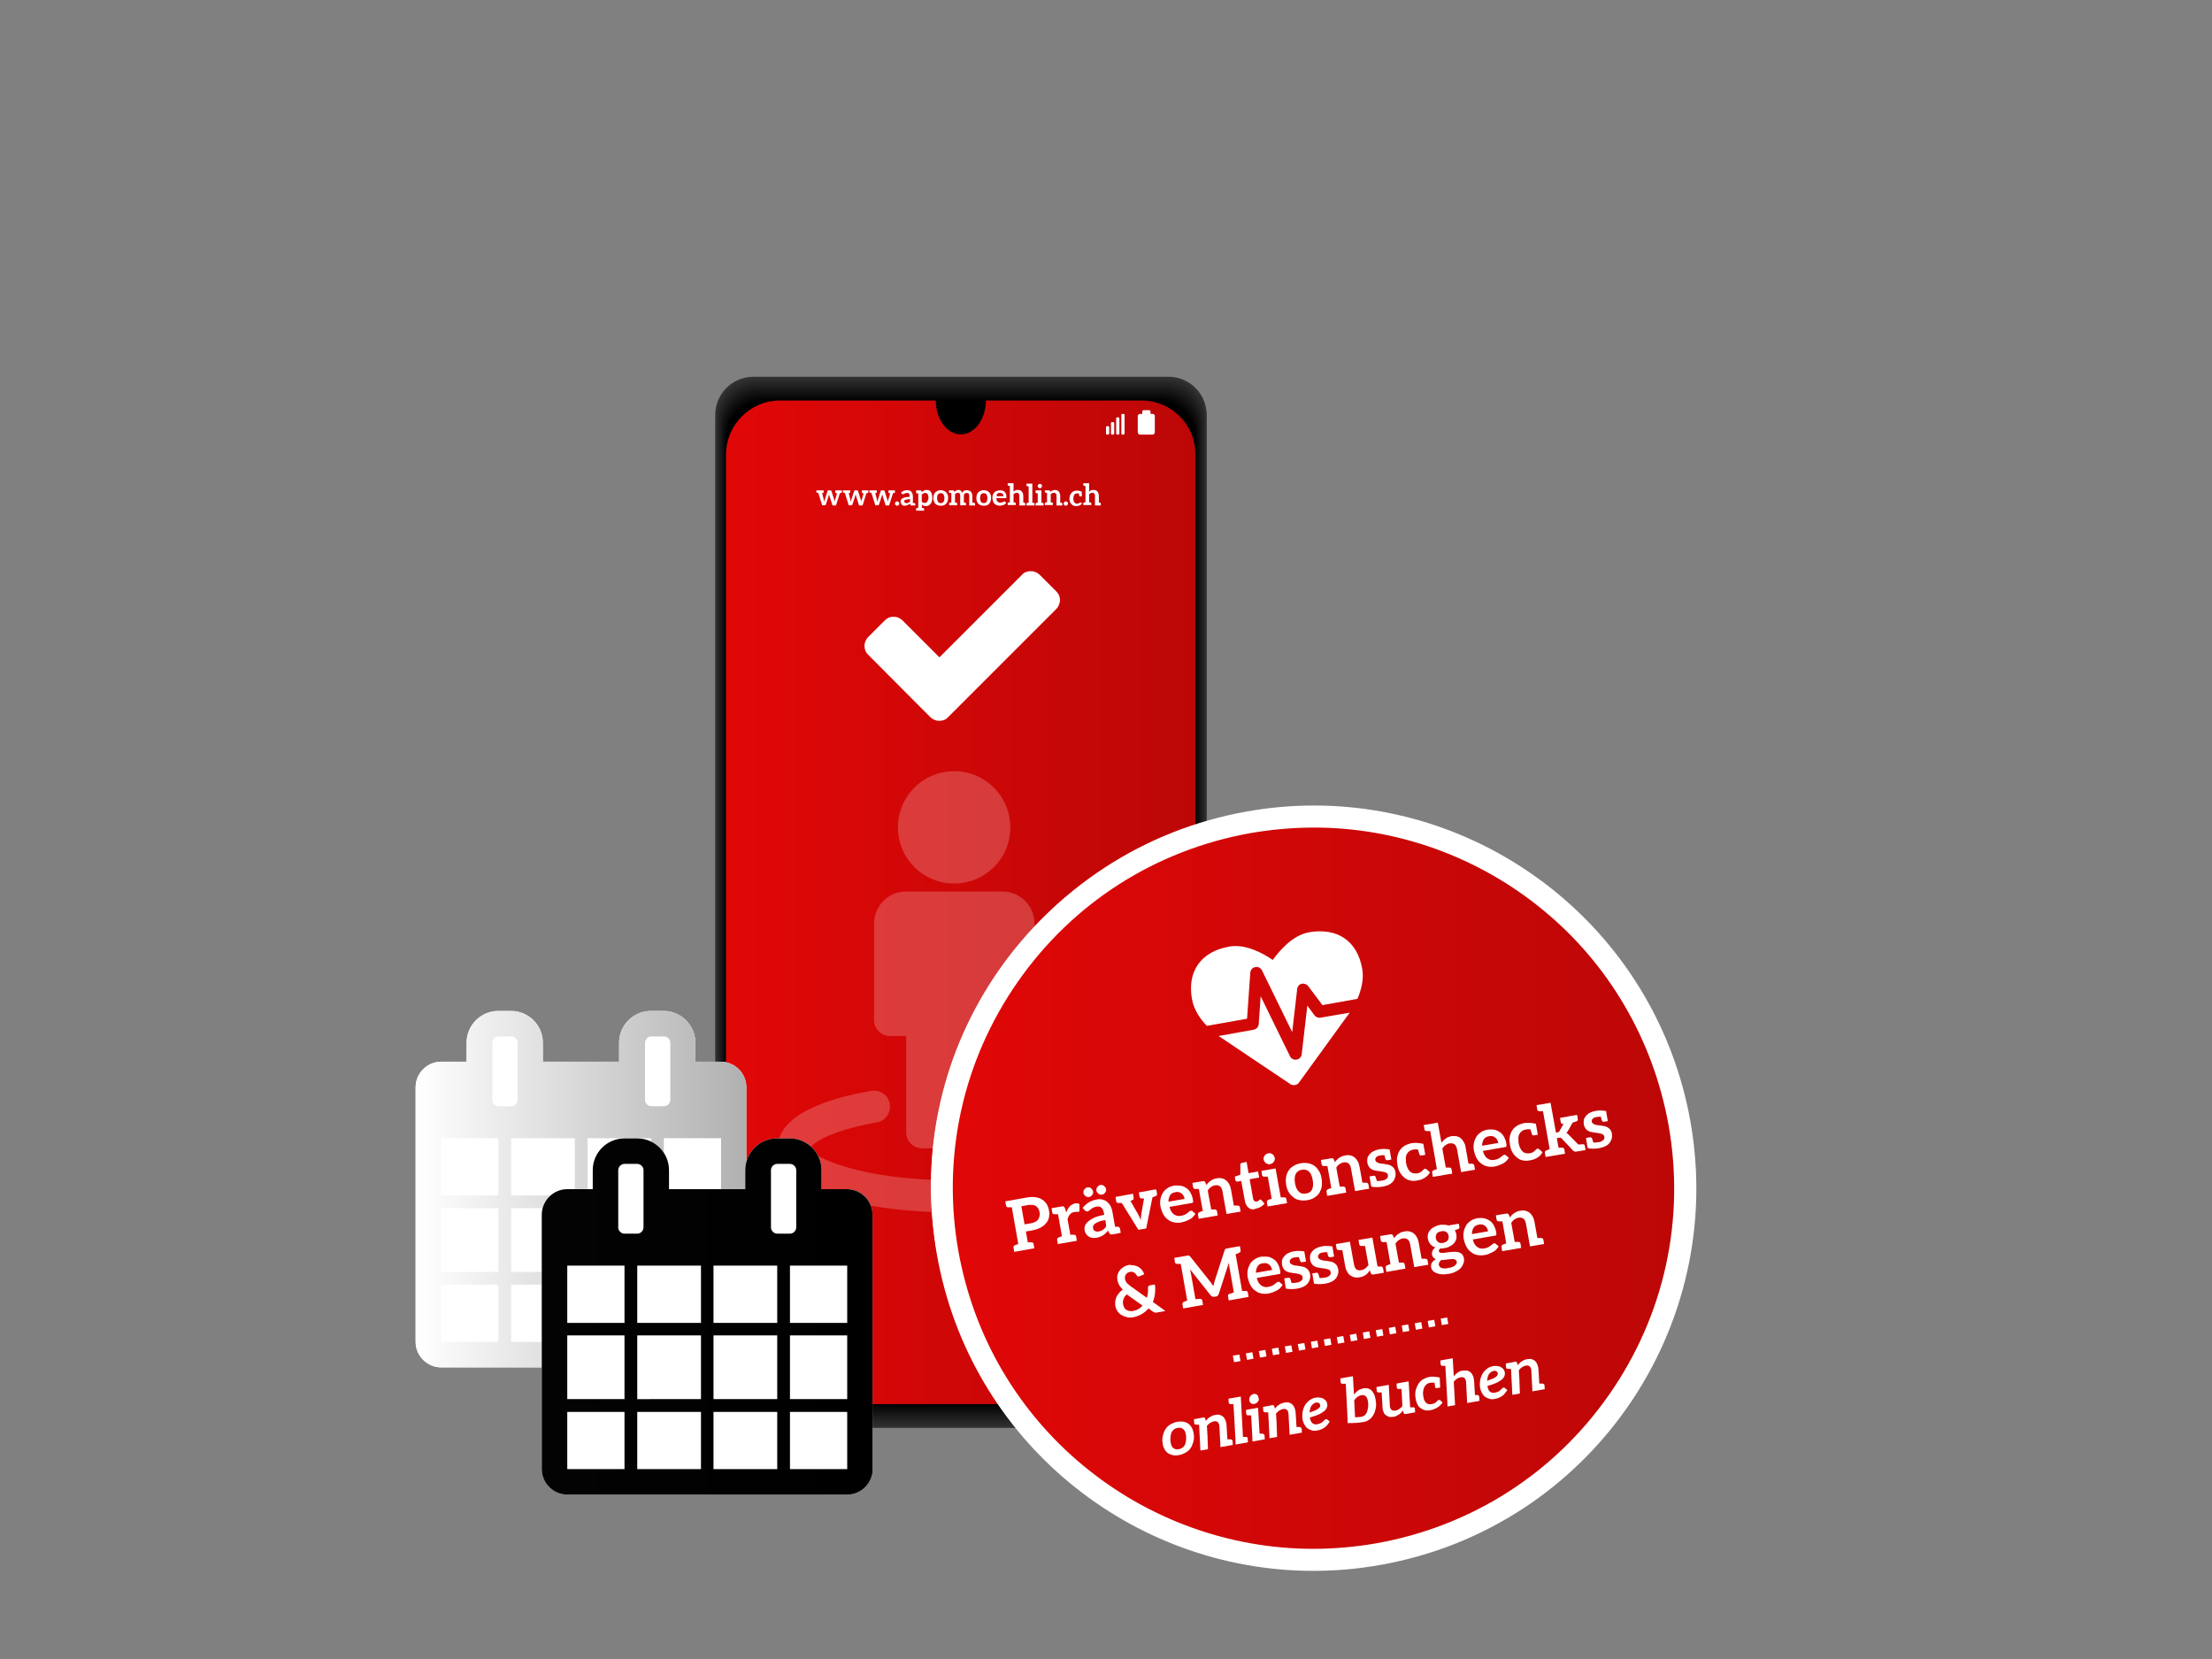
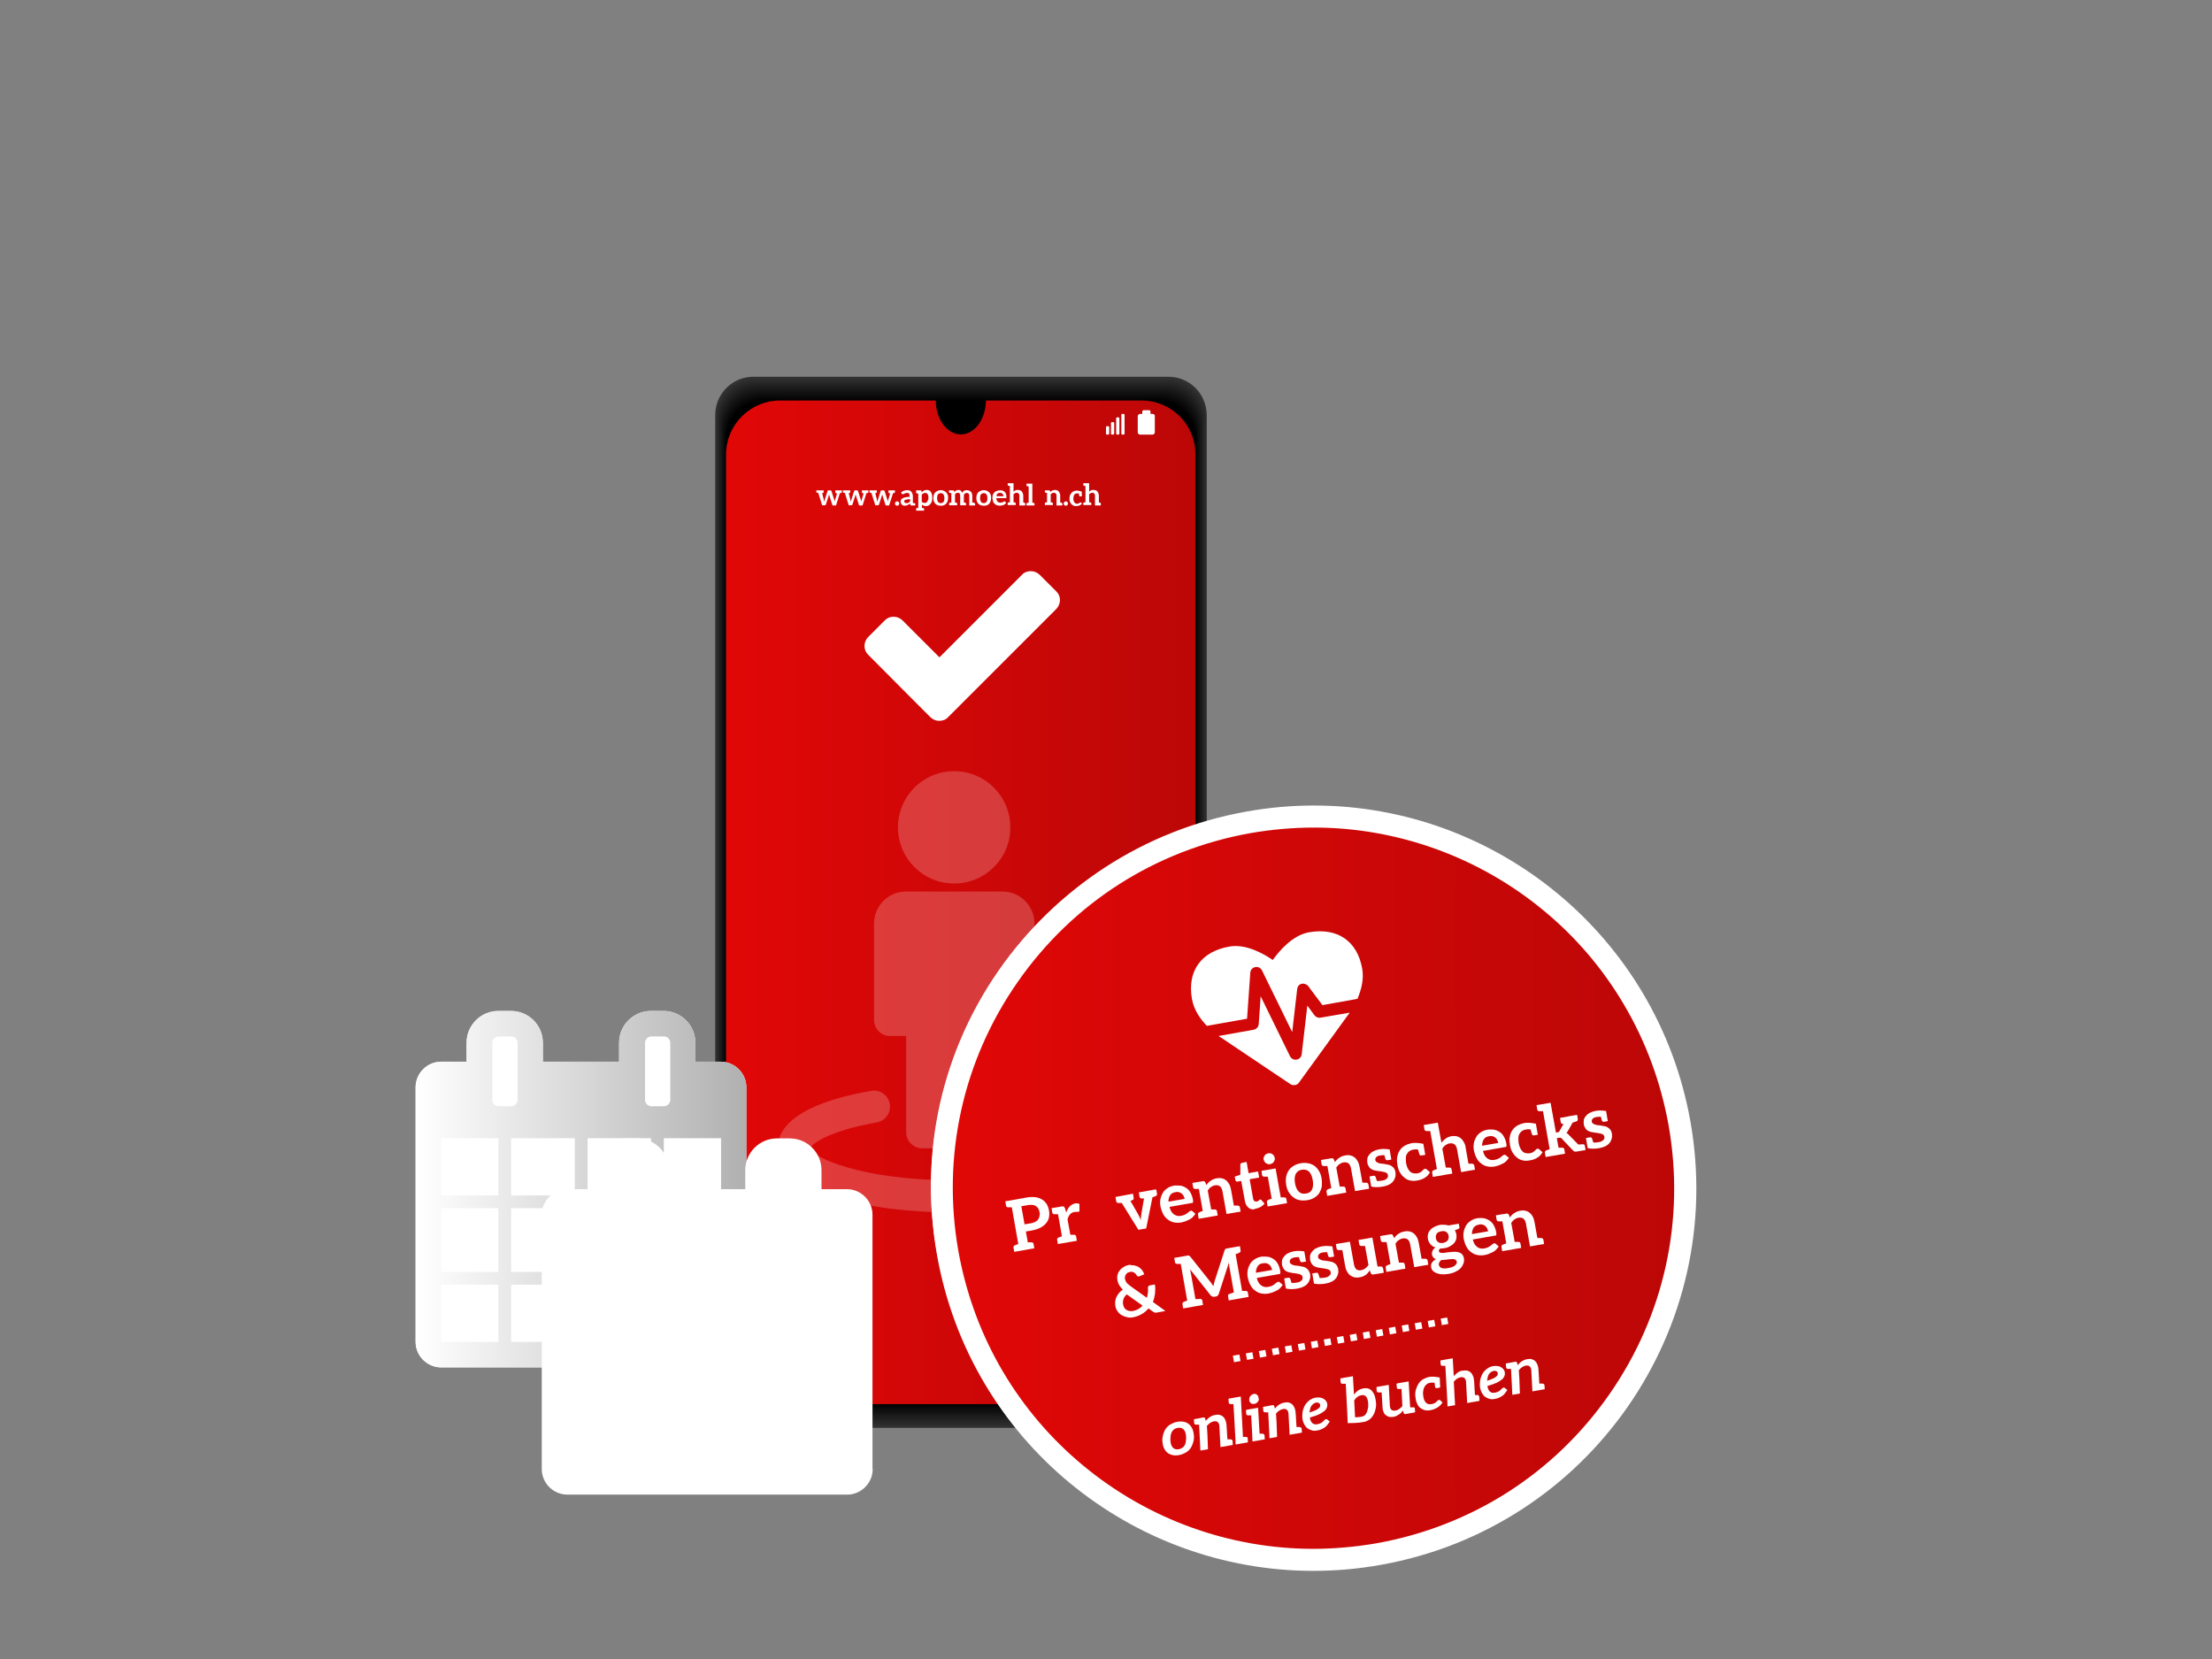
<svg xmlns="http://www.w3.org/2000/svg" version="1.1" id="Ebene_1" x="0px" y="0px" viewBox="0 0 1024 768" style="enable-background:new 0 0 1024 768;" xml:space="preserve">
  <rect x="0" y="0" width="1024" height="768" fill="#808080" stroke="none" />
  <style type="text/css">
	.st0{fill:#333333;}
	.st1{fill:#313131;}
	.st2{fill:#303030;}
	.st3{fill:#2E2E2E;}
	.st4{fill:#2C2C2C;}
	.st5{fill:#2B2B2B;}
	.st6{fill:#292929;}
	.st7{fill:#272727;}
	.st8{fill:#262626;}
	.st9{fill:#242424;}
	.st10{fill:#232323;}
	.st11{fill:#212121;}
	.st12{fill:#1F1F1F;}
	.st13{fill:#1E1E1E;}
	.st14{fill:#1C1C1C;}
	.st15{fill:#1A1A1A;}
	.st16{fill:#191919;}
	.st17{fill:#171717;}
	.st18{fill:#151515;}
	.st19{fill:#141414;}
	.st20{fill:#121212;}
	.st21{fill:#101010;}
	.st22{fill:#0F0F0F;}
	.st23{fill:#0D0D0D;}
	.st24{fill:#0C0C0C;}
	.st25{fill:#0A0A0A;}
	.st26{fill:#080808;}
	.st27{fill:#070707;}
	.st28{fill:#050505;}
	.st29{fill:#030303;}
	.st30{fill:#020202;}
	.st31{fill:url(#SVGID_1_);}
	.st32{fill:#FFFFFF;}
	.st33{enable-background:new    ;}
	.st34{fill:url(#SVGID_2_);}
	.st35{fill:none;}
	.st36{opacity:0.21;fill:#FFFFFF;enable-background:new    ;}
	.st37{fill:url(#SVGID_3_);}
	.st38{fill:url(#SVGID_4_);}
	.st39{fill:url(#SVGID_5_);}
	.st40{fill:none;stroke:#FFFFFF;stroke-width:3.054;stroke-miterlimit:10;stroke-dasharray:3.054,3.054;}
</style>
  <g>
    <g>
      <g>
        <g>
          <g>
            <path class="st0" d="M540.9,661H348.8c-9.8,0-17.7-7.9-17.7-17.7V192.1c0-9.8,7.9-17.7,17.7-17.7h192.1       c9.8,0,17.7,7.9,17.7,17.7v451.1C558.7,653,550.7,661,540.9,661z" />
            <path class="st1" d="M540.8,660.6H349c-9.8,0-17.7-7.9-17.7-17.7V192.5c0-9.8,7.9-17.7,17.7-17.7h191.8       c9.8,0,17.7,7.9,17.7,17.7v450.4C558.5,652.7,550.6,660.6,540.8,660.6z" />
            <path class="st2" d="M540.6,660.3H349.1c-9.8,0-17.7-7.9-17.7-17.7V192.8c0-9.8,7.9-17.7,17.7-17.7h191.5       c9.8,0,17.7,7.9,17.7,17.7v449.7C558.3,652.3,550.4,660.3,540.6,660.3z" />
            <path class="st3" d="M540.4,659.9H349.3c-9.8,0-17.7-7.9-17.7-17.7v-449c0-9.8,7.9-17.7,17.7-17.7h191.1       c9.8,0,17.7,7.9,17.7,17.7v449C558.2,652,550.2,659.9,540.4,659.9z" />
            <path class="st4" d="M540.3,659.6H349.5c-9.8,0-17.7-7.9-17.7-17.7V193.6c0-9.8,7.9-17.7,17.7-17.7h190.8       c9.8,0,17.7,7.9,17.7,17.7v448.3C558,651.6,550.1,659.6,540.3,659.6z" />
            <path class="st5" d="M540.1,659.2H349.6c-9.8,0-17.7-7.9-17.7-17.7V193.9c0-9.8,7.9-17.7,17.7-17.7h190.5       c9.8,0,17.7,7.9,17.7,17.7v447.6C557.8,651.3,549.9,659.2,540.1,659.2z" />
            <path class="st6" d="M539.9,658.9H349.8c-9.8,0-17.7-7.9-17.7-17.7V194.3c0-9.8,7.9-17.7,17.7-17.7h190.1       c9.8,0,17.7,7.9,17.7,17.7v446.9C557.7,650.9,549.7,658.9,539.9,658.9z" />
            <path class="st7" d="M539.8,658.5H350c-9.8,0-17.7-7.9-17.7-17.7V194.6c0-9.8,7.9-17.7,17.7-17.7h189.8       c9.8,0,17.7,7.9,17.7,17.7v446.2C557.5,650.6,549.6,658.5,539.8,658.5z" />
            <path class="st8" d="M539.6,658.2H350.1c-9.8,0-17.7-7.9-17.7-17.7V195c0-9.8,7.9-17.7,17.7-17.7h189.5       c9.8,0,17.7,7.9,17.7,17.7v445.4C557.3,650.2,549.4,658.2,539.6,658.2z" />
            <path class="st9" d="M539.4,657.8H350.3c-9.8,0-17.7-7.9-17.7-17.7V195.3c0-9.8,7.9-17.7,17.7-17.7h189.1       c9.8,0,17.7,7.9,17.7,17.7V640C557.2,649.9,549.2,657.8,539.4,657.8z" />
            <path class="st10" d="M539.3,657.4H350.5c-9.8,0-17.7-7.9-17.7-17.7v-444c0-9.8,7.9-17.7,17.7-17.7h188.8       c9.8,0,17.7,7.9,17.7,17.7v444C557,649.5,549.1,657.4,539.3,657.4z" />
            <path class="st11" d="M539.1,657.1H350.6c-9.8,0-17.7-7.9-17.7-17.7V196c0-9.8,7.9-17.7,17.7-17.7h188.5       c9.8,0,17.7,7.9,17.7,17.7v443.3C556.8,649.2,548.9,657.1,539.1,657.1z" />
            <path class="st12" d="M538.9,656.7H350.8c-9.8,0-17.7-7.9-17.7-17.7V196.4c0-9.8,7.9-17.7,17.7-17.7H539       c9.8,0,17.7,7.9,17.7,17.7V639C556.7,648.8,548.7,656.7,538.9,656.7z" />
            <path class="st13" d="M538.8,656.4H351c-9.8,0-17.7-7.9-17.7-17.7v-442c0-9.8,7.9-17.7,17.7-17.7h187.8       c9.8,0,17.7,7.9,17.7,17.7v441.9C556.5,648.4,548.6,656.4,538.8,656.4z" />
            <path class="st14" d="M538.6,656H351.1c-9.8,0-17.7-7.9-17.7-17.7V197.1c0-9.8,7.9-17.7,17.7-17.7h187.5       c9.8,0,17.7,7.9,17.7,17.7v441.2C556.3,648.1,548.4,656,538.6,656z" />
            <path class="st15" d="M538.4,655.7H351.3c-9.8,0-17.7-7.9-17.7-17.7V197.4c0-9.8,7.9-17.7,17.7-17.7h187.2       c9.8,0,17.7,7.9,17.7,17.7v440.5C556.2,647.7,548.2,655.7,538.4,655.7z" />
            <path class="st16" d="M538.3,655.3H351.4c-9.8,0-17.7-7.9-17.7-17.7V197.8c0-9.8,7.9-17.7,17.7-17.7h186.8       c9.8,0,17.7,7.9,17.7,17.7v439.8C556,647.4,548.1,655.3,538.3,655.3z" />
            <path class="st17" d="M538.1,655H351.6c-9.8,0-17.7-7.9-17.7-17.7V198.1c0-9.8,7.9-17.7,17.7-17.7h186.5       c9.8,0,17.7,7.9,17.7,17.7v439.1C555.8,647,547.9,655,538.1,655z" />
            <path class="st18" d="M537.9,654.6H351.8c-9.8,0-17.7-7.9-17.7-17.7V198.5c0-9.8,7.9-17.7,17.7-17.7H538       c9.8,0,17.7,7.9,17.7,17.7v438.4C555.7,646.7,547.7,654.6,537.9,654.6z" />
            <path class="st19" d="M537.8,654.3H351.9c-9.8,0-17.7-7.9-17.7-17.7V198.9c0-9.8,7.9-17.7,17.7-17.7h185.8       c9.8,0,17.7,7.9,17.7,17.7v437.7C555.5,646.3,547.6,654.3,537.8,654.3z" />
            <path class="st20" d="M537.6,653.9H352.1c-9.8,0-17.7-7.9-17.7-17.7v-437c0-9.8,7.9-17.7,17.7-17.7h185.5       c9.8,0,17.7,7.9,17.7,17.7v437C555.4,646,547.4,653.9,537.6,653.9z" />
            <path class="st21" d="M537.5,653.6H352.3c-9.8,0-17.7-7.9-17.7-17.7V199.6c0-9.8,7.9-17.7,17.7-17.7h185.2       c9.8,0,17.7,7.9,17.7,17.7v436.3C555.2,645.6,547.2,653.6,537.5,653.6z" />
            <path class="st22" d="M537.3,653.2H352.4c-9.8,0-17.7-7.9-17.7-17.7V199.9c0-9.8,7.9-17.7,17.7-17.7h184.9       c9.8,0,17.7,7.9,17.7,17.7v435.6C555,645.3,547.1,653.2,537.3,653.2z" />
            <path class="st23" d="M537.1,652.9H352.6c-9.8,0-17.7-7.9-17.7-17.7V200.3c0-9.8,7.9-17.7,17.7-17.7h184.5       c9.8,0,17.7,7.9,17.7,17.7v434.9C554.9,644.9,546.9,652.9,537.1,652.9z" />
            <path class="st24" d="M537,652.5H352.8c-9.8,0-17.7-7.9-17.7-17.7V200.6c0-9.8,7.9-17.7,17.7-17.7H537       c9.8,0,17.7,7.9,17.7,17.7v434.1C554.7,644.6,546.8,652.5,537,652.5z" />
            <path class="st25" d="M536.8,652.1H352.9c-9.8,0-17.7-7.9-17.7-17.7V201c0-9.8,7.9-17.7,17.7-17.7h183.9       c9.8,0,17.7,7.9,17.7,17.7v433.4C554.5,644.2,546.6,652.1,536.8,652.1z" />
            <path class="st26" d="M536.6,651.8H353.1c-9.8,0-17.7-7.9-17.7-17.7V201.3c0-9.8,7.9-17.7,17.7-17.7h183.5       c9.8,0,17.7,7.9,17.7,17.7V634C554.4,643.9,546.4,651.8,536.6,651.8z" />
            <path class="st27" d="M536.5,651.4H353.3c-9.8,0-17.7-7.9-17.7-17.7v-432c0-9.8,7.9-17.7,17.7-17.7h183.2       c9.8,0,17.7,7.9,17.7,17.7v432C554.2,643.5,546.3,651.4,536.5,651.4z" />
            <path class="st28" d="M536.3,651.1H353.4c-9.8,0-17.7-7.9-17.7-17.7V202c0-9.8,7.9-17.7,17.7-17.7h182.9       c9.8,0,17.7,7.9,17.7,17.7v431.3C554,643.1,546.1,651.1,536.3,651.1z" />
            <path class="st29" d="M536.1,650.7H353.6c-9.8,0-17.7-7.9-17.7-17.7V202.4c0-9.8,7.9-17.7,17.7-17.7h182.5       c9.8,0,17.7,7.9,17.7,17.7V633C553.9,642.8,545.9,650.7,536.1,650.7z" />
            <path class="st30" d="M536,650.4H353.8c-9.8,0-17.7-7.9-17.7-17.7v-430c0-9.8,7.9-17.7,17.7-17.7H536c9.8,0,17.7,7.9,17.7,17.7       v429.9C553.7,642.4,545.8,650.4,536,650.4z" />
            <path d="M535.8,650H353.9c-9.8,0-17.7-7.9-17.7-17.7V203.1c0-9.8,7.9-17.7,17.7-17.7h181.9c9.8,0,17.7,7.9,17.7,17.7v429.2       C553.5,642.1,545.6,650,535.8,650z" />
          </g>
        </g>
      </g>
      <linearGradient id="SVGID_1_" gradientUnits="userSpaceOnUse" x1="336.1" y1="244.976" x2="553.401" y2="244.976" gradientTransform="matrix(1 0 0 1 0 172.724)">
        <stop offset="0" style="stop-color:#E10707" />
        <stop offset="1" style="stop-color:#BC0707" />
      </linearGradient>
      <path class="st31" d="M528.4,185.4h-72c0,8.6-5.2,15.7-11.6,15.7s-11.6-7-11.6-15.7h-72c-13.9,0-25.1,11.2-25.1,25.1v414.4    c0,13.9,11.2,25.1,25.1,25.1h167.1c13.9,0,25.1-11.2,25.1-25.1V210.5C553.5,196.6,542.3,185.4,528.4,185.4z" />
      <g>
        <g>
          <g>
            <path class="st32" d="M513,201.2h-0.5c-0.3,0-0.5-0.2-0.5-0.5v-2.9c0-0.3,0.2-0.5,0.5-0.5h0.5c0.3,0,0.5,0.2,0.5,0.5v2.9       C513.5,200.9,513.2,201.2,513,201.2z" />
            <path class="st32" d="M515.3,201.2h-0.5c-0.3,0-0.5-0.2-0.5-0.5v-4.8c0-0.3,0.2-0.5,0.5-0.5h0.5c0.3,0,0.5,0.2,0.5,0.5v4.8       C515.8,200.9,515.6,201.2,515.3,201.2z" />
            <path class="st32" d="M517.7,201.2h-0.5c-0.3,0-0.5-0.2-0.5-0.5v-7c0-0.3,0.2-0.5,0.5-0.5h0.5c0.3,0,0.5,0.2,0.5,0.5v7       C518.2,200.9,518,201.2,517.7,201.2z" />
            <path class="st32" d="M520.1,201.2h-0.5c-0.3,0-0.5-0.2-0.5-0.5v-8.6c0-0.3,0.2-0.5,0.5-0.5h0.5c0.3,0,0.5,0.2,0.5,0.5v8.6       C520.6,200.9,520.4,201.2,520.1,201.2z" />
          </g>
          <path class="st32" d="M533.6,191.6h-1v-1.1c0-0.3-0.3-0.6-0.6-0.6h-2.6c-0.3,0-0.6,0.3-0.6,0.6v1.1h-1c-0.6,0-1.1,0.5-1.1,1.1      v7.4c0,0.6,0.5,1.1,1.1,1.1h5.7c0.6,0,1.1-0.5,1.1-1.1v-7.4C534.7,192.1,534.2,191.6,533.6,191.6z" />
        </g>
        <g class="st33">
          <path class="st32" d="M389.7,227v0.8c0,0.2-0.1,0.4-0.3,0.4c-0.1,0-0.1,0-0.6,0.1l-1.8,5.7h-1.4c-0.2,0-0.2-0.1-0.3-0.3      l-1.3-4.1c0-0.1-0.1-0.3-0.1-0.4c0-0.1-0.1-0.3-0.1-0.4l-0.1,0.4c0,0.1-0.1,0.3-0.1,0.4l-1.3,4c-0.1,0.2-0.2,0.3-0.4,0.3h-1.3      l-1.8-5.7c-0.6-0.1-0.5-0.1-0.6-0.1c-0.2-0.1-0.3-0.2-0.3-0.4V227h0.6h1.3h1.5v0.8c0,0.2-0.1,0.4-0.3,0.4c-0.1,0-0.1,0-0.4,0.1      l0.7,2.8c0.1,0.2,0.1,0.4,0.1,0.6c0,0.2,0.1,0.4,0.1,0.6c0.1-0.2,0.1-0.4,0.2-0.6c0.1-0.2,0.1-0.4,0.2-0.6l1.2-3.8      c0-0.1,0.1-0.2,0.2-0.2c0.1-0.1,0.2-0.1,0.3-0.1h0.8c0.1,0,0.2,0,0.3,0.1c0.1,0.1,0.1,0.1,0.2,0.2l1.2,3.8l0.2,0.6      c0,0.2,0.1,0.4,0.1,0.6c0-0.2,0.1-0.4,0.1-0.6c0-0.2,0.1-0.4,0.2-0.6l0.8-2.7c-0.4-0.1-0.4-0.1-0.5-0.1      c-0.2-0.1-0.3-0.2-0.3-0.4V227h1.6h0h1.3H389.7z" />
          <path class="st32" d="M402,227v0.8c0,0.2-0.1,0.4-0.3,0.4c-0.1,0-0.1,0-0.6,0.1l-1.8,5.7h-1.4c-0.2,0-0.2-0.1-0.3-0.3l-1.3-4.1      c0-0.1-0.1-0.3-0.1-0.4c0-0.1-0.1-0.3-0.1-0.4l-0.1,0.4c0,0.1-0.1,0.3-0.1,0.4l-1.3,4c-0.1,0.2-0.2,0.3-0.4,0.3h-1.3l-1.8-5.7      c-0.6-0.1-0.5-0.1-0.6-0.1c-0.2-0.1-0.3-0.2-0.3-0.4V227h0.6h1.3h1.5v0.8c0,0.2-0.1,0.4-0.3,0.4c-0.1,0-0.1,0-0.4,0.1l0.7,2.8      c0.1,0.2,0.1,0.4,0.1,0.6c0,0.2,0.1,0.4,0.1,0.6c0.1-0.2,0.1-0.4,0.2-0.6c0.1-0.2,0.1-0.4,0.2-0.6l1.2-3.8      c0-0.1,0.1-0.2,0.2-0.2c0.1-0.1,0.2-0.1,0.3-0.1h0.8c0.1,0,0.2,0,0.3,0.1c0.1,0.1,0.1,0.1,0.2,0.2l1.2,3.8l0.2,0.6      c0,0.2,0.1,0.4,0.1,0.6c0-0.2,0.1-0.4,0.1-0.6c0-0.2,0.1-0.4,0.2-0.6l0.8-2.7c-0.4-0.1-0.4-0.1-0.5-0.1      c-0.2-0.1-0.3-0.2-0.3-0.4V227h1.6h0h1.3H402z" />
          <path class="st32" d="M414.3,227v0.8c0,0.2-0.1,0.4-0.3,0.4c-0.1,0-0.1,0-0.6,0.1l-1.8,5.7h-1.4c-0.2,0-0.2-0.1-0.3-0.3      l-1.3-4.1c0-0.1-0.1-0.3-0.1-0.4c0-0.1-0.1-0.3-0.1-0.4l-0.1,0.4c0,0.1-0.1,0.3-0.1,0.4l-1.3,4c-0.1,0.2-0.2,0.3-0.4,0.3h-1.3      l-1.8-5.7c-0.6-0.1-0.5-0.1-0.6-0.1c-0.2-0.1-0.3-0.2-0.3-0.4V227h0.6h1.3h1.5v0.8c0,0.2-0.1,0.4-0.3,0.4c-0.1,0-0.1,0-0.4,0.1      l0.7,2.8c0.1,0.2,0.1,0.4,0.1,0.6c0,0.2,0.1,0.4,0.1,0.6c0.1-0.2,0.1-0.4,0.2-0.6c0.1-0.2,0.1-0.4,0.2-0.6l1.2-3.8      c0-0.1,0.1-0.2,0.2-0.2c0.1-0.1,0.2-0.1,0.3-0.1h0.8c0.1,0,0.2,0,0.3,0.1c0.1,0.1,0.1,0.1,0.2,0.2l1.2,3.8l0.2,0.6      c0,0.2,0.1,0.4,0.1,0.6c0-0.2,0.1-0.4,0.1-0.6c0-0.2,0.1-0.4,0.2-0.6l0.8-2.7c-0.4-0.1-0.4-0.1-0.5-0.1      c-0.2-0.1-0.3-0.2-0.3-0.4V227h1.6h0h1.3H414.3z" />
          <path class="st32" d="M414.4,232.7c0.1-0.1,0.1-0.2,0.2-0.3c0.1-0.1,0.2-0.2,0.3-0.2c0.1-0.1,0.3-0.1,0.4-0.1      c0.1,0,0.3,0,0.4,0.1c0.1,0.1,0.2,0.1,0.3,0.2c0.1,0.1,0.2,0.2,0.2,0.3c0.1,0.1,0.1,0.3,0.1,0.4c0,0.2,0,0.3-0.1,0.4      c-0.1,0.1-0.1,0.2-0.2,0.3c-0.1,0.1-0.2,0.2-0.3,0.2c-0.1,0.1-0.3,0.1-0.4,0.1c-0.2,0-0.3,0-0.4-0.1s-0.2-0.1-0.3-0.2      c-0.1-0.1-0.2-0.2-0.2-0.3c-0.1-0.1-0.1-0.3-0.1-0.4C414.3,233,414.4,232.8,414.4,232.7z" />
          <path class="st32" d="M423.7,233.2v0.8h-0.9h-0.2H422c-0.2,0-0.3,0-0.4-0.1c-0.1,0-0.2-0.2-0.2-0.3l-0.2-0.5      c-0.2,0.2-0.3,0.3-0.5,0.4c-0.2,0.1-0.4,0.2-0.5,0.3c-0.2,0.1-0.4,0.1-0.6,0.2c-0.2,0-0.4,0.1-0.7,0.1c-0.3,0-0.6,0-0.8-0.1      c-0.2-0.1-0.5-0.2-0.6-0.4c-0.2-0.2-0.3-0.4-0.4-0.6c-0.1-0.2-0.2-0.5-0.2-0.8c0-0.3,0.1-0.5,0.2-0.8s0.4-0.5,0.7-0.7      c0.3-0.2,0.8-0.4,1.3-0.5c0.5-0.1,1.2-0.2,2-0.2v-0.4c0-0.5-0.1-0.8-0.3-1.1s-0.5-0.3-0.9-0.3c-0.3,0-0.5,0-0.7,0.1      c-0.2,0.1-0.3,0.1-0.5,0.2s-0.3,0.1-0.4,0.2c-0.1,0.1-0.2,0.1-0.4,0.1c-0.1,0-0.2,0-0.3-0.1c-0.1-0.1-0.1-0.1-0.2-0.2l-0.3-0.5      c0.8-0.7,1.8-1.1,2.9-1.1c0.4,0,0.8,0.1,1.1,0.2c0.3,0.1,0.6,0.3,0.8,0.6c0.2,0.2,0.4,0.5,0.5,0.9s0.2,0.7,0.2,1.1v3.1      c0.2,0,0.3,0.1,0.4,0.1c0.1,0,0.1,0,0.2,0C423.5,232.9,423.7,233,423.7,233.2z M421.1,231.1c-0.5,0-0.9,0-1.2,0.1      c-0.3,0.1-0.6,0.2-0.8,0.2s-0.3,0.2-0.4,0.3c-0.1,0.1-0.1,0.3-0.1,0.4c0,0.3,0.1,0.5,0.3,0.6c0.2,0.1,0.4,0.2,0.7,0.2      c0.2,0,0.3,0,0.5,0s0.3-0.1,0.4-0.2c0.1-0.1,0.2-0.1,0.4-0.2c0.1-0.1,0.2-0.2,0.4-0.3V231.1z" />
          <path class="st32" d="M431.6,230.5c0,0.5-0.1,1-0.2,1.5c-0.1,0.5-0.3,0.8-0.6,1.2s-0.6,0.6-0.9,0.8c-0.4,0.2-0.8,0.3-1.3,0.3      c-0.4,0-0.7-0.1-1-0.2c-0.3-0.1-0.5-0.3-0.8-0.5v1.5c0.2,0,0.3,0.1,0.4,0.1c0.1,0,0.2,0,0.2,0s0.1,0,0.1,0      c0.2,0.1,0.3,0.2,0.3,0.4v0.8h-1h-1.7h-1v-0.8c0-0.2,0.1-0.4,0.3-0.4c0,0,0,0,0.1,0s0.1,0,0.2,0c0.1,0,0.2-0.1,0.4-0.1v-6.6      c-0.2,0-0.3-0.1-0.4-0.1c-0.1,0-0.2,0-0.2,0s-0.1,0-0.1,0c-0.2-0.1-0.3-0.2-0.3-0.4V227h1h1c0.1,0,0.2,0,0.3,0.1      c0.1,0.1,0.1,0.1,0.2,0.2l0.1,0.6c0.3-0.3,0.6-0.6,1-0.8c0.4-0.2,0.8-0.3,1.3-0.3c0.4,0,0.7,0.1,1.1,0.2      c0.3,0.2,0.6,0.4,0.8,0.7c0.2,0.3,0.4,0.7,0.5,1.1C431.5,229.4,431.6,229.9,431.6,230.5z M429.8,230.5c0-0.4,0-0.8-0.1-1.1      c-0.1-0.3-0.2-0.5-0.3-0.7c-0.1-0.2-0.3-0.3-0.5-0.4c-0.2-0.1-0.4-0.1-0.6-0.1c-0.4,0-0.7,0.1-0.9,0.2c-0.2,0.2-0.5,0.4-0.7,0.6      v3.2c0.2,0.2,0.4,0.4,0.6,0.5c0.2,0.1,0.5,0.1,0.7,0.1s0.5,0,0.7-0.1c0.2-0.1,0.4-0.2,0.5-0.4c0.1-0.2,0.3-0.4,0.3-0.7      C429.8,231.2,429.8,230.9,429.8,230.5z" />
          <path class="st32" d="M436.9,227.2c0.4,0.2,0.8,0.4,1.1,0.7c0.3,0.3,0.5,0.7,0.7,1.1c0.2,0.5,0.2,0.9,0.2,1.5      c0,0.6-0.1,1.1-0.2,1.5c-0.2,0.5-0.4,0.8-0.7,1.2c-0.3,0.3-0.7,0.6-1.1,0.7c-0.4,0.2-0.9,0.2-1.4,0.2c-0.5,0-1-0.1-1.4-0.2      c-0.4-0.2-0.8-0.4-1.1-0.7s-0.5-0.7-0.7-1.2c-0.2-0.5-0.2-0.9-0.2-1.5c0-0.5,0.1-1,0.2-1.5c0.2-0.5,0.4-0.8,0.7-1.1      s0.7-0.5,1.1-0.7c0.4-0.2,0.9-0.3,1.4-0.3C436,226.9,436.5,227,436.9,227.2z M436.8,232.3c0.3-0.4,0.4-1,0.4-1.7      s-0.2-1.3-0.4-1.7s-0.7-0.6-1.3-0.6s-1,0.2-1.3,0.6s-0.4,1-0.4,1.7s0.2,1.3,0.4,1.7c0.3,0.4,0.7,0.6,1.3,0.6      S436.5,232.7,436.8,232.3z" />
          <path class="st32" d="M451.4,233.2v0.8h-1h-1.7v-4.5c0-0.5-0.1-0.8-0.3-1c-0.2-0.2-0.5-0.3-0.9-0.3c-0.2,0-0.3,0-0.5,0.1      c-0.2,0.1-0.3,0.1-0.4,0.2c-0.1,0.1-0.2,0.3-0.3,0.4c-0.1,0.2-0.1,0.4-0.1,0.6v3.1c0.2,0,0.3,0.1,0.4,0.1c0.1,0,0.2,0,0.2,0      c0,0,0.1,0,0.1,0c0.2,0.1,0.3,0.2,0.3,0.4v0.8h-1h-1.7v-4.5c0-0.5-0.1-0.8-0.3-1s-0.5-0.3-0.8-0.3c-0.2,0-0.5,0.1-0.7,0.2      c-0.2,0.1-0.4,0.3-0.6,0.5v3.8c0.2,0,0.3,0.1,0.4,0.1c0.1,0,0.2,0,0.2,0c0,0,0.1,0,0.1,0c0.2,0.1,0.3,0.2,0.3,0.4v0.8h-1h-1.7      h-1v-0.8c0-0.2,0.1-0.4,0.3-0.4c0,0,0,0,0.1,0s0.1,0,0.2,0c0.1,0,0.2,0,0.4-0.1v-4.3c-0.2,0-0.3-0.1-0.4-0.1c-0.1,0-0.2,0-0.2,0      s-0.1,0-0.1,0c-0.2-0.1-0.4-0.2-0.4-0.4V227h1h1c0.2,0,0.4,0.1,0.4,0.3l0.1,0.5c0.1-0.1,0.2-0.3,0.4-0.4      c0.1-0.1,0.3-0.2,0.4-0.3c0.2-0.1,0.3-0.2,0.5-0.2c0.2-0.1,0.4-0.1,0.6-0.1c0.4,0,0.8,0.1,1.1,0.4s0.5,0.6,0.6,1      c0.1-0.2,0.2-0.4,0.4-0.6s0.3-0.3,0.5-0.4c0.2-0.1,0.4-0.2,0.6-0.2c0.2-0.1,0.5-0.1,0.7-0.1c0.4,0,0.7,0.1,1,0.2      c0.3,0.1,0.6,0.3,0.8,0.5c0.2,0.2,0.4,0.5,0.5,0.8c0.1,0.3,0.2,0.7,0.2,1.1v3.1c0.2,0,0.3,0.1,0.4,0.1c0.1,0,0.2,0,0.2,0      c0,0,0.1,0,0.1,0C451.3,232.9,451.4,233,451.4,233.2z" />
          <path class="st32" d="M456.8,227.2c0.4,0.2,0.8,0.4,1.1,0.7s0.5,0.7,0.7,1.1c0.2,0.5,0.2,0.9,0.2,1.5c0,0.6-0.1,1.1-0.2,1.5      c-0.2,0.5-0.4,0.8-0.7,1.2s-0.7,0.6-1.1,0.7c-0.4,0.2-0.9,0.2-1.4,0.2c-0.5,0-1-0.1-1.4-0.2c-0.4-0.2-0.8-0.4-1.1-0.7      s-0.5-0.7-0.7-1.2c-0.2-0.5-0.2-0.9-0.2-1.5c0-0.5,0.1-1,0.2-1.5c0.2-0.5,0.4-0.8,0.7-1.1s0.7-0.5,1.1-0.7      c0.4-0.2,0.9-0.3,1.4-0.3C455.9,226.9,456.4,227,456.8,227.2z M456.7,232.3c0.3-0.4,0.4-1,0.4-1.7s-0.2-1.3-0.4-1.7      s-0.7-0.6-1.3-0.6s-1,0.2-1.3,0.6s-0.4,1-0.4,1.7s0.2,1.3,0.4,1.7c0.3,0.4,0.7,0.6,1.3,0.6S456.4,232.7,456.7,232.3z" />
          <path class="st32" d="M464.1,227.1c0.4,0.1,0.7,0.4,1,0.6c0.3,0.3,0.5,0.6,0.6,1c0.2,0.4,0.2,0.8,0.2,1.3c0,0.1,0,0.2,0,0.3      c0,0.1,0,0.2-0.1,0.2c0,0.1-0.1,0.1-0.1,0.1s-0.1,0-0.2,0h-4.3c0.1,0.7,0.2,1.2,0.6,1.6s0.8,0.5,1.3,0.5c0.3,0,0.5,0,0.7-0.1      c0.2-0.1,0.4-0.1,0.5-0.2c0.2-0.1,0.3-0.1,0.4-0.2s0.2-0.1,0.3-0.1c0.1,0,0.1,0,0.2,0c0.1,0,0.1,0.1,0.1,0.1l0.5,0.6      c-0.2,0.2-0.4,0.4-0.6,0.6c-0.2,0.2-0.5,0.3-0.7,0.4c-0.3,0.1-0.5,0.1-0.8,0.2c-0.3,0-0.5,0.1-0.8,0.1c-0.5,0-0.9-0.1-1.4-0.2      c-0.4-0.2-0.8-0.4-1.1-0.7s-0.6-0.7-0.7-1.2s-0.3-1-0.3-1.6c0-0.5,0.1-0.9,0.2-1.3c0.2-0.4,0.4-0.8,0.7-1.1s0.6-0.6,1.1-0.7      c0.4-0.2,0.9-0.3,1.4-0.3C463.3,226.9,463.7,227,464.1,227.1z M461.8,228.5c-0.3,0.3-0.5,0.7-0.5,1.2h3.2c0-0.2,0-0.4-0.1-0.6      c-0.1-0.2-0.2-0.4-0.3-0.5c-0.1-0.2-0.3-0.3-0.5-0.3c-0.2-0.1-0.4-0.1-0.7-0.1C462.4,228.1,462,228.3,461.8,228.5z" />
          <path class="st32" d="M474.6,233.2v0.8h-1h-1.7v-4.5c0-0.4-0.1-0.8-0.3-1c-0.2-0.2-0.5-0.4-0.9-0.4c-0.3,0-0.6,0.1-0.8,0.2      c-0.3,0.1-0.5,0.3-0.7,0.5v3.7c0.2,0,0.3,0.1,0.4,0.1c0.1,0,0.2,0,0.2,0c0,0,0.1,0,0.1,0c0.2,0.1,0.3,0.2,0.3,0.4v0.8h-1h-1.7      h-1v-0.8c0-0.2,0.1-0.4,0.3-0.4c0,0,0,0,0.1,0c0,0,0.1,0,0.2,0s0.2,0,0.4-0.1v-7.5c-0.2,0-0.3-0.1-0.4-0.1s-0.2,0-0.2,0      c0,0-0.1,0-0.1,0c-0.2-0.1-0.3-0.2-0.3-0.4v-0.8h1h1.7v3.9c0.3-0.3,0.6-0.5,0.9-0.6c0.3-0.2,0.7-0.2,1.2-0.2      c0.4,0,0.7,0.1,1,0.2c0.3,0.1,0.5,0.3,0.7,0.5c0.2,0.2,0.3,0.5,0.5,0.9c0.1,0.3,0.2,0.7,0.2,1.1v3.1c0.2,0,0.3,0.1,0.4,0.1      c0.1,0,0.2,0,0.2,0s0.1,0,0.1,0C474.5,232.9,474.6,233,474.6,233.2z" />
          <path class="st32" d="M478.9,233.2v0.8h-1h-1.7h-1v-0.8c0-0.2,0.1-0.4,0.3-0.4c0,0,0,0,0.1,0c0,0,0.1,0,0.2,0s0.2,0,0.4-0.1      v-7.5c-0.2,0-0.3-0.1-0.4-0.1s-0.2,0-0.2,0c0,0-0.1,0-0.1,0c-0.2-0.1-0.3-0.2-0.3-0.4v-0.8h1h1.7v8.8c0.2,0,0.3,0.1,0.4,0.1      c0.1,0,0.2,0,0.2,0c0,0,0.1,0,0.1,0C478.8,232.9,478.9,233,478.9,233.2z" />
-           <path class="st32" d="M483.1,233.2v0.8h-1h-1.7h-1v-0.8c0-0.2,0.1-0.4,0.3-0.4c0,0,0,0,0.1,0c0,0,0.1,0,0.2,0s0.2,0,0.4-0.1      v-4.3c-0.2,0-0.3-0.1-0.4-0.1s-0.2,0-0.2,0c0,0-0.1,0-0.1,0c-0.2-0.1-0.3-0.2-0.3-0.4V227h1h1.7v5.7c0.2,0,0.3,0.1,0.4,0.1      s0.2,0,0.2,0c0,0,0.1,0,0.1,0C483,232.9,483.1,233,483.1,233.2z M482.3,225.4c-0.1,0.1-0.1,0.2-0.2,0.3      c-0.1,0.1-0.2,0.2-0.3,0.2c-0.1,0.1-0.3,0.1-0.4,0.1s-0.3,0-0.4-0.1s-0.2-0.1-0.3-0.2c-0.1-0.1-0.2-0.2-0.2-0.3      c-0.1-0.1-0.1-0.3-0.1-0.4c0-0.2,0-0.3,0.1-0.4c0.1-0.1,0.1-0.2,0.2-0.3c0.1-0.1,0.2-0.2,0.3-0.2c0.1-0.1,0.3-0.1,0.4-0.1      s0.3,0,0.4,0.1c0.1,0.1,0.2,0.1,0.3,0.2c0.1,0.1,0.2,0.2,0.2,0.3c0.1,0.1,0.1,0.3,0.1,0.4C482.3,225.1,482.3,225.2,482.3,225.4z      " />
          <path class="st32" d="M491.8,233.2v0.8h-1h-1.7v-4.5c0-0.4-0.1-0.8-0.3-1c-0.2-0.2-0.5-0.4-0.9-0.4c-0.3,0-0.6,0.1-0.8,0.2      c-0.3,0.1-0.5,0.3-0.7,0.5v3.7c0.2,0,0.3,0.1,0.4,0.1c0.1,0,0.2,0,0.2,0c0,0,0.1,0,0.1,0c0.2,0.1,0.3,0.2,0.3,0.4v0.8h-1h-1.7      h-1v-0.8c0-0.2,0.1-0.4,0.3-0.4c0,0,0,0,0.1,0c0,0,0.1,0,0.2,0c0.1,0,0.2,0,0.4-0.1v-4.3c-0.2,0-0.3-0.1-0.4-0.1      c-0.1,0-0.2,0-0.2,0c0,0-0.1,0-0.1,0c-0.2-0.1-0.3-0.2-0.3-0.4V227h1h1c0.2,0,0.4,0.1,0.4,0.3l0.1,0.5c0.1-0.2,0.3-0.3,0.4-0.4      c0.2-0.1,0.3-0.2,0.5-0.3c0.2-0.1,0.4-0.2,0.6-0.2c0.2,0,0.4-0.1,0.7-0.1c0.4,0,0.7,0.1,1,0.2c0.3,0.1,0.5,0.3,0.7,0.5      c0.2,0.2,0.3,0.5,0.5,0.9s0.2,0.7,0.2,1.1v3.1c0.2,0,0.3,0.1,0.4,0.1c0.1,0,0.2,0,0.2,0s0.1,0,0.1,0      C491.7,232.9,491.8,233,491.8,233.2z" />
          <path class="st32" d="M492.5,232.7c0.1-0.1,0.1-0.2,0.2-0.3c0.1-0.1,0.2-0.2,0.3-0.2c0.1-0.1,0.3-0.1,0.4-0.1      c0.1,0,0.3,0,0.4,0.1c0.1,0.1,0.2,0.1,0.3,0.2c0.1,0.1,0.2,0.2,0.2,0.3c0.1,0.1,0.1,0.3,0.1,0.4c0,0.2,0,0.3-0.1,0.4      c-0.1,0.1-0.1,0.2-0.2,0.3c-0.1,0.1-0.2,0.2-0.3,0.2c-0.1,0.1-0.3,0.1-0.4,0.1c-0.2,0-0.3,0-0.4-0.1s-0.2-0.1-0.3-0.2      c-0.1-0.1-0.2-0.2-0.2-0.3c-0.1-0.1-0.1-0.3-0.1-0.4C492.4,233,492.5,232.8,492.5,232.7z" />
          <path class="st32" d="M501,233c-0.2,0.2-0.4,0.4-0.6,0.6c-0.2,0.2-0.5,0.3-0.7,0.4c-0.2,0.1-0.5,0.1-0.7,0.2s-0.5,0.1-0.8,0.1      c-0.4,0-0.8-0.1-1.2-0.2c-0.4-0.2-0.7-0.4-1-0.7s-0.5-0.7-0.7-1.1c-0.2-0.5-0.2-1-0.2-1.5c0-0.5,0.1-1,0.2-1.4      c0.2-0.4,0.4-0.8,0.7-1.2s0.6-0.6,1.1-0.8c0.4-0.2,0.9-0.3,1.5-0.3c0.6,0,1.3,0.2,2.2,0.5l0,2.2h-0.1h-0.2h-0.6      c-0.2,0-0.3-0.1-0.3-0.3c0-0.1-0.1-0.4-0.1-1c-0.4-0.1-0.7-0.1-0.9-0.1c-0.3,0-0.6,0.1-0.8,0.2c-0.2,0.1-0.4,0.2-0.5,0.5      s-0.3,0.5-0.3,0.7s-0.1,0.6-0.1,1c0,0.4,0,0.7,0.1,1c0.1,0.3,0.2,0.5,0.3,0.7c0.2,0.2,0.3,0.3,0.5,0.5c0.2,0.1,0.5,0.2,0.7,0.2      s0.5,0,0.7-0.1c0.2-0.1,0.3-0.1,0.4-0.2c0.1-0.1,0.2-0.2,0.3-0.2c0.1-0.1,0.2-0.1,0.3-0.1c0.1,0,0.2,0,0.3,0.2L501,233z" />
          <path class="st32" d="M509.6,233.2v0.8h-1h-1.7v-4.5c0-0.4-0.1-0.8-0.3-1c-0.2-0.2-0.5-0.4-0.9-0.4c-0.3,0-0.6,0.1-0.8,0.2      c-0.3,0.1-0.5,0.3-0.7,0.5v3.7c0.2,0,0.3,0.1,0.4,0.1c0.1,0,0.2,0,0.2,0c0,0,0.1,0,0.1,0c0.2,0.1,0.3,0.2,0.3,0.4v0.8h-1h-1.7      h-1v-0.8c0-0.2,0.1-0.4,0.3-0.4c0,0,0,0,0.1,0c0,0,0.1,0,0.2,0s0.2,0,0.4-0.1v-7.5c-0.2,0-0.3-0.1-0.4-0.1s-0.2,0-0.2,0      c0,0-0.1,0-0.1,0c-0.2-0.1-0.3-0.2-0.3-0.4v-0.8h1h1.7v3.9c0.3-0.3,0.6-0.5,0.9-0.6c0.3-0.2,0.7-0.2,1.2-0.2      c0.4,0,0.7,0.1,1,0.2c0.3,0.1,0.5,0.3,0.7,0.5c0.2,0.2,0.3,0.5,0.5,0.9c0.1,0.3,0.2,0.7,0.2,1.1v3.1c0.2,0,0.3,0.1,0.4,0.1      c0.1,0,0.2,0,0.2,0s0.1,0,0.1,0C509.5,232.9,509.6,233,509.6,233.2z" />
        </g>
      </g>
    </g>
    <g>
      <g>
        <g>
          <g>
            <linearGradient id="SVGID_2_" gradientUnits="userSpaceOnUse" x1="435.938" y1="376.226" x2="774.463" y2="376.226" gradientTransform="matrix(1 0 0 1 0 172.724)">
              <stop offset="0" style="stop-color:#E10707" />
              <stop offset="1" style="stop-color:#BC0707" />
            </linearGradient>
            <path class="st34" d="M605,718.2c-39.2,0-77.5-13.9-107.9-39c-30.7-25.5-51.5-61.1-58.5-100.5c-7.9-44.5,1.9-89.4,27.8-126.5       c25.8-37.1,64.6-61.9,109.1-69.8c9.9-1.8,20-2.7,29.9-2.7c39.2,0,77.5,13.9,107.9,39c30.7,25.5,51.5,61.1,58.5,100.5       c7.9,44.5-1.9,89.4-27.8,126.5c-25.8,37.1-64.6,61.9-109.1,69.8C625,717.3,614.9,718.2,605,718.2z" />
          </g>
          <g>
            <path class="st32" d="M605.4,374.7v10c38,0,75.2,13.5,104.7,37.9c14.6,12.1,26.9,26.5,36.5,42.8c10,16.8,16.8,35.2,20.2,54.7       c7.7,43.2-1.9,86.8-26.9,122.8c-25.1,36-62.7,60-105.9,67.8c-9.6,1.7-19.4,2.6-29.1,2.6c-38,0-75.2-13.5-104.7-37.9       c-14.6-12.1-26.9-26.5-36.5-42.8c-10-16.8-16.8-35.3-20.2-54.7c-7.7-43.2,1.9-86.8,26.9-122.8c25.1-36,62.7-60,105.9-67.8       c9.6-1.7,19.4-2.6,29.1-2.6L605.4,374.7 M605.4,374.7c-10.2,0-20.5,0.9-30.8,2.7c-94.7,16.9-157.8,107.4-140.9,202.1       c15,84.5,88.5,143.7,171.3,143.7c10.2,0,20.5-0.9,30.8-2.7c94.7-16.9,157.8-107.4,140.9-202.1       C761.6,434,688.2,374.7,605.4,374.7L605.4,374.7z" />
          </g>
        </g>
      </g>
      <g>
        <path class="st32" d="M484.8,549.4l0.4,2c0.1,0.6-0.1,1-0.7,1.2c0,0-0.1,0.1-0.2,0.1s-0.3,0.1-0.5,0.2c-0.2,0.1-0.6,0.2-1,0.4     l2.1,11.5c0.3,1.5,0.3,2.9,0,4.2s-0.7,2.6-1.5,3.6c-0.7,1.1-1.7,2-2.9,2.7c-1.2,0.7-2.6,1.2-4.2,1.5s-3.1,0.3-4.4,0     s-2.6-0.8-3.6-1.6c-1.1-0.8-2-1.8-2.7-2.9c-0.7-1.2-1.2-2.5-1.4-4l-2.1-11.5c-0.4,0-0.8,0-1.1,0c-0.2,0-0.4,0-0.5,0s-0.2,0-0.2,0     c-0.6,0-0.9-0.3-1.1-0.9l-0.4-2l2.6-0.5l4.6-0.8l2.8-0.5l0.4,2c0.1,0.6-0.1,1-0.7,1.2c0,0-0.1,0.1-0.2,0.1s-0.3,0.1-0.6,0.2     c-0.3,0.1-0.6,0.2-1,0.4l2,11.5c0.2,1,0.4,1.8,0.8,2.5s0.9,1.3,1.5,1.8s1.2,0.7,2,0.9c0.7,0.2,1.6,0.2,2.5,0s1.7-0.4,2.3-0.9     c0.6-0.4,1.2-0.9,1.6-1.6c0.4-0.6,0.6-1.4,0.8-2.2c0.1-0.8,0.1-1.7,0-2.7l-2.1-11.5c-0.4,0-0.8,0-1.1,0c-0.3,0-0.5,0-0.6,0     s-0.2,0-0.2,0c-0.6,0-0.9-0.3-1.1-0.9l-0.4-2l2.8-0.5l4.6-0.8L484.8,549.4z" />
        <path class="st32" d="M510.3,568.5l0.4,2l-2.6,0.5l-4.2,0.8l-2-11.2c-0.2-1.1-0.6-1.9-1.2-2.4s-1.4-0.7-2.4-0.5     c-0.7,0.1-1.4,0.4-2,0.9s-1.1,1-1.6,1.7l1.7,9.4c0.4,0,0.8,0,1,0s0.4,0,0.5,0s0.2,0,0.2,0c0.6,0,0.9,0.3,1.1,0.9l0.4,2l-2.6,0.5     l-4.3,0.8l-2.6,0.5l-0.4-2c-0.1-0.6,0.1-1,0.7-1.2c0,0,0.1-0.1,0.2-0.1c0.1-0.1,0.3-0.1,0.5-0.2c0.2-0.1,0.6-0.2,1-0.4l-1.9-10.9     c-0.4,0-0.8,0-1,0s-0.4,0-0.5,0s-0.2,0-0.2,0c-0.6,0-0.9-0.3-1.1-0.9l-0.4-2l2.6-0.5l2.6-0.5c0.6-0.1,0.9,0.1,1.2,0.6l0.6,1.3     c0.3-0.4,0.6-0.8,0.9-1.2s0.7-0.7,1.1-1s0.8-0.6,1.3-0.8s1-0.4,1.6-0.5c1-0.2,1.9-0.2,2.7,0c0.8,0.2,1.5,0.6,2.1,1     c0.6,0.5,1.1,1.2,1.5,1.9c0.4,0.8,0.7,1.7,0.9,2.7l1.4,7.8c0.4,0,0.8,0,1.1,0c0.2,0,0.4,0,0.5,0s0.2,0,0.2,0     C509.9,567.6,510.2,567.9,510.3,568.5z" />
        <path class="st32" d="M523.7,562.4c0.2,0.9,0.1,1.7-0.1,2.5c-0.2,0.8-0.5,1.5-1,2.1s-1.1,1.2-2,1.6c-0.8,0.5-1.8,0.8-3,1     c-2.2,0.4-4.4,0.3-5.8,0l-0.3-1.7l-0.6-3.3h0.2l0.4-0.1l1.4-0.3c0.4-0.1,0.7,0.1,0.9,0.5c0.1,0.2,0.2,0.6,0.6,2     c1,0.1,2.1-0.1,2.8-0.2c0.5-0.1,1-0.2,1.3-0.4c0.4-0.2,0.6-0.4,0.8-0.6c0.2-0.3,0.3-0.5,0.4-0.7c0.1-0.3,0-0.6,0-0.9     c-0.1-0.4-0.2-0.7-0.5-0.9s-0.7-0.4-1.1-0.5c-0.5-0.1-0.9-0.2-1.5-0.3c-0.5-0.1-1.1-0.2-1.7-0.2c-0.6-0.1-1.1-0.2-1.7-0.4     c-0.6-0.1-1.1-0.4-1.6-0.7c-0.5-0.3-0.9-0.7-1.2-1.2c-0.3-0.5-0.6-1.1-0.7-1.9c-0.1-0.7-0.1-1.4,0-2.1c0.2-0.7,0.5-1.4,1-2     s1.1-1.1,1.9-1.5s1.7-0.8,2.8-1c1.7-0.3,2.7-0.3,5.3,0l0,0l0.9,5h-0.1l-0.4,0.1l-1.4,0.3c-0.4,0.1-0.7-0.1-0.9-0.5     c-0.1-0.2-0.2-0.6-0.6-1.9c-0.5-0.1-1.3,0-2.1,0.1s-1.5,0.4-1.9,0.9c-0.4,0.4-0.6,1-0.5,1.5c0.1,0.4,0.3,0.7,0.6,0.9     s0.6,0.4,1.1,0.5s0.9,0.3,1.5,0.3c0.5,0,1.1,0.1,1.7,0.2c0.6,0.1,1.2,0.2,1.7,0.4c0.6,0.1,1.1,0.3,1.5,0.7     c0.5,0.3,0.9,0.6,1.2,1.1S523.6,561.7,523.7,562.4z" />
        <path class="st32" d="M534.8,548.2c1,0.2,1.9,0.6,2.7,1.2c0.8,0.6,1.5,1.3,2,2.2c0.6,0.9,1,2,1.2,3.3c0.1,0.3,0.1,0.6,0.1,0.8     s0,0.4-0.1,0.5c0,0.2-0.1,0.2-0.3,0.3c-0.1,0.1-0.3,0.1-0.5,0.2l-10.9,2c0.5,1.8,1.2,3,2.2,3.7s2.2,0.9,3.6,0.7     c0.7-0.1,1.3-0.3,1.7-0.6c0.5-0.3,0.9-0.5,1.2-0.8s0.7-0.5,0.9-0.7s0.5-0.3,0.8-0.4c0.2,0,0.4,0,0.5,0c0.2,0,0.2,0.1,0.4,0.2     l1.5,1.3c-0.4,0.6-0.8,1.2-1.3,1.7s-1.1,0.9-1.7,1.2c-0.6,0.3-1.2,0.6-1.9,0.8c-0.6,0.2-1.3,0.4-1.9,0.5c-1.2,0.2-2.4,0.2-3.5,0     s-2.2-0.7-3.1-1.3c-0.9-0.7-1.7-1.5-2.4-2.6s-1.1-2.4-1.4-4c-0.2-1.2-0.2-2.3,0-3.5c0.2-1.1,0.6-2.2,1.2-3.1     c0.6-0.9,1.4-1.7,2.3-2.3c1-0.6,2.2-1.1,3.5-1.3C532.7,548.1,533.8,548.1,534.8,548.2z M529.5,552.9c-0.6,0.8-0.8,1.9-0.8,3.2     l8-1.4c-0.1-0.6-0.3-1.1-0.5-1.5c-0.2-0.5-0.5-0.8-0.9-1.2c-0.4-0.3-0.8-0.5-1.3-0.7c-0.5-0.1-1.1-0.2-1.7,0     C531,551.5,530.1,552.1,529.5,552.9z" />
        <path class="st32" d="M554.5,544.8v3.3c0,0.2,0,0.4-0.1,0.5s-0.3,0.2-0.5,0.2s-0.4,0-0.7,0s-0.7,0-1.2,0.1     c-0.9,0.2-1.6,0.5-2.1,1.1s-0.9,1.4-1.2,2.5l1.4,7.6c1.5,0,1.5,0,1.8,0c0.6,0,0.9,0.3,1.1,0.9l0.4,2l-2.6,0.5l-4.3,0.8l-2.6,0.5     l-0.4-2c-0.1-0.6,0.1-1,0.7-1.2c0.3-0.1,0.2-0.1,1.7-0.6l-1.9-10.9c-1.5,0-1.5,0-1.8,0c-0.6,0-0.9-0.3-1.1-0.9l-0.4-2l2.6-0.5     l2.5-0.4c0.4-0.1,0.7-0.1,0.9,0.1s0.4,0.4,0.5,0.8l0.7,2.1c0.4-1.2,1-2.2,1.7-3c0.8-0.8,1.6-1.3,2.7-1.4     C553,544.4,553.8,544.4,554.5,544.8z" />
        <path class="st32" d="M589.6,548.9c-0.3,1.7-0.9,3.2-1.8,4.5c-0.9,1.3-2.1,2.5-3.5,3.4s-3.1,1.5-5,1.9c-1.9,0.3-3.7,0.3-5.3,0     c-1.7-0.3-3.2-1-4.5-1.9s-2.4-2.1-3.3-3.6c-0.9-1.4-1.5-3.1-1.8-4.9c-0.3-1.8-0.4-3.6,0-5.2c0.3-1.7,1-3.2,1.9-4.5     s2.1-2.5,3.5-3.4s3.1-1.6,5-1.9c1.9-0.3,3.6-0.3,5.3,0c1.7,0.4,3.2,1,4.5,1.9s2.4,2.1,3.3,3.6c0.9,1.4,1.5,3.1,1.8,4.9     C589.9,545.4,589.9,547.2,589.6,548.9z M583.6,540.9c-0.5-1-1.2-1.8-2-2.5c-0.8-0.6-1.8-1.1-2.8-1.3s-2.2-0.2-3.4,0     s-2.3,0.6-3.2,1.2c-0.9,0.6-1.6,1.3-2.2,2.2c-0.6,0.9-0.9,1.9-1.1,3c-0.2,1.2-0.1,2.4,0.1,3.8c0.2,1.4,0.6,2.6,1.2,3.6     c0.6,1,1.3,1.8,2.1,2.5c0.8,0.6,1.8,1.1,2.8,1.3s2.2,0.2,3.4,0s2.3-0.6,3.2-1.2c0.9-0.6,1.6-1.3,2.2-2.2c0.6-0.9,0.9-1.9,1.1-3     c0.1-1.2,0.1-2.4-0.1-3.8C584.6,543.1,584.1,541.9,583.6,540.9z" />
        <path class="st32" d="M613.3,550.1l0.4,2l-2.6,0.5l-4.2,0.8l-2-11.2c-0.2-1.1-0.6-1.9-1.2-2.4c-0.6-0.5-1.4-0.7-2.4-0.5     c-0.7,0.1-1.4,0.4-2,0.9s-1.1,1-1.6,1.7l1.7,9.4c0.4,0,0.8,0,1,0s0.4,0,0.5,0s0.2,0,0.2,0c0.6,0,0.9,0.3,1.1,0.9l0.4,2l-2.6,0.5     l-4.3,0.8l-2.6,0.5l-0.4-2c-0.1-0.6,0.1-1,0.7-1.2c0,0,0.1-0.1,0.2-0.1c0.1-0.1,0.3-0.1,0.5-0.2c0.2-0.1,0.6-0.2,1-0.4l-1.9-10.9     c-0.4,0-0.8,0-1,0s-0.4,0-0.5,0s-0.2,0-0.2,0c-0.6,0-0.9-0.3-1.1-0.9l-0.4-2l2.6-0.5l2.6-0.5c0.6-0.1,0.9,0.1,1.2,0.6l0.6,1.3     c0.3-0.4,0.6-0.8,0.9-1.2c0.3-0.4,0.7-0.7,1.1-1c0.4-0.3,0.8-0.6,1.3-0.8s1-0.4,1.6-0.5c1-0.2,1.9-0.2,2.7,0s1.5,0.6,2.1,1     c0.6,0.5,1.1,1.2,1.5,1.9c0.4,0.8,0.7,1.7,0.9,2.7l1.4,7.8c0.4,0,0.8,0,1.1,0c0.2,0,0.4,0,0.5,0s0.2,0,0.2,0     C612.8,549.3,613.2,549.6,613.3,550.1z" />
        <path class="st32" d="M624,548.2l0.4,2l-2.6,0.5l-4.2,0.8L615,552l-0.4-2c-0.1-0.6,0.1-1,0.7-1.2c0,0,0.1,0,0.2-0.1     c0.1-0.1,0.3-0.1,0.5-0.2c0.2-0.1,0.6-0.2,1-0.4l-3.4-18.8c-0.4,0-0.8,0-1.1,0c-0.2,0-0.4,0-0.5,0s-0.2,0-0.2,0     c-0.6,0-0.9-0.3-1.1-0.9l-0.4-2l2.6-0.5l4.2-0.8l4,22.2c0.4,0,0.8,0,1.1,0c0.2,0,0.4,0,0.5,0s0.2,0,0.2,0     C623.6,547.3,623.9,547.6,624,548.2z" />
        <path class="st32" d="M634.7,546.3l0.4,2l-2.6,0.5l-4.2,0.8l-2.6,0.5l-0.4-2c-0.1-0.6,0.1-1,0.7-1.2c0,0,0.1-0.1,0.2-0.1     c0.1-0.1,0.3-0.1,0.5-0.2c0.2-0.1,0.6-0.2,1-0.4l-1.9-10.9c-0.4,0-0.8,0-1.1,0c-0.2,0-0.4,0-0.5,0s-0.2,0-0.2,0     c-0.6,0-0.9-0.3-1.1-0.9l-0.4-2l2.6-0.5l4.2-0.8l2.6,14.3c0.4,0,0.8,0,1.1,0c0.2,0,0.4,0,0.5,0s0.2,0,0.2,0     C634.3,545.4,634.6,545.7,634.7,546.3z M629,526.9c-0.1,0.3-0.2,0.7-0.4,1s-0.4,0.5-0.8,0.7c-0.3,0.2-0.7,0.3-1,0.4     c-0.4,0.1-0.7,0.1-1.1,0c-0.4-0.1-0.6-0.2-0.9-0.4c-0.3-0.2-0.5-0.5-0.7-0.8s-0.3-0.6-0.4-1c-0.1-0.4-0.1-0.7,0-1.1     c0.1-0.4,0.2-0.7,0.4-1s0.4-0.5,0.7-0.7s0.6-0.4,1-0.4c0.4-0.1,0.7,0,1.1,0c0.4,0.1,0.7,0.2,1,0.4s0.5,0.4,0.7,0.8     c0.2,0.3,0.4,0.6,0.4,1C629.1,526.2,629.1,526.6,629,526.9z" />
        <path class="st32" d="M656.6,542.4l0.4,2l-2.6,0.5l-4.2,0.8l-2-11.2c-0.2-1.1-0.6-1.9-1.2-2.4c-0.6-0.5-1.4-0.7-2.4-0.5     c-0.7,0.1-1.4,0.4-2,0.9s-1.1,1-1.6,1.7l1.7,9.4c0.4,0,0.8,0,1,0s0.4,0,0.5,0s0.2,0,0.2,0c0.6,0,0.9,0.3,1.1,0.9l0.4,2l-2.6,0.5     l-4.3,0.8l-2.6,0.5l-0.4-2c-0.1-0.6,0.1-1,0.7-1.2c0,0,0.1-0.1,0.2-0.1c0.1-0.1,0.3-0.1,0.5-0.2c0.2-0.1,0.6-0.2,1-0.4l-1.9-10.9     c-0.4,0-0.8,0-1,0s-0.4,0-0.5,0s-0.2,0-0.2,0c-0.6,0-0.9-0.3-1.1-0.9l-0.4-2l2.6-0.5l2.6-0.5c0.6-0.1,0.9,0.1,1.2,0.6l0.6,1.3     c0.3-0.4,0.6-0.8,0.9-1.2c0.3-0.4,0.7-0.7,1.1-1c0.4-0.3,0.8-0.6,1.3-0.8s1-0.4,1.6-0.5c1-0.2,1.9-0.2,2.7,0s1.5,0.6,2.1,1     c0.6,0.5,1.1,1.2,1.5,1.9c0.4,0.8,0.7,1.7,0.9,2.7l1.4,7.8c0.4,0,0.8,0,1.1,0c0.2,0,0.4,0,0.5,0s0.2,0,0.2,0     C656.2,541.5,656.5,541.8,656.6,542.4z" />
        <path class="st32" d="M666.6,524.7c1,0.2,1.9,0.6,2.7,1.2c0.8,0.6,1.5,1.3,2,2.2c0.6,0.9,1,2,1.2,3.3c0.1,0.3,0.1,0.6,0.1,0.8     s0,0.4-0.1,0.5c0,0.2-0.1,0.2-0.3,0.3c-0.1,0.1-0.3,0.1-0.5,0.2l-10.9,2c0.5,1.8,1.2,3,2.2,3.7s2.2,0.9,3.6,0.7     c0.7-0.1,1.3-0.3,1.7-0.6c0.5-0.3,0.9-0.5,1.2-0.8s0.7-0.5,0.9-0.7s0.5-0.3,0.7-0.4c0.2,0,0.4,0,0.5,0c0.2,0,0.2,0.1,0.4,0.2     l1.5,1.3c-0.4,0.6-0.8,1.2-1.3,1.7s-1.1,0.9-1.7,1.2c-0.6,0.3-1.2,0.6-1.9,0.8c-0.6,0.2-1.3,0.4-1.9,0.5c-1.2,0.2-2.4,0.2-3.5,0     s-2.2-0.7-3.1-1.3c-0.9-0.7-1.7-1.5-2.4-2.6s-1.1-2.4-1.4-4c-0.2-1.2-0.2-2.3,0-3.5c0.2-1.1,0.6-2.2,1.2-3.1     c0.6-0.9,1.4-1.7,2.3-2.3c1-0.6,2.2-1.1,3.5-1.3C664.6,524.5,665.6,524.5,666.6,524.7z M661.4,529.3c-0.6,0.8-0.8,1.9-0.8,3.2     l8-1.4c-0.1-0.6-0.3-1.1-0.5-1.5c-0.2-0.5-0.5-0.8-0.9-1.2c-0.4-0.3-0.8-0.5-1.3-0.7c-0.5-0.1-1.1-0.2-1.7,0     C662.8,528,661.9,528.5,661.4,529.3z" />
        <path class="st32" d="M687.3,533.2c0.2,0.9,0.1,1.7-0.1,2.5c-0.2,0.8-0.5,1.5-1,2.1s-1.1,1.2-2,1.6c-0.8,0.5-1.8,0.8-3,1     c-2.2,0.4-4.4,0.3-5.8,0l-0.3-1.7l-0.6-3.3h0.2l0.4-0.1l1.4-0.3c0.4-0.1,0.7,0.1,0.9,0.5c0.1,0.2,0.2,0.6,0.6,2     c1,0.1,2.1-0.1,2.8-0.2c0.5-0.1,1-0.2,1.3-0.4c0.4-0.2,0.6-0.4,0.8-0.6c0.2-0.3,0.3-0.5,0.4-0.7c0.1-0.3,0-0.6,0-0.9     c-0.1-0.4-0.2-0.7-0.5-0.9s-0.7-0.4-1.1-0.5c-0.5-0.1-0.9-0.2-1.5-0.3c-0.5-0.1-1.1-0.2-1.7-0.2c-0.6-0.1-1.1-0.2-1.7-0.4     c-0.6-0.1-1.1-0.4-1.6-0.7s-0.9-0.7-1.2-1.2s-0.6-1.1-0.7-1.9c-0.1-0.7-0.1-1.4,0-2.1c0.2-0.7,0.5-1.4,1-2s1.1-1.1,1.9-1.5     c0.8-0.4,1.7-0.8,2.8-1c1.7-0.3,2.7-0.3,5.3,0l0,0l0.9,5h-0.1l-0.4,0.1l-1.4,0.3c-0.4,0.1-0.7-0.1-0.9-0.5     c-0.1-0.2-0.2-0.6-0.6-1.9c-0.5-0.1-1.3,0-2.1,0.1s-1.5,0.4-1.9,0.9s-0.6,1-0.5,1.5c0.1,0.4,0.3,0.7,0.6,0.9s0.6,0.4,1.1,0.5     c0.4,0.1,0.9,0.3,1.5,0.3c0.5,0,1.1,0.1,1.7,0.2c0.6,0.1,1.2,0.2,1.7,0.4c0.6,0.1,1.1,0.3,1.5,0.7c0.5,0.3,0.9,0.6,1.2,1.1     C686.9,531.9,687.1,532.5,687.3,533.2z" />
        <path class="st32" d="M709.6,532.9l0.4,2l-2.6,0.5l-4.3,0.8l-2-11.2c-0.2-1.1-0.6-1.9-1.2-2.4c-0.6-0.5-1.4-0.7-2.4-0.5     c-0.7,0.1-1.4,0.4-2,0.9s-1.1,1-1.6,1.7l1.7,9.4c0.4,0,0.8,0,1.1,0c0.2,0,0.4,0,0.5,0s0.2,0,0.2,0c0.6,0,0.9,0.3,1.1,0.9l0.4,2     l-2.6,0.5l-4.2,0.8l-2.6,0.5l-0.4-2c-0.1-0.6,0.1-1,0.7-1.2c0,0,0.1-0.1,0.2-0.1c0.1,0,0.3-0.1,0.5-0.2c0.2-0.1,0.6-0.2,1-0.4     L688,516c-0.4,0-0.8,0-1.1,0c-0.2,0-0.4,0-0.5,0s-0.2,0-0.2,0c-0.6,0-0.9-0.3-1.1-0.9l-0.4-2l2.6-0.5l4.2-0.8l1.8,9.9     c0.6-0.8,1.2-1.4,2-2s1.7-0.9,2.8-1.1c1-0.2,1.8-0.1,2.6,0c0.8,0.2,1.5,0.6,2.1,1c0.6,0.5,1.1,1.2,1.5,1.9     c0.4,0.8,0.7,1.6,0.9,2.6l1.4,7.9c0.4,0,0.8,0,1,0s0.4,0,0.5,0s0.2,0,0.2,0C709.2,532.1,709.5,532.4,709.6,532.9z" />
        <path class="st32" d="M720.4,515.2c1.1,0.2,2.2,0.6,3.1,1.3c0.9,0.7,1.6,1.5,2.2,2.6c0.6,1.1,1,2.3,1.3,3.6     c0.3,1.4,0.3,2.7,0.1,3.9s-0.6,2.3-1.2,3.2c-0.6,0.9-1.4,1.7-2.4,2.3s-2.2,1-3.5,1.3c-1.3,0.2-2.6,0.2-3.7,0     c-1.1-0.2-2.2-0.7-3.1-1.3c-0.9-0.7-1.7-1.5-2.3-2.6s-1-2.3-1.3-3.7c-0.2-1.4-0.3-2.7-0.1-3.9s0.7-2.3,1.3-3.2s1.4-1.7,2.4-2.3     s2.2-1.1,3.5-1.3C718,515,719.3,515,720.4,515.2z M722.4,528.1c0.5-1.1,0.6-2.6,0.3-4.5s-1-3.3-1.8-4.2c-0.9-0.9-2-1.2-3.5-0.9     s-2.5,1-3,2.1s-0.7,2.7-0.3,4.6c0.3,1.9,1,3.2,1.9,4.1c0.9,0.9,2.1,1.2,3.6,0.9C720.9,529.9,721.8,529.2,722.4,528.1z" />
        <path class="st32" d="M746.9,519.1c0.2,1.3,0.2,2.6,0.1,3.8c-0.1,1.2-0.5,2.3-1,3.2s-1.2,1.7-2,2.4c-0.8,0.6-1.9,1-3.1,1.3     c-1,0.2-1.9,0.2-2.6,0c-0.7-0.2-1.5-0.5-2.1-0.9l0.7,3.8c0.5,0,0.8,0,1.1,0c0.2,0,0.4,0,0.5,0s0.2,0,0.2,0c0.6,0,1,0.4,1.1,1     l0.4,2l-2.6,0.5l-4.2,0.8l-2.6,0.5l-0.4-2c-0.1-0.6,0.1-1,0.7-1.3c0,0,0.1-0.1,0.2-0.1c0.1,0,0.3-0.1,0.5-0.2     c0.2-0.1,0.6-0.2,1-0.4l-3-16.6c-0.4,0-0.8,0-1.1,0c-0.2,0-0.4,0-0.5,0s-0.2,0-0.2,0c-0.6,0-1-0.3-1.1-0.9l-0.4-2l2.6-0.5     l2.6-0.5c0.3,0,0.5,0,0.8,0.1c0.2,0.1,0.4,0.3,0.5,0.5l0.6,1.6c0.6-1,1.3-1.7,2.1-2.4s1.9-1.1,3.1-1.3c1-0.2,1.9-0.2,2.8,0.1     c0.9,0.3,1.7,0.7,2.4,1.4s1.3,1.5,1.9,2.6C746.3,516.4,746.7,517.6,746.9,519.1z M742.5,519.9c-0.2-1-0.4-1.9-0.7-2.6     c-0.3-0.7-0.6-1.2-1-1.6c-0.4-0.4-0.8-0.7-1.3-0.8s-1-0.1-1.5,0c-0.9,0.2-1.6,0.5-2.2,1c-0.6,0.5-1,1.1-1.5,1.9l1.4,7.9     c0.6,0.5,1.2,0.8,1.8,1c0.6,0.1,1.2,0.1,1.9,0s1.2-0.3,1.7-0.7c0.5-0.3,0.8-0.8,1.1-1.3s0.5-1.2,0.5-2     C742.8,521.8,742.7,520.9,742.5,519.9z" />
        <path class="st32" d="M487,596.3l0.5,2.6l-6.4,1.1l-0.5-2.6L487,596.3z" />
        <path class="st32" d="M498.9,587.1c-0.1,0-0.2,0.1-0.4,0.1c-0.2,0.1-0.4,0.1-0.7,0.3l2.3,12.9c0.3,0,0.6,0,0.7,0     c0.2,0,0.3,0,0.4,0s0.1,0,0.2,0c0.4,0,0.7,0.2,0.8,0.7l0.3,1.5l-1.8,0.3l-3.3,0.6l-1.9,0.3l-0.3-1.5c-0.1-0.4,0.1-0.7,0.5-0.9     c0,0,0.1,0,0.1-0.1c0.1,0,0.2-0.1,0.4-0.1c0.2-0.1,0.4-0.2,0.7-0.3l-2.3-12.9c-0.3,0-0.6,0-0.8,0c-0.2,0-0.3,0-0.4,0     s-0.1,0-0.2,0c-0.4,0-0.7-0.2-0.8-0.7l-0.3-1.5l1.9-0.3l3.3-0.6l1.8-0.3l0.3,1.5C499.5,586.5,499.3,586.8,498.9,587.1     C499.1,587,499,587.1,498.9,587.1z" />
        <path class="st32" d="M517.9,598.3l0.3,1.5l-1.8,0.3l-3.1,0.5l-1.4-8c-0.1-0.8-0.4-1.3-0.9-1.7c-0.4-0.4-1-0.5-1.7-0.4     c-0.5,0.1-1,0.3-1.4,0.6s-0.8,0.7-1.1,1.2l1.2,6.7c0.3,0,0.6,0,0.8,0c0.2,0,0.3,0,0.4,0s0.1,0,0.2,0c0.4,0,0.7,0.2,0.8,0.7     l0.3,1.5l-1.9,0.3l-3,0.5l-1.9,0.3l-0.3-1.5c-0.1-0.4,0.1-0.7,0.5-0.9c0,0,0.1,0,0.1-0.1c0.1,0,0.2-0.1,0.4-0.1     c0.2-0.1,0.4-0.2,0.7-0.3l-2.4-13.4c-0.3,0-0.6,0-0.8,0c-0.2,0-0.3,0-0.4,0s-0.1,0-0.2,0c-0.4,0-0.7-0.2-0.8-0.7l-0.3-1.5     l1.9-0.3l3-0.5l1.3,7c0.4-0.6,0.9-1,1.4-1.4s1.2-0.7,2-0.8c0.7-0.1,1.3-0.1,1.9,0c0.6,0.1,1.1,0.4,1.5,0.7     c0.4,0.4,0.8,0.8,1.1,1.4c0.3,0.6,0.5,1.2,0.6,1.9l1,5.6c0.3,0,0.6,0,0.7,0c0.2,0,0.3,0,0.4,0c0.1,0,0.1,0,0.2,0     C517.6,597.6,517.8,597.9,517.9,598.3z" />
        <path class="st32" d="M526.8,585.4v2.4c0,0.2,0,0.3-0.1,0.3c-0.1,0.1-0.2,0.1-0.3,0.2c-0.1,0-0.3,0-0.5,0s-0.5,0-0.9,0.1     c-0.6,0.1-1.2,0.4-1.5,0.8c-0.4,0.4-0.7,1-0.9,1.8l1,5.4c1.1,0,1.1,0,1.3,0c0.4,0,0.7,0.2,0.8,0.7l0.3,1.5l-1.8,0.3l-3.1,0.5     l-1.8,0.3l-0.3-1.5c-0.1-0.4,0.1-0.7,0.5-0.9c0.2-0.1,0.2-0.1,1.2-0.4l-1.4-7.8c-1.1,0-1.1,0-1.3,0c-0.4,0-0.7-0.2-0.8-0.7     l-0.3-1.5l1.8-0.3l1.8-0.3c0.3-0.1,0.5,0,0.7,0.1c0.1,0.1,0.3,0.3,0.4,0.5l0.5,1.5c0.3-0.9,0.7-1.6,1.2-2.1     c0.5-0.6,1.2-0.9,1.9-1C525.8,585.1,526.3,585.1,526.8,585.4z" />
        <path class="st32" d="M535.8,583.7c0.7,0.1,1.3,0.4,1.9,0.8c0.6,0.4,1.1,0.9,1.5,1.6s0.7,1.4,0.9,2.3c0,0.2,0.1,0.4,0.1,0.6     s0,0.3,0,0.4c0,0.1-0.1,0.2-0.2,0.2c-0.1,0.1-0.2,0.1-0.3,0.1l-7.8,1.4c0.3,1.3,0.8,2.2,1.6,2.7c0.7,0.5,1.6,0.7,2.6,0.5     c0.5-0.1,0.9-0.2,1.2-0.4s0.6-0.4,0.9-0.6c0.2-0.2,0.5-0.3,0.6-0.5c0.2-0.2,0.3-0.2,0.5-0.3c0.1,0,0.3,0,0.4,0     c0.1,0,0.2,0.1,0.3,0.2l1.1,0.9c-0.3,0.5-0.6,0.9-1,1.2s-0.8,0.6-1.2,0.9c-0.4,0.2-0.9,0.4-1.3,0.6c-0.5,0.2-0.9,0.3-1.4,0.3     c-0.9,0.2-1.7,0.2-2.5,0s-1.5-0.5-2.2-1s-1.2-1.1-1.7-1.9c-0.5-0.8-0.8-1.7-1-2.8c-0.2-0.9-0.1-1.7,0-2.5s0.4-1.6,0.9-2.2     c0.4-0.7,1-1.2,1.7-1.7s1.5-0.8,2.5-0.9C534.3,583.6,535.1,583.6,535.8,583.7z M532,587c-0.4,0.6-0.6,1.4-0.6,2.3l5.7-1     c-0.1-0.4-0.2-0.7-0.4-1.1c-0.2-0.3-0.4-0.6-0.7-0.8s-0.6-0.4-0.9-0.5c-0.4-0.1-0.8-0.1-1.2,0C533.1,586.1,532.4,586.5,532,587z" />
        <path class="st32" d="M566.7,589.8l0.2,1.3l-0.9,0.2l-1.9,0.3l-0.4,0.1h-0.2l-2.6,0.5l-0.2-1.3c-0.1-0.3,0.1-0.5,0.4-0.7     c0,0,0.2-0.1,0.5-0.3l-0.1-0.3l-1.3-2.3l-7.1,1.3l-0.5,2.7v0.2c0.3,0.1,0.5,0.1,0.5,0.1c0.3,0.1,0.6,0.3,0.6,0.6l0.2,1.3     l-2.6,0.5h-0.2l-0.4,0.1l-1.9,0.3l-0.9,0.2l-0.2-1.3c-0.1-0.3,0.1-0.5,0.4-0.7c0.1-0.1,0.5-0.4,1.3-0.8l3.3-16.4l3.4-0.6     l8.8,14.3c0.8,0.2,1.3,0.3,1.5,0.3C566.4,589.3,566.6,589.5,566.7,589.8z M553.4,586.1l5.4-1l-3-5.2c-0.1-0.3-0.3-0.5-0.5-0.9     c-0.2-0.3-0.4-0.7-0.6-1.1c0,0.4-0.1,0.9-0.1,1.2c0,0.4-0.1,0.7-0.2,1L553.4,586.1z" />
        <path class="st32" d="M580,582.1c0.2,0.9,0.2,1.9,0.1,2.7c-0.1,0.9-0.3,1.6-0.7,2.3s-0.8,1.2-1.5,1.7c-0.6,0.5-1.3,0.7-2.2,0.9     c-0.7,0.1-1.3,0.1-1.9,0c-0.5-0.1-1.1-0.3-1.5-0.7l0.5,2.7c0.3,0,0.6,0,0.8,0s0.3,0,0.4,0c0.1,0,0.1,0,0.2,0     c0.4,0,0.7,0.3,0.8,0.7l0.3,1.4l-1.9,0.3l-3,0.5l-1.9,0.3l-0.3-1.4c-0.1-0.4,0.1-0.7,0.5-0.9c0,0,0.1,0,0.1-0.1     c0.1,0,0.2-0.1,0.4-0.1c0.2-0.1,0.4-0.2,0.7-0.3l-2.1-11.9c-0.3,0-0.6,0-0.8,0s-0.3,0-0.4,0c-0.1,0-0.1,0-0.2,0     c-0.4,0-0.7-0.2-0.8-0.7l-0.3-1.5l1.9-0.3l1.8-0.3c0.2,0,0.4,0,0.5,0.1c0.2,0.1,0.3,0.2,0.3,0.4l0.5,1.1c0.4-0.7,0.9-1.2,1.5-1.7     s1.3-0.8,2.2-1c0.7-0.1,1.4-0.1,2,0.1s1.2,0.5,1.7,1s1,1.1,1.3,1.8C579.6,580.2,579.9,581,580,582.1z M576.9,582.6     c-0.1-0.7-0.3-1.4-0.5-1.9s-0.5-0.9-0.7-1.1c-0.3-0.3-0.6-0.5-0.9-0.6c-0.3-0.1-0.7-0.1-1.1,0c-0.6,0.1-1.2,0.3-1.6,0.7     c-0.4,0.4-0.7,0.8-1.1,1.4l1,5.7c0.4,0.4,0.9,0.6,1.3,0.7c0.4,0.1,0.9,0.1,1.3,0c0.5-0.1,0.9-0.2,1.2-0.5c0.3-0.2,0.6-0.6,0.8-1     s0.3-0.9,0.4-1.4C577.1,584,577,583.4,576.9,582.6z" />
        <path class="st32" d="M588.6,574.4c0.8,0.2,1.6,0.5,2.2,0.9c0.6,0.5,1.2,1.1,1.6,1.8c0.4,0.8,0.7,1.6,0.9,2.6s0.2,1.9,0,2.8     c-0.2,0.9-0.4,1.6-0.9,2.3c-0.4,0.7-1,1.2-1.7,1.7c-0.7,0.4-1.5,0.7-2.5,0.9c-0.9,0.2-1.9,0.2-2.7,0s-1.6-0.5-2.2-1     c-0.6-0.5-1.2-1.1-1.7-1.8c-0.4-0.8-0.7-1.6-0.9-2.6s-0.2-1.9,0-2.8c0.2-0.9,0.5-1.6,0.9-2.3s1-1.2,1.7-1.6     c0.7-0.4,1.6-0.8,2.5-0.9C586.9,574.2,587.8,574.2,588.6,574.4z M590,583.6c0.4-0.8,0.5-1.9,0.2-3.2c-0.2-1.4-0.7-2.3-1.3-3     s-1.5-0.9-2.5-0.7c-1.1,0.2-1.8,0.7-2.2,1.5s-0.5,1.9-0.2,3.3c0.2,1.4,0.7,2.3,1.3,2.9c0.6,0.6,1.5,0.8,2.6,0.6     C588.9,584.9,589.6,584.4,590,583.6z" />
        <path class="st32" d="M597.8,584.8c-0.7-0.5-1.2-1.3-1.3-2.4l-1.3-7l-1.3,0.2c-0.2,0-0.3,0-0.4-0.1c-0.1-0.1-0.2-0.2-0.3-0.4     l-0.2-1.2l2-0.7v-3.6c0-0.2,0-0.3,0.2-0.4c0.1-0.1,0.3-0.2,0.4-0.2l1.6-0.3l0.7,4l3.3-0.6l0.4,2.2l-3.3,0.6l1.2,6.8     c0.1,0.4,0.2,0.7,0.5,0.9c0.2,0.2,0.5,0.2,0.8,0.2c0.2,0,0.3-0.1,0.5-0.1c0.1-0.1,0.2-0.1,0.3-0.2c0.1-0.1,0.2-0.1,0.2-0.2     c0.1-0.1,0.1-0.1,0.2-0.1c0.1,0,0.2,0,0.3,0s0.1,0.1,0.2,0.2l1.2,1.3c-0.4,0.4-0.8,0.8-1.4,1.1c-0.5,0.3-1.1,0.5-1.7,0.6     C599.4,585.4,598.5,585.3,597.8,584.8z" />
        <path class="st32" d="M619,580.2l0.3,1.5l-1.8,0.3l-3.1,0.5l-1.4-8c-0.1-0.8-0.4-1.3-0.9-1.7c-0.4-0.4-1-0.5-1.7-0.4     c-0.5,0.1-1,0.3-1.4,0.6s-0.8,0.7-1.1,1.2l1.2,6.7c0.3,0,0.6,0,0.8,0s0.3,0,0.4,0c0.1,0,0.1,0,0.2,0c0.4,0,0.7,0.2,0.8,0.7     l0.3,1.5l-1.9,0.3l-3,0.5l-1.9,0.3l-0.3-1.5c-0.1-0.4,0.1-0.7,0.5-0.9c0,0,0.1,0,0.1-0.1c0.1,0,0.2-0.1,0.4-0.1     c0.2-0.1,0.4-0.2,0.7-0.3l-2.4-13.4c-0.3,0-0.6,0-0.8,0s-0.3,0-0.4,0c-0.1,0-0.1,0-0.2,0c-0.4,0-0.7-0.2-0.8-0.7l-0.3-1.5     l1.9-0.3l3-0.5l1.3,7c0.4-0.6,0.9-1,1.4-1.4s1.2-0.7,2-0.8c0.7-0.1,1.3-0.1,1.9,0c0.6,0.1,1.1,0.4,1.5,0.7     c0.4,0.4,0.8,0.8,1.1,1.4c0.3,0.6,0.5,1.2,0.6,1.9l1,5.6c0.3,0,0.6,0,0.7,0c0.2,0,0.3,0,0.4,0s0.1,0,0.2,0     C618.7,579.6,618.9,579.8,619,580.2z" />
        <path class="st32" d="M626.1,567.6c0.7,0.1,1.3,0.4,1.9,0.8c0.6,0.4,1.1,0.9,1.5,1.6c0.4,0.7,0.7,1.4,0.9,2.3     c0,0.2,0.1,0.4,0.1,0.6c0,0.2,0,0.3,0,0.4c0,0.1-0.1,0.2-0.2,0.2c-0.1,0.1-0.2,0.1-0.3,0.1l-7.8,1.4c0.3,1.3,0.8,2.2,1.6,2.7     c0.7,0.5,1.6,0.7,2.6,0.5c0.5-0.1,0.9-0.2,1.2-0.4s0.6-0.4,0.9-0.6c0.2-0.2,0.5-0.3,0.6-0.5c0.2-0.2,0.3-0.2,0.5-0.3     c0.1,0,0.3,0,0.4,0c0.1,0,0.2,0.1,0.3,0.2l1.1,0.9c-0.3,0.5-0.6,0.9-1,1.2s-0.8,0.6-1.2,0.9c-0.4,0.2-0.9,0.4-1.3,0.6     c-0.5,0.2-0.9,0.3-1.4,0.3c-0.9,0.2-1.7,0.2-2.5,0s-1.5-0.5-2.2-1s-1.2-1.1-1.7-1.9c-0.5-0.8-0.8-1.7-1-2.8     c-0.2-0.9-0.1-1.7,0-2.5s0.4-1.6,0.9-2.2s1-1.2,1.7-1.7s1.5-0.8,2.5-1C624.7,567.5,625.4,567.5,626.1,567.6z M622.4,570.9     c-0.4,0.6-0.6,1.4-0.6,2.3l5.7-1c-0.1-0.4-0.2-0.7-0.4-1.1c-0.2-0.3-0.4-0.6-0.7-0.8s-0.6-0.4-0.9-0.5c-0.4-0.1-0.8-0.1-1.2,0     C623.4,569.9,622.8,570.3,622.4,570.9z" />
        <path class="st32" d="M646.2,575.4l0.3,1.5L646,577l-1.4,0.2l-1.4,0.2c-0.2,0-0.5,0-0.6,0c-0.2,0-0.4-0.2-0.5-0.3l-4.1-4.2     c-0.2-0.2-0.3-0.3-0.4-0.3c-0.1,0-0.3,0-0.6,0l-0.7,0.1l0.6,3.4c0.3,0,0.6,0,0.8,0s0.3,0,0.4,0c0.1,0,0.1,0,0.2,0     c0.4,0,0.7,0.2,0.8,0.7l0.3,1.5l-1.9,0.3l-3,0.5l-1.9,0.3l-0.3-1.5c-0.1-0.4,0.1-0.7,0.5-0.9c0,0,0.1,0,0.1-0.1     c0.1,0,0.2-0.1,0.4-0.1c0.2-0.1,0.4-0.2,0.7-0.3l-2.4-13.4c-0.3,0-0.6,0-0.8,0s-0.3,0-0.4,0c-0.1,0-0.1,0-0.2,0     c-0.4,0-0.7-0.2-0.8-0.7l-0.3-1.5l1.9-0.3l3-0.5l1.9,10.5l0.6-0.1c0.2,0,0.4-0.1,0.5-0.2c0.1-0.1,0.2-0.2,0.3-0.4l1.4-2.5     c-0.1,0-0.2,0-0.2,0c-0.4,0-0.7-0.2-0.8-0.7l-0.3-1.5l3-0.5l0,0c0.1,0,0.2-0.1,0.2-0.1l2.7-0.5l0.3,1.5c0.1,0.4-0.1,0.7-0.5,0.9     c0,0-0.1,0-0.2,0.1c-0.1,0-0.3,0.1-0.5,0.2c-0.2,0.1-0.4,0.1-0.6,0.2l-1.5,2.6c-0.1,0.2-0.2,0.4-0.4,0.6     c-0.1,0.2-0.2,0.3-0.4,0.5c0.2,0.1,0.4,0.2,0.5,0.3c0.2,0.2,0.3,0.3,0.5,0.5l3.2,3.2c0.3,0,0.6,0,0.8,0c0.3,0,0.4,0,0.5,0     s0.2,0,0.3,0C645.9,574.7,646.1,575,646.2,575.4z" />
        <path class="st32" d="M652.6,562.9c0.7,0.1,1.3,0.4,1.9,0.8s1.1,0.9,1.5,1.6c0.4,0.7,0.7,1.4,0.9,2.3c0,0.2,0.1,0.4,0.1,0.6     c0,0.2,0,0.3,0,0.4c0,0.1-0.1,0.2-0.2,0.2c-0.1,0.1-0.2,0.1-0.3,0.1l-7.8,1.4c0.3,1.3,0.8,2.2,1.6,2.7c0.7,0.5,1.6,0.7,2.6,0.5     c0.5-0.1,0.9-0.2,1.2-0.4s0.6-0.4,0.9-0.6c0.2-0.2,0.5-0.3,0.6-0.5c0.2-0.2,0.3-0.2,0.5-0.3c0.1,0,0.3,0,0.4,0     c0.1,0,0.2,0.1,0.3,0.2l1.1,0.9c-0.3,0.5-0.6,0.9-1,1.2s-0.8,0.6-1.2,0.9c-0.4,0.2-0.9,0.4-1.3,0.6c-0.5,0.2-0.9,0.3-1.4,0.3     c-0.9,0.2-1.7,0.2-2.5,0s-1.5-0.5-2.2-1s-1.2-1.1-1.7-1.9c-0.5-0.8-0.8-1.7-1-2.8c-0.2-0.9-0.1-1.7,0-2.5s0.4-1.6,0.9-2.2     c0.4-0.7,1-1.2,1.7-1.7s1.5-0.8,2.5-1C651.1,562.7,651.9,562.7,652.6,562.9z M648.9,566.2c-0.4,0.6-0.6,1.4-0.6,2.3l5.7-1     c-0.1-0.4-0.2-0.8-0.4-1.1s-0.4-0.6-0.7-0.8s-0.6-0.4-0.9-0.5c-0.4-0.1-0.8-0.1-1.2,0C649.9,565.2,649.3,565.6,648.9,566.2z" />
        <path class="st32" d="M677.9,571.2l-1.7,0.3l-1.9,0.3c-0.2,0-0.4,0-0.5-0.1c-0.2-0.1-0.3-0.2-0.3-0.4l-0.5-1.1     c-0.4,0.7-0.9,1.2-1.5,1.7s-1.4,0.8-2.2,1c-0.7,0.1-1.3,0.1-1.9-0.1c-0.6-0.2-1.2-0.5-1.7-1s-1-1.1-1.3-1.8     c-0.4-0.8-0.7-1.7-0.8-2.7c-0.2-0.9-0.2-1.8-0.1-2.7c0.1-0.9,0.4-1.6,0.7-2.3c0.4-0.7,0.8-1.2,1.5-1.7c0.6-0.5,1.3-0.8,2.1-0.9     c0.7-0.1,1.4-0.1,1.9,0s1,0.3,1.5,0.6l-0.8-4.2c-0.3,0-0.6,0-0.7,0c-0.2,0-0.3,0-0.4,0c-0.1,0-0.1,0-0.2,0     c-0.4,0-0.7-0.2-0.8-0.7l-0.3-1.5l1.8-0.3l3.1-0.5l2.8,15.8c0.3,0,0.5,0,0.7,0s0.3,0,0.3,0s0.1,0,0.2,0c0.4,0,0.7,0.2,0.8,0.7     L677.9,571.2z M671.5,562.7c-0.4-0.4-0.9-0.6-1.3-0.7c-0.4-0.1-0.9-0.1-1.4,0s-0.8,0.3-1.2,0.5c-0.3,0.2-0.6,0.6-0.8,1     s-0.3,0.9-0.4,1.4c-0.1,0.6,0,1.2,0.1,1.9s0.3,1.4,0.5,1.9s0.5,0.9,0.7,1.1c0.3,0.3,0.6,0.5,0.9,0.6c0.3,0.1,0.7,0.1,1.1,0     c0.6-0.1,1.2-0.3,1.6-0.7c0.4-0.3,0.7-0.8,1.1-1.4L671.5,562.7z" />
        <path class="st32" d="M685.3,568.4l0.3,1.5l-1.9,0.3l-3,0.5l-1.9,0.3l-0.3-1.5c-0.1-0.4,0.1-0.7,0.5-0.9c0,0,0.1,0,0.1-0.1     c0.1,0,0.2-0.1,0.4-0.1c0.2-0.1,0.4-0.2,0.7-0.3l-1.4-7.8c-0.3,0-0.6,0-0.8,0s-0.3,0-0.4,0c-0.1,0-0.1,0-0.2,0     c-0.4,0-0.7-0.2-0.8-0.7l-0.3-1.5l1.9-0.3l3-0.5l1.8,10.2c0.3,0,0.6,0,0.8,0s0.3,0,0.4,0c0.1,0,0.1,0,0.2,0     C684.9,567.8,685.2,568,685.3,568.4z M681.2,554.5c-0.1,0.2-0.2,0.5-0.3,0.7s-0.3,0.4-0.5,0.5s-0.5,0.2-0.7,0.3     c-0.3,0-0.5,0-0.8,0c-0.3-0.1-0.5-0.2-0.7-0.3s-0.4-0.3-0.5-0.5s-0.2-0.4-0.3-0.7c0-0.3,0-0.5,0-0.8c0.1-0.3,0.2-0.5,0.3-0.7     s0.3-0.4,0.5-0.5s0.5-0.3,0.7-0.3c0.3,0,0.5,0,0.8,0c0.3,0.1,0.5,0.1,0.7,0.3c0.2,0.1,0.4,0.3,0.5,0.5s0.3,0.5,0.3,0.7     C681.2,554,681.2,554.3,681.2,554.5z" />
        <path class="st32" d="M691.1,555.8c0.5,0,1,0.1,1.4,0.3l3.6-0.6l0.2,1.1c0,0.2,0,0.4-0.1,0.5s-0.2,0.2-0.5,0.3l-1.1,0.4     c0.1,0.2,0.2,0.4,0.3,0.7c0.1,0.2,0.2,0.5,0.2,0.7c0.1,0.6,0.1,1.2-0.1,1.8c-0.2,0.5-0.4,1-0.8,1.5c-0.4,0.4-0.9,0.8-1.4,1.1     c-0.6,0.3-1.2,0.5-1.9,0.6c-0.5,0.1-1,0.1-1.4,0.1c-0.3,0.3-0.5,0.6-0.4,0.9c0,0.2,0.2,0.4,0.4,0.5c0.3,0.1,0.6,0.1,1,0.1     s0.8,0,1.3-0.1s1-0.1,1.5-0.2c0.5,0,1-0.1,1.5,0s0.9,0.1,1.4,0.3c0.4,0.2,0.8,0.4,1.1,0.7s0.5,0.8,0.6,1.4     c0.1,0.6,0.1,1.1-0.1,1.7c-0.2,0.6-0.5,1.1-0.9,1.6s-1,0.9-1.7,1.3c-0.7,0.4-1.6,0.7-2.5,0.8c-1,0.2-1.8,0.2-2.6,0.2     c-0.7-0.1-1.4-0.2-1.9-0.4s-0.9-0.5-1.2-0.9s-0.5-0.8-0.6-1.2c-0.1-0.6,0-1.1,0.3-1.6s0.7-0.8,1.3-1.2c-0.4-0.1-0.6-0.3-0.9-0.6     c-0.3-0.3-0.4-0.6-0.5-1.1c0-0.2,0-0.4,0-0.6c0-0.2,0.1-0.4,0.2-0.6c0.1-0.2,0.3-0.5,0.4-0.7c0.2-0.2,0.4-0.4,0.7-0.6     c-0.7-0.2-1.3-0.6-1.8-1.1s-0.8-1.2-0.9-1.9c-0.1-0.6-0.1-1.2,0.1-1.8c0.2-0.5,0.4-1,0.8-1.5c0.4-0.4,0.9-0.8,1.4-1.1     c0.6-0.3,1.3-0.5,2-0.7C690.1,555.8,690.6,555.8,691.1,555.8z M691.6,561.8c0.3-0.1,0.5-0.3,0.6-0.5c0.2-0.2,0.2-0.5,0.3-0.7     c0.1-0.3,0.1-0.6,0-0.9c-0.1-0.6-0.4-1.1-0.8-1.4c-0.4-0.3-1-0.4-1.8-0.2c-0.7,0.1-1.3,0.4-1.6,0.8c-0.3,0.4-0.4,1-0.3,1.6     c0.1,0.3,0.1,0.6,0.3,0.8c0.1,0.2,0.3,0.4,0.5,0.6c0.2,0.2,0.5,0.3,0.8,0.3s0.6,0,1,0C691,562,691.3,561.9,691.6,561.8z      M694.9,568.2c-0.2-0.1-0.4-0.2-0.7-0.3s-0.6,0-0.9,0c-0.4,0-0.7,0-1.1,0.1c-0.4,0-0.8,0.1-1.2,0.2c-0.4,0-0.8,0.1-1.2,0.1     c-0.3,0.3-0.6,0.5-0.7,0.8c-0.2,0.3-0.2,0.6-0.2,0.9c0,0.2,0.1,0.4,0.3,0.6c0.1,0.2,0.3,0.3,0.6,0.4c0.3,0.1,0.6,0.1,1,0.1     s0.9,0,1.4-0.1c0.6-0.1,1.1-0.2,1.5-0.4s0.7-0.3,1-0.5c0.2-0.2,0.4-0.4,0.5-0.6c0.1-0.2,0.1-0.5,0-0.7     C695.2,568.5,695.1,568.3,694.9,568.2z" />
        <path class="st32" d="M705.6,564.8l0.3,1.5l-1.9,0.3l-3,0.5l-1.9,0.3l-0.3-1.5c-0.1-0.4,0.1-0.7,0.5-0.9c0,0,0.1,0,0.1-0.1     c0.1,0,0.2-0.1,0.4-0.1c0.2-0.1,0.4-0.2,0.7-0.3l-1.4-7.8c-0.3,0-0.6,0-0.8,0s-0.3,0-0.4,0c-0.1,0-0.1,0-0.2,0     c-0.4,0-0.7-0.2-0.8-0.7l-0.3-1.5l1.9-0.3l3-0.5l1.8,10.2c0.3,0,0.6,0,0.8,0s0.3,0,0.4,0c0.1,0,0.1,0,0.2,0     C705.3,564.1,705.5,564.4,705.6,564.8z M701.5,550.9c-0.1,0.2-0.2,0.5-0.3,0.7s-0.3,0.4-0.5,0.5s-0.5,0.2-0.7,0.3     c-0.3,0-0.5,0-0.8,0c-0.3-0.1-0.5-0.2-0.7-0.3s-0.4-0.3-0.5-0.5s-0.2-0.4-0.3-0.7c0-0.3,0-0.5,0-0.8c0.1-0.3,0.2-0.5,0.3-0.7     s0.3-0.4,0.5-0.5s0.5-0.3,0.7-0.3c0.3,0,0.5,0,0.8,0c0.3,0.1,0.5,0.1,0.7,0.3c0.2,0.1,0.4,0.3,0.5,0.5s0.3,0.5,0.3,0.7     C701.6,550.4,701.6,550.7,701.5,550.9z" />
        <path class="st32" d="M709.2,564.9c-0.7-0.5-1.1-1.3-1.3-2.4l-1.3-7l-1.3,0.2c-0.2,0-0.3,0-0.4-0.1c-0.1-0.1-0.2-0.2-0.3-0.4     l-0.2-1.2l2-0.7v-3.6c0-0.2,0.1-0.3,0.2-0.4c0.1-0.1,0.3-0.2,0.4-0.2l1.6-0.3l0.7,4l3.3-0.6l0.4,2.2l-3.3,0.6l1.2,6.8     c0.1,0.4,0.2,0.7,0.5,0.9c0.2,0.2,0.5,0.2,0.8,0.2c0.2,0,0.3-0.1,0.5-0.1c0.1-0.1,0.2-0.1,0.3-0.2c0.1-0.1,0.2-0.1,0.2-0.2     c0.1-0.1,0.1-0.1,0.2-0.1c0.1,0,0.2,0,0.3,0s0.1,0.1,0.2,0.2l1.2,1.3c-0.4,0.4-0.8,0.8-1.4,1.1c-0.5,0.3-1.1,0.5-1.7,0.6     C710.9,565.5,709.9,565.4,709.2,564.9z" />
        <path class="st32" d="M727.6,560.8l0.3,1.5l-1.6,0.3l-0.3,0.1l-1,0.2c-0.3,0.1-0.5,0.1-0.7,0c-0.2,0-0.3-0.2-0.5-0.5l-0.4-0.8     c-0.3,0.4-0.5,0.7-0.8,0.9c-0.3,0.3-0.6,0.5-0.9,0.7c-0.3,0.2-0.6,0.4-1,0.5s-0.8,0.3-1.2,0.3c-0.5,0.1-1,0.1-1.5,0     s-0.9-0.2-1.3-0.4c-0.4-0.2-0.7-0.6-1-0.9s-0.4-0.9-0.5-1.4s0-1,0.1-1.5c0.2-0.5,0.5-1,1-1.5s1.2-0.9,2.1-1.4     c0.9-0.4,2.1-0.8,3.6-1l-0.1-0.7c-0.2-0.9-0.5-1.4-0.9-1.8c-0.4-0.4-1-0.5-1.7-0.3c-0.5,0.1-0.9,0.2-1.2,0.4s-0.6,0.4-0.8,0.5     c-0.2,0.2-0.4,0.3-0.6,0.5c-0.2,0.2-0.4,0.2-0.6,0.3c-0.2,0-0.4,0-0.6-0.1c-0.2-0.1-0.3-0.2-0.4-0.3l-0.7-0.9     c1.2-1.6,2.8-2.6,4.9-3c0.7-0.1,1.4-0.1,2.1,0c0.6,0.1,1.2,0.4,1.6,0.8c0.5,0.4,0.9,0.8,1.2,1.4c0.3,0.6,0.5,1.2,0.6,1.9l1,5.6     c0.3,0,0.5,0,0.7,0s0.3,0,0.3,0C727.3,560.2,727.6,560.4,727.6,560.8z M722.4,557.7c-0.9,0.2-1.6,0.3-2.2,0.6     c-0.6,0.2-1,0.5-1.4,0.7s-0.5,0.5-0.7,0.7c-0.1,0.2-0.1,0.5-0.1,0.8c0.1,0.5,0.3,0.9,0.7,1.1c0.4,0.2,0.8,0.2,1.3,0.1     c0.3-0.1,0.6-0.1,0.8-0.2c0.3-0.1,0.5-0.2,0.7-0.4s0.4-0.3,0.6-0.5c0.2-0.2,0.4-0.4,0.6-0.7L722.4,557.7z" />
        <path class="st32" d="M735.3,559.5l0.3,1.5l-1.9,0.3l-3,0.5l-1.9,0.3l-0.3-1.5c-0.1-0.4,0.1-0.7,0.5-0.9c0,0,0.1,0,0.1-0.1     c0.1,0,0.2-0.1,0.4-0.1c0.2-0.1,0.4-0.2,0.7-0.3l-2.4-13.4c-0.3,0-0.6,0-0.8,0s-0.3,0-0.4,0c-0.1,0-0.1,0-0.2,0     c-0.4,0-0.7-0.2-0.8-0.7l-0.3-1.5l1.9-0.3l3-0.5l2.8,15.9c0.3,0,0.6,0,0.8,0s0.3,0,0.4,0c0.1,0,0.1,0,0.2,0     C735,558.8,735.3,559,735.3,559.5z" />
        <path class="st32" d="M736.4,558.3c0.1-0.2,0.1-0.5,0.3-0.7c0.1-0.2,0.3-0.4,0.5-0.5s0.4-0.2,0.7-0.3c0.2,0,0.5,0,0.8,0     c0.2,0.1,0.5,0.1,0.7,0.3c0.2,0.1,0.4,0.3,0.5,0.5s0.2,0.5,0.3,0.7c0,0.3,0,0.5,0,0.8c-0.1,0.2-0.2,0.4-0.3,0.6     c-0.1,0.2-0.3,0.4-0.5,0.5s-0.4,0.2-0.7,0.3c-0.3,0-0.5,0-0.8,0c-0.2-0.1-0.5-0.1-0.7-0.3c-0.2-0.1-0.4-0.3-0.5-0.5     s-0.2-0.4-0.3-0.7C736.3,558.8,736.3,558.5,736.4,558.3z" />
      </g>
      <g>
        <path class="st32" d="M564,663.6l8.1-1.4c0.1-1.3,0.1-1.9,0.1-2c0.1-0.4,0.2-0.6,0.6-0.7l1.5-0.3l0.2,2.5l0.1,3.1l-15.4,2.7     l-0.1-1.5c0-0.2,0-0.4,0-0.6s0.1-0.4,0.2-0.6l9.6-16.9l-7.7,1.4c-0.1,1.3-0.1,2-0.1,2.1c-0.1,0.4-0.3,0.6-0.6,0.7l-1.5,0.3     l-0.3-5.6l15-2.7l0.1,1.4c0,0.4-0.1,0.9-0.3,1.3L564,663.6z" />
        <path class="st32" d="M593.6,659.7l0.1,1.7l-2.1,0.4l-2.1,0.4c-0.4,0.1-0.7-0.1-0.9-0.5l-0.3-1.1c-0.3,0.4-0.6,0.7-0.9,1     c-0.3,0.3-0.6,0.6-1,0.8s-0.8,0.5-1.2,0.6c-0.4,0.2-0.8,0.3-1.3,0.4c-0.8,0.1-1.5,0.1-2.1,0c-0.6-0.2-1.1-0.5-1.6-0.9     c-0.4-0.4-0.8-0.9-1-1.6c-0.3-0.6-0.4-1.4-0.4-2.2l-0.4-6.5c-1.2,0-1.2,0-1.4,0c-0.5,0-0.7-0.3-0.7-0.8l-0.1-1.7l2.1-0.4l3.4-0.6     l0.5,9.3c0,0.9,0.3,1.6,0.7,2s1,0.5,1.9,0.4c0.6-0.1,1.2-0.4,1.7-0.7c0.5-0.4,1-0.8,1.4-1.4l-0.4-7.8c-1.2,0-1.2,0-1.4,0     c-0.5,0-0.7-0.3-0.8-0.8l-0.1-1.7l2.1-0.4l3.5-0.6l0.6,11.8c1.2,0,1.2,0,1.4,0C593.3,658.9,593.5,659.2,593.6,659.7z" />
        <path class="st32" d="M617.7,655.4l0.1,1.7l-2.1,0.4l-3.4,0.6l-0.5-9.3c-0.1-0.9-0.3-1.6-0.7-2s-1-0.5-1.8-0.4     c-0.4,0.1-0.7,0.2-1,0.4s-0.5,0.4-0.7,0.7s-0.4,0.6-0.5,1s-0.2,0.8-0.1,1.3l0.1,2.8l0.1,2.1l0.1,1.6l0.1,2.8l-3.5,0.6l-0.5-9.3     c-0.1-1-0.3-1.7-0.7-2c-0.4-0.4-1-0.5-1.7-0.4c-0.5,0.1-1,0.3-1.4,0.6s-0.8,0.8-1.2,1.2l0.3,5.7l0.3,5.1l-3.4,0.6l-0.3-5.9     l-0.3-5.9c-0.3,0-0.6,0-0.8,0s-0.4,0-0.4,0c-0.1,0-0.1,0-0.2,0c-0.5,0-0.7-0.3-0.7-0.8l-0.1-1.7l2.1-0.4l2.1-0.4     c0.4-0.1,0.8,0.1,0.9,0.5l0.3,1c0.2-0.3,0.5-0.7,0.8-0.9c0.3-0.3,0.5-0.5,0.8-0.8c0.3-0.2,0.6-0.4,1-0.6c0.3-0.1,0.8-0.3,1.2-0.4     c0.9-0.2,1.6-0.1,2.3,0.3c0.6,0.4,1.1,1,1.4,1.8c0.2-0.5,0.4-1,0.8-1.4c0.3-0.4,0.7-0.7,1.1-1c0.4-0.3,0.8-0.5,1.3-0.7     s0.9-0.3,1.3-0.4c0.8-0.1,1.5-0.2,2.1,0c0.6,0.1,1.2,0.4,1.6,0.8c0.4,0.4,0.8,0.9,1.1,1.6c0.3,0.6,0.4,1.4,0.4,2.3l0.4,6.5     c0.3,0,0.6,0,0.8,0s0.3,0,0.4,0c0.1,0,0.1,0,0.2,0C617.5,654.6,617.7,654.9,617.7,655.4z" />
        <path class="st32" d="M638.5,646.8c0.1,0.9-0.1,1.8-0.4,2.7c-0.3,0.9-0.7,1.7-1.2,2.4c-0.6,0.7-1.3,1.3-2.1,1.8s-1.8,0.8-2.9,1     l-0.4,0.1c-1.8,0.3-3.8,0.3-5.9,0v-0.5l-0.3-4.8h0.1l0.3-0.1l1.1-0.2c0.4-0.1,0.6,0.1,0.7,0.4c0,0.3,0.2,1,0.4,2.3     c0.8,0.1,2.1,0,3.8-0.3c1.1-0.2,1.9-0.6,2.5-1.2c0.6-0.6,0.8-1.4,0.8-2.4c0-0.5-0.2-1-0.5-1.3s-0.6-0.5-1.1-0.7     c-0.5-0.1-1-0.3-1.5-0.3c-0.6-0.1-1.1-0.1-1.7-0.2c-0.6-0.1-1.2-0.2-1.7-0.4c-0.6-0.2-1.1-0.4-1.6-0.8c-0.5-0.4-0.8-0.8-1.1-1.4     c-0.3-0.6-0.5-1.4-0.6-2.3c0-0.7,0.1-1.5,0.3-2.3c0.3-0.8,0.6-1.5,1.2-2.1c0.5-0.6,1.2-1.2,2-1.7s1.7-0.8,2.8-1     c2-0.4,4-0.3,5.9,0.1l0.3,5.3h-0.1l-0.3,0.1l-1.1,0.2c-0.4,0.1-0.6-0.1-0.7-0.4c0-0.3-0.2-1-0.4-2.3c-0.7-0.2-1.8-0.1-3.3,0.1     c-0.5,0.1-1,0.2-1.4,0.4s-0.7,0.4-0.9,0.7s-0.4,0.6-0.6,0.9c-0.1,0.3-0.2,0.7-0.2,1.1c0,0.5,0.2,0.9,0.5,1.1     c0.3,0.3,0.7,0.5,1.1,0.6c0.5,0.1,0.9,0.3,1.5,0.4c0.6,0.1,1.2,0.2,1.8,0.3s1.2,0.3,1.7,0.4c0.6,0.2,1.1,0.4,1.5,0.8     c0.5,0.4,0.9,0.8,1.2,1.3C638.2,645.3,638.4,646,638.5,646.8z" />
        <path class="st32" d="M656.3,648.5l0.1,1.7l-2.1,0.4l-3.4,0.6l-0.5-9.3c0-0.9-0.3-1.6-0.7-2s-1.1-0.6-1.9-0.4     c-0.6,0.1-1.1,0.3-1.7,0.7c-0.5,0.4-1,0.8-1.4,1.4l0.4,7.1l0.2,3.5l-3.5,0.6l-0.1-2.8l-0.1-1.4l-0.1-2.1l-0.7-12.1     c-0.3,0-0.6,0-0.8,0s-0.4,0-0.4,0c-0.1,0-0.1,0-0.2,0c-0.5,0-0.7-0.3-0.7-0.8l-0.1-1.7l2.1-0.4l3.4-0.6l0.4,8.2     c0.5-0.6,1.1-1.2,1.8-1.6c0.6-0.5,1.4-0.8,2.3-0.9c0.8-0.1,1.5-0.1,2.1,0c0.6,0.2,1.2,0.5,1.6,0.9c0.4,0.4,0.7,1,1,1.6     s0.4,1.4,0.5,2.2l0.4,6.5c0.3,0,0.6,0,0.8,0s0.3,0,0.4,0c0.1,0,0.1,0,0.2,0C656,647.8,656.2,648,656.3,648.5z" />
        <path class="st32" d="M666.1,633.9c0.9,0.2,1.7,0.5,2.3,1.1c0.6,0.5,1.2,1.2,1.6,2.1c0.4,0.9,0.6,1.9,0.7,3     c0.1,1.2-0.1,2.2-0.3,3.2c-0.3,1-0.7,1.9-1.3,2.7s-1.3,1.4-2.1,1.9c-0.9,0.5-1.8,0.8-2.9,1s-2,0.2-2.9,0s-1.7-0.6-2.3-1.1     s-1.2-1.3-1.6-2.1c-0.4-0.9-0.6-1.9-0.7-3.1c-0.1-1.1,0.1-2.2,0.4-3.2c0.3-1,0.7-1.9,1.3-2.6c0.6-0.8,1.3-1.4,2.1-1.9     c0.9-0.5,1.8-0.9,2.9-1.1C664.2,633.7,665.2,633.7,666.1,633.9z M666.4,644.6c0.5-0.9,0.7-2.2,0.7-3.8c-0.1-1.6-0.4-2.7-1-3.5     s-1.5-1-2.7-0.8s-2.1,0.8-2.6,1.7s-0.7,2.2-0.7,3.8c0.1,1.6,0.4,2.7,1,3.4s1.6,1,2.8,0.7C665.1,646.1,665.9,645.5,666.4,644.6z" />
        <path class="st32" d="M687.7,637c0.1,1.1,0,2.1-0.3,3.1c-0.2,1-0.6,1.9-1.1,2.6c-0.5,0.8-1.1,1.4-1.9,2c-0.7,0.5-1.6,0.9-2.5,1     c-0.8,0.1-1.5,0.2-2.1,0s-1.1-0.4-1.6-0.8l0.2,3.2c0.3,0,0.6,0,0.8,0s0.3,0,0.4,0s0.1,0,0.2,0c0.5,0,0.7,0.3,0.8,0.8l0.1,1.7     l-2.1,0.4l-3.5,0.6L673,652l-0.1-1.7c0-0.5,0.2-0.8,0.7-1c0,0,0.1,0,0.2-0.1c0.1,0,0.2-0.1,0.4-0.1c0.2-0.1,0.5-0.2,0.8-0.3     l-0.7-13.8c-0.3,0-0.6,0-0.8,0s-0.4,0-0.4,0c-0.1,0-0.1,0-0.2,0c-0.5,0-0.7-0.3-0.7-0.8l-0.1-1.7l2.1-0.4l2.1-0.4     c0.2,0,0.4,0,0.6,0.1c0.2,0.1,0.3,0.2,0.3,0.4l0.3,1.3c0.6-0.8,1.2-1.4,1.9-2s1.6-0.9,2.6-1.1c0.8-0.1,1.5-0.1,2.2,0.1     c0.7,0.2,1.3,0.6,1.8,1.2c0.5,0.5,0.9,1.3,1.2,2.2C687.5,634.8,687.7,635.8,687.7,637z M684.2,637.7c0-0.9-0.2-1.6-0.3-2.2     c-0.2-0.6-0.4-1-0.6-1.3c-0.3-0.3-0.6-0.6-1-0.7c-0.4-0.1-0.8-0.1-1.2,0c-0.7,0.1-1.3,0.4-1.8,0.8c-0.5,0.4-0.9,0.9-1.3,1.6     l0.4,6.6c0.4,0.4,0.8,0.7,1.3,0.8s1,0.1,1.5,0s1-0.3,1.4-0.6s0.7-0.7,1-1.1c0.3-0.5,0.5-1,0.6-1.7     C684.1,639.3,684.2,638.6,684.2,637.7z" />
      </g>
      <g>
        <line class="st35" x1="568.7" y1="626.7" x2="666.3" y2="609.3" />
        <path class="st32" d="M569,628.2l-0.5-3l3-0.5l0.5,3L569,628.2z M574.9,627.1l-0.5-3l3-0.5l0.5,3L574.9,627.1z M580.8,626l-0.5-3     l3-0.5l0.5,3L580.8,626z M586.7,625l-0.5-3l3-0.5l0.5,3L586.7,625z M592.6,623.9l-0.5-3l3-0.5l0.5,3L592.6,623.9z M598.5,622.9     l-0.5-3l3-0.5l0.5,3L598.5,622.9z M604.4,621.8l-0.5-3l3-0.5l0.5,3L604.4,621.8z M610.4,620.8l-0.5-3l3-0.5l0.5,3L610.4,620.8z      M616.3,619.7l-0.5-3l3-0.5l0.5,3L616.3,619.7z M622.2,618.7l-0.5-3l3-0.5l0.5,3L622.2,618.7z M628.1,617.6l-0.5-3l3-0.5l0.5,3     L628.1,617.6z M634,616.5l-0.5-3l3-0.5l0.5,3L634,616.5z M639.9,615.5l-0.5-3l3-0.5l0.5,3L639.9,615.5z M645.8,614.4l-0.5-3     l3-0.5l0.5,3L645.8,614.4z M651.8,613.4l-0.5-3l3-0.5l0.5,3L651.8,613.4z M657.7,612.3l-0.5-3l3-0.5l0.5,3L657.7,612.3z      M663.6,611.3l-0.5-3l3-0.5l0.5,3L663.6,611.3z" />
      </g>
      <g>
        <g>
          <path class="st32" d="M629.9,458.3c0.6,3.2-1.5,6.1-4.7,6.7l-0.7,0.1l0.2,30.3c0,2.8-2,5.2-4.8,5.7L563,511.3      c-2.8,0.5-5.5-1.1-6.4-3.7l-10.4-28.5l-0.7,0.1c-3.2,0.6-6.1-1.5-6.7-4.7c-0.6-3.2,1.5-6.1,4.7-6.7l79.6-14.2      C626.4,453.1,629.4,455.1,629.9,458.3z M554.5,463l-5.9,1l1-20.4c0.2-5.4,4.1-9.9,9.5-10.8l7.4-1.3c-0.3-1.6,0.8-3.1,2.3-3.4      l17.1-3.1c1.6-0.3,3.1,0.8,3.4,2.3l7.4-1.3c5.3-1,10.6,1.9,12.6,6.9l8,18.8l-5.9,1l-7.4-17.6c-1.1-2.5-3.7-3.9-6.3-3.4l-7.4,1.3      c0.3,1.6-0.8,3.1-2.3,3.4l-17.1,3.1c-1.6,0.3-3.1-0.8-3.4-2.3l-7.4,1.3c-2.7,0.5-4.6,2.7-4.8,5.4L554.5,463z M567.9,497      l-4.7-18.2c-0.4-1.5-2-2.5-3.5-2.1s-2.5,2-2.1,3.5l4.7,18.2c0.4,1.4,1.8,2.4,3.3,2.1c0.1,0,0.1,0,0.2,0      C567.4,500.2,568.3,498.6,567.9,497z M580.3,476c-0.3-1.6-1.8-2.6-3.4-2.3c-1.6,0.3-2.6,1.8-2.3,3.4l3.3,18.5      c0.3,1.6,1.8,2.6,3.4,2.3c1.6-0.3,2.6-1.8,2.3-3.4L580.3,476z M597.3,472.9c-0.3-1.6-1.8-2.6-3.4-2.3c-1.6,0.3-2.6,1.8-2.3,3.4      l3.3,18.5c0.3,1.6,1.8,2.6,3.4,2.3s2.6-1.8,2.3-3.4L597.3,472.9z M614.4,470.1c-0.1-1.6-1.6-2.7-3.2-2.6s-2.7,1.6-2.6,3.2      l1.9,18.7c0.1,1.6,1.6,2.7,3.2,2.6c0.1,0,0.1,0,0.2,0c1.5-0.3,2.5-1.6,2.4-3.1L614.4,470.1z" />
        </g>
      </g>
    </g>
  </g>
  <path class="st32" d="M489,281.9l-42.3,42.3l-7.9,7.9c-1,1.1-2.5,1.6-4,1.6s-2.9-0.6-4-1.6l-7.9-7.9L401.8,303  c-1.1-1.1-1.6-2.5-1.6-4s0.6-2.9,1.6-4l7.9-7.9c1.1-1.1,2.5-1.6,4-1.6s2.9,0.6,4,1.6l17.2,17.2l38.3-38.3c1-1.1,2.5-1.6,4-1.6  s2.9,0.6,4,1.6l7.9,7.9c1.1,1.1,1.6,2.5,1.6,4C490.6,279.4,490,280.9,489,281.9z" />
  <path class="st36" d="M441.7,561.3c-39.4,0-81.7-9.3-81.7-29.7c0-15.8,23.6-23.2,43.3-26.6c4.1-0.7,7.9,2,8.6,6c0.7,4.1-2,7.9-6,8.6  c-23.9,4.2-30.7,10.7-31,12.1c1.2,3.9,23.5,14.7,66.9,14.7s65.7-10.8,66.9-15c-0.3-1.2-7.1-7.7-31-11.8c-4.1-0.7-6.7-4.5-6-8.6  s4.5-6.7,8.6-6c19.7,3.4,43.3,10.8,43.3,26.6C523.5,552,481.1,561.3,441.7,561.3z M478.9,472.2c0,4.1-3.4,7.4-7.4,7.4H464v44.6  c0,4.1-3.4,7.4-7.4,7.4h-29.7c-4.1,0-7.4-3.4-7.4-7.4v-44.6H412c-4.1,0-7.4-3.4-7.4-7.4v-44.6c0-8.2,6.6-14.9,14.9-14.9H464  c8.2,0,14.9,6.6,14.9,14.9V472.2z M441.7,409c-14.4,0-26-11.6-26-26s11.6-26,26-26s26,11.6,26,26C467.8,397.4,456.1,409,441.7,409z" />
  <g>
    <g>
      <g>
        <path class="st32" d="M345.6,621.2c0,6.4-5.3,11.8-11.8,11.8H204.2c-6.4,0-11.8-5.3-11.8-11.8V503.3c0-6.4,5.3-11.8,11.8-11.8     H216v-8.8c0-8.1,6.6-14.7,14.7-14.7h5.9c8.1,0,14.7,6.6,14.7,14.7v8.8h35.3v-8.8c0-8.1,6.6-14.7,14.7-14.7h5.9     c8.1,0,14.7,6.6,14.7,14.7v8.8h11.8c6.4,0,11.8,5.3,11.8,11.8v117.9H345.6z M333.8,588.8v-29.5h-26.5v29.5H333.8z" />
      </g>
    </g>
    <g>
      <linearGradient id="SVGID_3_" gradientUnits="userSpaceOnUse" x1="192.4" y1="377.776" x2="345.6" y2="377.776" gradientTransform="matrix(1 0 0 1 0 172.724)">
        <stop offset="4.188578e-03" style="stop-color:#FFFFFF" />
        <stop offset="1" style="stop-color:#B0B0B0" />
      </linearGradient>
      <path class="st37" d="M345.6,621.2c0,6.4-5.3,11.8-11.8,11.8H204.2c-6.4,0-11.8-5.3-11.8-11.8V503.3c0-6.4,5.3-11.8,11.8-11.8H216    v-8.8c0-8.1,6.6-14.7,14.7-14.7h5.9c8.1,0,14.7,6.6,14.7,14.7v8.8h35.3v-8.8c0-8.1,6.6-14.7,14.7-14.7h5.9    c8.1,0,14.7,6.6,14.7,14.7v8.8h11.8c6.4,0,11.8,5.3,11.8,11.8v117.9H345.6z M230.7,553.4v-26.5h-26.5v26.5H230.7z M230.7,588.8    v-29.5h-26.5v29.5H230.7z M230.7,621.2v-26.5h-26.5v26.5H230.7z M239.6,482.7c0-1.6-1.4-2.9-2.9-2.9h-5.9c-1.6,0-2.9,1.4-2.9,2.9    v26.5c0,1.6,1.4,2.9,2.9,2.9h5.9c1.6,0,2.9-1.4,2.9-2.9V482.7z M266.1,553.4v-26.5h-29.5v26.5H266.1z M266.1,588.8v-29.5h-29.5    v29.5H266.1z M266.1,621.2v-26.5h-29.5v26.5H266.1z M301.4,553.4v-26.5H272v26.5H301.4z M301.4,588.8v-29.5H272v29.5H301.4z     M301.4,621.2v-26.5H272v26.5H301.4z M310.3,482.7c0-1.6-1.4-2.9-2.9-2.9h-5.9c-1.6,0-2.9,1.4-2.9,2.9v26.5c0,1.6,1.4,2.9,2.9,2.9    h5.9c1.6,0,2.9-1.4,2.9-2.9V482.7z M333.8,553.4v-26.5h-26.5v26.5H333.8z M333.8,588.8v-29.5h-26.5v29.5H333.8z M333.8,621.2    v-26.5h-26.5v26.5H333.8z" />
    </g>
    <g>
      <path class="st32" d="M404,680.1c0,6.4-5.3,11.8-11.8,11.8H262.6c-6.4,0-11.8-5.3-11.8-11.8V562.3c0-6.4,5.3-11.8,11.8-11.8h11.8    v-8.8c0-8.1,6.6-14.7,14.7-14.7h5.9c8.1,0,14.7,6.6,14.7,14.7v8.8H345v-8.8c0-8.1,6.6-14.7,14.7-14.7h5.9    c8.1,0,14.7,6.6,14.7,14.7v8.8h11.8c6.4,0,11.8,5.3,11.8,11.8v117.8H404z" />
    </g>
    <linearGradient id="SVGID_4_" gradientUnits="userSpaceOnUse" x1="250.8" y1="436.726" x2="404" y2="436.726" gradientTransform="matrix(1 0 0 1 0 172.724)">
      <stop offset="0" style="stop-color:#030303" />
      <stop offset="1" style="stop-color:#000000" />
    </linearGradient>
-     <path class="st38" d="M404,680.1c0,6.4-5.3,11.8-11.8,11.8H262.6c-6.4,0-11.8-5.3-11.8-11.8V562.3c0-6.4,5.3-11.8,11.8-11.8h11.8   v-8.8c0-8.1,6.6-14.7,14.7-14.7h5.9c8.1,0,14.7,6.6,14.7,14.7v8.8H345v-8.8c0-8.1,6.6-14.7,14.7-14.7h5.9c8.1,0,14.7,6.6,14.7,14.7   v8.8h11.8c6.4,0,11.8,5.3,11.8,11.8v117.8H404z M289.1,612.4v-26.5h-26.5v26.5H289.1z M289.1,647.7v-29.5h-26.5v29.5H289.1z    M289.1,680.1v-26.5h-26.5v26.5H289.1z M297.9,541.7c0-1.6-1.4-2.9-2.9-2.9h-5.9c-1.6,0-2.9,1.4-2.9,2.9v26.5   c0,1.6,1.4,2.9,2.9,2.9h5.9c1.6,0,2.9-1.4,2.9-2.9V541.7z M324.5,612.4v-26.5H295v26.5H324.5z M324.5,647.7v-29.5H295v29.5H324.5z    M324.5,680.1v-26.5H295v26.5H324.5z M359.8,612.4v-26.5h-29.5v26.5H359.8z M359.8,647.7v-29.5h-29.5v29.5H359.8z M359.8,680.1   v-26.5h-29.5v26.5H359.8z M368.6,541.7c0-1.6-1.4-2.9-2.9-2.9h-5.9c-1.6,0-2.9,1.4-2.9,2.9v26.5c0,1.6,1.4,2.9,2.9,2.9h5.9   c1.6,0,2.9-1.4,2.9-2.9V541.7z M392.2,612.4v-26.5h-26.5v26.5H392.2z M392.2,647.7v-29.5h-26.5v29.5H392.2z M392.2,680.1v-26.5   h-26.5v26.5H392.2z" />
  </g>
  <g>
    <g>
      <g>
        <linearGradient id="SVGID_5_" gradientUnits="userSpaceOnUse" x1="435.996" y1="377.276" x2="780.139" y2="377.276" gradientTransform="matrix(1 0 0 1 0 172.724)">
          <stop offset="0" style="stop-color:#E10707" />
          <stop offset="1" style="stop-color:#BC0707" />
        </linearGradient>
        <path class="st39" d="M607.9,722.1c-39.9,0-78.8-14.1-109.7-39.7c-31.2-25.9-52.3-62.2-59.5-102.2     c-16.7-93.4,45.7-182.9,139.1-199.6c10.1-1.8,20.3-2.7,30.4-2.7c39.9,0,78.8,14.1,109.7,39.7c31.2,25.9,52.3,62.2,59.5,102.2     c8.1,45.2-1.9,90.9-28.2,128.6s-65.7,62.9-110.9,71C628.3,721.2,618,722.1,607.9,722.1z" />
        <path class="st32" d="M608.3,383.1c38.7,0,76.5,13.7,106.4,38.5c14.9,12.3,27.4,27,37.1,43.5c10.1,17.1,17,35.8,20.6,55.6     c7.8,43.9-1.9,88.2-27.4,124.8s-63.7,61-107.6,68.9c-9.8,1.7-19.7,2.6-29.5,2.6c-38.7,0-76.5-13.7-106.4-38.5     c-14.9-12.3-27.4-27-37.2-43.5c-10.1-17.1-17-35.8-20.6-55.6c-7.8-43.9,1.9-88.2,27.4-124.8s63.7-61,107.6-68.9     C588.5,384,598.5,383.1,608.3,383.1L608.3,383.1 M608.3,372.9c-10.3,0-20.8,0.9-31.3,2.8c-96.3,17.2-160.4,109.2-143.2,205.5     c15.3,85.8,90,146,174.2,146c10.3,0,20.8-0.9,31.3-2.8c96.3-17.2,160.4-109.2,143.2-205.5C767.1,433.2,692.5,372.9,608.3,372.9     L608.3,372.9z" />
      </g>
    </g>
    <g class="st33">
      <path class="st32" d="M485.6,560.3c0.2,1.1,0.2,2.2,0,3.2c-0.2,1-0.6,1.9-1.3,2.7c-0.6,0.8-1.5,1.5-2.6,2.1    c-1.1,0.6-2.4,1-3.9,1.3l-2.9,0.5l0.9,5c0.4,0,0.8,0,1,0s0.4,0,0.5,0c0.1,0,0.2,0,0.2,0c0.6,0,0.9,0.3,1,0.9l0.3,1.9l-2.5,0.4    l-4.3,0.8l-2.5,0.4l-0.3-1.9c-0.1-0.5,0.1-0.9,0.6-1.1c0,0,0.1,0,0.2-0.1c0.1,0,0.2-0.1,0.5-0.2s0.6-0.2,0.9-0.3l-3-17    c-0.4,0-0.8,0-1,0c-0.2,0-0.4,0-0.5,0c-0.1,0-0.2,0-0.2,0c-0.6,0-0.9-0.3-1-0.9l-0.3-1.9l2.5-0.4l7.2-1.3c1.6-0.3,3-0.3,4.2-0.2    c1.2,0.2,2.2,0.5,3.1,1.1c0.9,0.5,1.5,1.2,2.1,2C485,558.2,485.4,559.2,485.6,560.3z M481.2,561c-0.1-0.6-0.3-1.1-0.6-1.6    c-0.3-0.5-0.7-0.9-1.1-1.1c-0.5-0.3-1-0.5-1.6-0.5s-1.3-0.1-2.2,0.1l-2.9,0.5l1.5,8.4l2.9-0.5c0.8-0.1,1.5-0.4,2.1-0.7    c0.5-0.3,1-0.6,1.3-1.1c0.3-0.4,0.5-0.9,0.6-1.5C481.4,562.3,481.4,561.7,481.2,561z" />
      <path class="st32" d="M499.7,557.3l0,3.1c0,0.2,0,0.3-0.1,0.4c-0.1,0.1-0.2,0.2-0.4,0.2c-0.2,0-0.4,0-0.7,0c-0.3,0-0.7,0-1.2,0.1    c-0.8,0.1-1.5,0.5-2,1.1c-0.5,0.6-0.9,1.4-1.1,2.3l1.3,7.1c1.4,0,1.4,0,1.7,0c0.6,0,0.9,0.3,1,0.9l0.3,1.9l-2.4,0.4l-4,0.7    l-2.4,0.4l-0.3-1.9c-0.1-0.5,0.1-0.9,0.6-1.1c0.3-0.1,0.2-0.1,1.6-0.6l-1.8-10.2c-1.4,0-1.4,0-1.7,0c-0.6,0-0.9-0.3-1-0.9    l-0.3-1.9l2.4-0.4l2.4-0.4c0.4-0.1,0.7-0.1,0.9,0.1c0.2,0.1,0.3,0.4,0.5,0.7l0.6,2c0.4-1.1,0.9-2.1,1.6-2.8    c0.7-0.7,1.5-1.2,2.5-1.4C498.4,557,499.1,557.1,499.7,557.3z" />
-       <path class="st32" d="M518.5,568.8l0.3,1.9l-2,0.4l-0.4,0.1l-1.4,0.2c-0.4,0.1-0.7,0.1-0.9,0c-0.2-0.1-0.5-0.3-0.6-0.6l-0.6-1.1    c-0.4,0.5-0.7,0.9-1.1,1.2c-0.3,0.4-0.7,0.7-1.1,0.9c-0.4,0.3-0.8,0.5-1.3,0.7c-0.5,0.2-1,0.3-1.6,0.5c-0.7,0.1-1.4,0.1-2,0.1    c-0.6-0.1-1.2-0.3-1.7-0.6c-0.5-0.3-0.9-0.7-1.3-1.2c-0.3-0.5-0.6-1.1-0.7-1.9c-0.1-0.6-0.1-1.3,0.2-2c0.2-0.7,0.7-1.3,1.4-1.9    c0.7-0.6,1.6-1.2,2.8-1.8c1.2-0.5,2.8-1,4.7-1.3l-0.2-1c-0.2-1.1-0.6-1.9-1.2-2.4c-0.6-0.5-1.3-0.6-2.2-0.4    c-0.6,0.1-1.2,0.3-1.6,0.5s-0.8,0.5-1,0.7c-0.3,0.3-0.6,0.4-0.8,0.6c-0.2,0.2-0.5,0.3-0.8,0.4c-0.3,0-0.5,0-0.7-0.1    c-0.2-0.1-0.4-0.3-0.5-0.4l-1-1.1c1.6-2.1,3.7-3.4,6.4-3.9c1-0.2,1.9-0.2,2.7,0c0.8,0.2,1.5,0.5,2.1,1c0.6,0.5,1.2,1.1,1.6,1.8    c0.4,0.7,0.7,1.6,0.9,2.5l1.3,7.3c0.4,0,0.7,0,0.9,0c0.2,0,0.3,0,0.4,0C518.1,568,518.4,568.3,518.5,568.8z M506,552.4    c-0.1,0.3-0.2,0.5-0.4,0.8c-0.2,0.2-0.4,0.4-0.6,0.6c-0.3,0.2-0.6,0.3-0.8,0.3c-0.3,0.1-0.6,0.1-0.9,0c-0.3-0.1-0.6-0.2-0.8-0.4    c-0.2-0.2-0.4-0.4-0.6-0.6c-0.2-0.2-0.3-0.5-0.3-0.8c-0.1-0.3-0.1-0.6,0-0.9c0.1-0.3,0.2-0.6,0.4-0.8c0.2-0.2,0.4-0.4,0.6-0.6    c0.2-0.2,0.5-0.3,0.8-0.3s0.6-0.1,0.9,0c0.3,0.1,0.6,0.2,0.8,0.4c0.2,0.2,0.4,0.4,0.6,0.7c0.2,0.2,0.3,0.5,0.3,0.8    C506.1,551.8,506.1,552.1,506,552.4z M511.7,564.8c-1.2,0.2-2.1,0.4-2.9,0.7c-0.7,0.3-1.4,0.6-1.8,0.9c-0.4,0.3-0.7,0.6-0.9,1    c-0.1,0.3-0.2,0.7-0.1,1.1c0.1,0.7,0.4,1.2,0.9,1.4c0.5,0.2,1,0.3,1.7,0.2c0.4-0.1,0.8-0.2,1.1-0.3c0.3-0.1,0.7-0.3,0.9-0.5    c0.3-0.2,0.5-0.4,0.8-0.7c0.3-0.3,0.5-0.6,0.7-0.9L511.7,564.8z M512,551.3c-0.1,0.3-0.2,0.5-0.4,0.8c-0.2,0.2-0.4,0.4-0.6,0.6    c-0.2,0.2-0.6,0.3-0.8,0.3c-0.3,0.1-0.6,0.1-0.9,0c-0.3-0.1-0.6-0.2-0.8-0.4c-0.2-0.2-0.4-0.4-0.6-0.6c-0.2-0.2-0.3-0.5-0.3-0.8    c-0.1-0.3-0.1-0.6,0-0.9c0.1-0.3,0.2-0.6,0.4-0.8c0.2-0.2,0.4-0.4,0.6-0.6c0.2-0.2,0.5-0.3,0.8-0.3c0.3-0.1,0.6-0.1,0.9,0    c0.3,0.1,0.6,0.2,0.8,0.4c0.2,0.2,0.4,0.4,0.6,0.7c0.2,0.2,0.3,0.5,0.3,0.8C512.1,550.7,512.1,551,512,551.3z" />
      <path class="st32" d="M535.3,550.7l0.3,1.9c0.1,0.5-0.1,0.9-0.6,1.1c-0.3,0.1-0.2,0.1-1.5,0.6l-2.9,14.4l-3.6,0.6l-7.7-12.4    c-1.4,0-1.3,0-1.6,0c-0.6,0-0.9-0.3-1-0.9l-0.3-1.9l1.1-0.2l3.3-0.6l3.7-0.7l0.3,1.9c0.1,0.5-0.1,0.9-0.6,1.1    c-0.2,0.1-0.3,0.1-0.9,0.3l3.5,6.1c0.3,0.5,0.5,1,0.7,1.4c0.2,0.5,0.4,1,0.6,1.4c0-0.5,0-1,0.1-1.5s0.1-1.1,0.2-1.6l1.2-6.9    c-0.8,0-0.9,0-1.1,0c-0.6,0-0.9-0.3-1-0.9l-0.3-1.9l3.9-0.7l3.2-0.6L535.3,550.7z" />
      <path class="st32" d="M546.7,548.9c0.9,0.2,1.8,0.6,2.5,1.1c0.8,0.5,1.4,1.2,1.9,2.1s0.9,1.9,1.1,3.1c0.1,0.3,0.1,0.6,0.1,0.8    c0,0.2,0,0.4,0,0.5c0,0.1-0.1,0.2-0.2,0.3c-0.1,0.1-0.2,0.1-0.4,0.1l-10.3,1.8c0.4,1.7,1.1,2.8,2.1,3.5c1,0.7,2.1,0.9,3.4,0.6    c0.6-0.1,1.2-0.3,1.6-0.5c0.5-0.2,0.8-0.5,1.1-0.7s0.6-0.4,0.9-0.7c0.2-0.2,0.4-0.3,0.7-0.4c0.2,0,0.3,0,0.5,0    c0.1,0,0.2,0.1,0.3,0.2l1.4,1.2c-0.4,0.6-0.8,1.1-1.3,1.6c-0.5,0.5-1,0.8-1.6,1.1c-0.6,0.3-1.2,0.5-1.8,0.8    c-0.6,0.2-1.2,0.3-1.8,0.5c-1.2,0.2-2.2,0.2-3.3,0c-1.1-0.2-2-0.6-2.9-1.3c-0.9-0.6-1.6-1.4-2.2-2.5s-1-2.3-1.3-3.7    c-0.2-1.1-0.2-2.2,0-3.3c0.2-1.1,0.6-2,1.1-2.9c0.5-0.9,1.3-1.6,2.2-2.2c0.9-0.6,2-1,3.3-1.2C544.7,548.8,545.7,548.8,546.7,548.9    z M541.7,553.3c-0.5,0.8-0.8,1.8-0.8,3l7.5-1.3c-0.1-0.5-0.3-1-0.5-1.4c-0.2-0.4-0.5-0.8-0.9-1.1c-0.4-0.3-0.8-0.5-1.2-0.6    s-1-0.2-1.6,0C543.1,552,542.2,552.5,541.7,553.3z" />
      <path class="st32" d="M574,559l0.3,1.9l-2.5,0.4l-4,0.7l-1.9-10.6c-0.2-1-0.6-1.8-1.1-2.2c-0.6-0.5-1.3-0.6-2.3-0.5    c-0.7,0.1-1.3,0.4-1.9,0.8c-0.6,0.4-1,0.9-1.5,1.6l1.6,8.8c0.4,0,0.7,0,1,0c0.2,0,0.4,0,0.5,0c0.1,0,0.2,0,0.2,0    c0.6,0,0.9,0.3,1,0.9l0.3,1.9l-2.4,0.4l-4,0.7l-2.4,0.4l-0.3-1.9c-0.1-0.5,0.1-0.9,0.6-1.1c0,0,0.1,0,0.2-0.1    c0.1-0.1,0.2-0.1,0.5-0.2c0.2-0.1,0.5-0.2,0.9-0.3l-1.8-10.2c-0.4,0-0.7,0-1,0s-0.4,0-0.5,0c-0.1,0-0.2,0-0.2,0    c-0.6,0-0.9-0.3-1-0.9l-0.3-1.9l2.4-0.4l2.5-0.4c0.5-0.1,0.9,0.1,1.1,0.6l0.5,1.2c0.3-0.4,0.5-0.8,0.9-1.1    c0.3-0.4,0.7-0.7,1.1-0.9c0.4-0.3,0.8-0.5,1.2-0.7c0.5-0.2,1-0.3,1.5-0.4c0.9-0.2,1.7-0.2,2.5,0c0.8,0.2,1.4,0.5,2,1    c0.6,0.5,1,1.1,1.4,1.8s0.6,1.6,0.8,2.5l1.3,7.3c0.4,0,0.8,0,1,0c0.2,0,0.4,0,0.5,0c0.1,0,0.2,0,0.2,0    C573.6,558.1,573.9,558.4,574,559z" />
      <path class="st32" d="M578.1,559.2c-0.9-0.7-1.5-1.7-1.8-3.2l-1.7-9.3l-1.7,0.3c-0.2,0-0.4,0-0.6-0.1c-0.2-0.1-0.3-0.3-0.4-0.6    l-0.3-1.6l2.6-0.9l0-4.7c0-0.2,0.1-0.4,0.2-0.5s0.4-0.3,0.6-0.3l2.1-0.4l0.9,5.2l4.4-0.8l0.5,2.8l-4.4,0.8l1.6,9    c0.1,0.5,0.3,0.9,0.6,1.1c0.3,0.2,0.7,0.3,1.1,0.2c0.3,0,0.5-0.1,0.6-0.2c0.2-0.1,0.3-0.2,0.4-0.3c0.1-0.1,0.2-0.2,0.3-0.3    c0.1-0.1,0.2-0.1,0.2-0.1c0.1,0,0.3,0,0.3,0c0.1,0.1,0.2,0.1,0.3,0.2l1.5,1.7c-0.5,0.6-1.1,1.1-1.8,1.5c-0.7,0.4-1.5,0.7-2.3,0.8    C580.2,560.1,579,559.9,578.1,559.2z" />
      <path class="st32" d="M595.5,555.1l0.3,1.9l-2.5,0.4l-4,0.7l-2.5,0.4l-0.3-1.9c-0.1-0.5,0.1-0.9,0.6-1.1c0,0,0.1,0,0.2-0.1    c0.1-0.1,0.2-0.1,0.5-0.2c0.2-0.1,0.6-0.2,0.9-0.3l-1.8-10.2c-0.4,0-0.8,0-1,0c-0.2,0-0.4,0-0.5,0c-0.1,0-0.2,0-0.2,0    c-0.6,0-0.9-0.3-1-0.9L584,542l2.5-0.4l4-0.7l2.4,13.4c0.4,0,0.8,0,1,0c0.2,0,0.4,0,0.5,0c0.1,0,0.2,0,0.2,0    C595.1,554.3,595.4,554.6,595.5,555.1z M590.1,536.9c-0.1,0.3-0.2,0.6-0.4,0.9c-0.2,0.3-0.4,0.5-0.7,0.7s-0.6,0.3-1,0.4    c-0.4,0.1-0.7,0.1-1,0s-0.6-0.2-0.9-0.4c-0.3-0.2-0.5-0.4-0.7-0.7c-0.2-0.3-0.3-0.6-0.4-0.9s-0.1-0.7,0-1c0.1-0.3,0.2-0.6,0.4-0.9    c0.2-0.3,0.4-0.5,0.7-0.7c0.3-0.2,0.6-0.3,1-0.4c0.4-0.1,0.7,0,1,0s0.6,0.2,0.9,0.4c0.3,0.2,0.5,0.4,0.7,0.7    c0.2,0.3,0.3,0.6,0.4,1S590.2,536.6,590.1,536.9z" />
      <path class="st32" d="M605.6,538.5c1.1,0.2,2,0.6,2.9,1.2c0.8,0.6,1.5,1.4,2.1,2.4c0.6,1,1,2.1,1.2,3.4c0.2,1.3,0.2,2.5,0.1,3.7    c-0.2,1.1-0.6,2.1-1.1,3c-0.6,0.9-1.3,1.6-2.3,2.2c-0.9,0.6-2,1-3.3,1.2c-1.2,0.2-2.4,0.2-3.5,0c-1.1-0.2-2.1-0.6-2.9-1.3    c-0.8-0.6-1.6-1.4-2.2-2.4c-0.6-1-1-2.1-1.2-3.5c-0.2-1.3-0.2-2.5,0-3.6c0.2-1.1,0.6-2.1,1.2-3c0.6-0.9,1.4-1.6,2.3-2.1    c0.9-0.6,2.1-1,3.3-1.2C603.3,538.3,604.5,538.3,605.6,538.5z M607.4,550.6c0.5-1.1,0.6-2.5,0.3-4.3c-0.3-1.8-0.9-3.1-1.7-3.9    c-0.8-0.8-1.9-1.1-3.3-0.9c-1.4,0.2-2.3,0.9-2.9,2c-0.5,1.1-0.6,2.5-0.3,4.3c0.3,1.8,0.9,3,1.8,3.9c0.8,0.8,2,1.1,3.4,0.8    C606,552.3,606.9,551.7,607.4,550.6z" />
      <path class="st32" d="M633.5,548.4l0.3,1.9l-2.5,0.4l-4,0.7l-1.9-10.6c-0.2-1-0.6-1.8-1.1-2.2c-0.6-0.5-1.3-0.6-2.3-0.5    c-0.7,0.1-1.3,0.4-1.9,0.8c-0.6,0.4-1,0.9-1.5,1.6l1.6,8.8c0.4,0,0.7,0,1,0c0.2,0,0.4,0,0.5,0c0.1,0,0.2,0,0.2,0    c0.6,0,0.9,0.3,1,0.9l0.3,1.9l-2.4,0.4l-4,0.7l-2.4,0.4l-0.3-1.9c-0.1-0.5,0.1-0.9,0.6-1.1c0,0,0.1,0,0.2-0.1    c0.1-0.1,0.2-0.1,0.5-0.2c0.2-0.1,0.5-0.2,0.9-0.3l-1.8-10.2c-0.4,0-0.7,0-1,0c-0.2,0-0.4,0-0.5,0c-0.1,0-0.2,0-0.2,0    c-0.6,0-0.9-0.3-1-0.9l-0.3-1.9l2.4-0.4l2.5-0.4c0.5-0.1,0.9,0.1,1.1,0.6l0.5,1.2c0.3-0.4,0.5-0.8,0.9-1.1    c0.3-0.4,0.7-0.7,1.1-0.9c0.4-0.3,0.8-0.5,1.2-0.7c0.5-0.2,1-0.3,1.5-0.4c0.9-0.2,1.7-0.2,2.5,0c0.8,0.2,1.4,0.5,2,1    c0.6,0.5,1,1.1,1.4,1.8c0.4,0.7,0.6,1.6,0.8,2.5l1.3,7.3c0.4,0,0.8,0,1,0c0.2,0,0.4,0,0.5,0c0.1,0,0.2,0,0.2,0    C633,547.5,633.4,547.8,633.5,548.4z" />
      <path class="st32" d="M646,542.6c0.1,0.8,0.1,1.6-0.1,2.3c-0.2,0.7-0.5,1.4-1,2c-0.5,0.6-1.1,1.1-1.9,1.5    c-0.8,0.4-1.7,0.7-2.8,0.9c-2.1,0.4-4.2,0.3-5.4,0l-0.3-1.6l-0.5-3.1l0.2,0l0.4-0.1l1.3-0.2c0.4-0.1,0.7,0.1,0.9,0.5    c0.1,0.2,0.2,0.6,0.6,1.9c0.9,0.1,2-0.1,2.7-0.2c0.5-0.1,0.9-0.2,1.2-0.4c0.3-0.2,0.6-0.4,0.8-0.6c0.2-0.2,0.3-0.4,0.4-0.7    c0.1-0.3,0-0.5,0-0.8c-0.1-0.4-0.2-0.7-0.5-0.9c-0.3-0.2-0.6-0.4-1.1-0.5c-0.4-0.1-0.9-0.2-1.4-0.3c-0.5-0.1-1.1-0.1-1.6-0.2    c-0.5-0.1-1.1-0.2-1.6-0.3c-0.5-0.1-1-0.3-1.5-0.6c-0.5-0.3-0.8-0.7-1.1-1.1c-0.3-0.5-0.6-1.1-0.7-1.8c-0.1-0.7-0.1-1.4,0-2    c0.1-0.7,0.5-1.3,0.9-1.8c0.4-0.5,1-1.1,1.8-1.5c0.7-0.4,1.6-0.7,2.6-0.9c1.6-0.3,2.6-0.3,5,0l0,0l0.8,4.7l-0.1,0l-0.4,0.1    l-1.3,0.2c-0.4,0.1-0.7-0.1-0.9-0.5c-0.1-0.2-0.2-0.5-0.5-1.8c-0.4-0.1-1.2,0-2,0.1c-0.8,0.1-1.4,0.4-1.8,0.8    c-0.4,0.4-0.5,0.9-0.4,1.4c0.1,0.4,0.2,0.6,0.5,0.8c0.3,0.2,0.6,0.3,1,0.5s0.9,0.2,1.4,0.3c0.5,0,1,0.1,1.6,0.2    c0.5,0.1,1.1,0.2,1.6,0.3c0.5,0.1,1,0.3,1.4,0.6c0.4,0.3,0.8,0.6,1.1,1C645.7,541.4,645.9,542,646,542.6z" />
      <path class="st32" d="M662,542.7c-0.4,0.6-0.7,1.1-1.2,1.6c-0.5,0.4-1,0.8-1.5,1.1c-0.5,0.3-1.1,0.5-1.6,0.7s-1.2,0.3-1.8,0.4    c-1,0.2-2,0.2-3,0c-1-0.2-1.9-0.6-2.7-1.3c-0.8-0.6-1.5-1.4-2.1-2.4c-0.6-1-1-2.2-1.2-3.6c-0.2-1.2-0.3-2.4-0.1-3.5    c0.2-1.1,0.5-2.1,1.1-3c0.5-0.9,1.3-1.6,2.2-2.2c0.9-0.6,2.1-1,3.3-1.3c1.4-0.2,3.2-0.2,5.5,0.3l0.9,5.1l-0.1,0l-0.4,0.1l-1.3,0.2    c-0.4,0.1-0.7-0.1-0.9-0.5c-0.1-0.3-0.3-1-0.7-2.3c-0.9-0.1-1.6,0-2.2,0.1c-0.7,0.1-1.3,0.4-1.8,0.7c-0.5,0.4-0.8,0.8-1.1,1.3    c-0.3,0.5-0.5,1.2-0.5,1.9c0,0.7,0,1.5,0.1,2.3c0.2,0.9,0.4,1.7,0.7,2.3c0.3,0.6,0.7,1.2,1.1,1.6c0.4,0.4,0.9,0.7,1.5,0.8    c0.6,0.1,1.1,0.2,1.8,0.1s1.2-0.3,1.5-0.5c0.4-0.2,0.7-0.5,0.9-0.7c0.2-0.2,0.5-0.4,0.6-0.6c0.2-0.2,0.3-0.3,0.6-0.3    c0.3-0.1,0.6,0,0.8,0.2L662,542.7z" />
      <path class="st32" d="M682.5,539.6l0.3,1.9l-2.4,0.4l-4,0.7l-1.9-10.6c-0.2-1-0.6-1.8-1.1-2.2c-0.6-0.5-1.3-0.6-2.3-0.5    c-0.7,0.1-1.3,0.4-1.9,0.8c-0.6,0.4-1,0.9-1.5,1.6l1.6,8.8c0.4,0,0.8,0,1,0c0.2,0,0.4,0,0.5,0c0.1,0,0.2,0,0.2,0    c0.6,0,0.9,0.3,1,0.9l0.3,1.9l-2.5,0.4l-4,0.7l-2.5,0.4l-0.3-1.9c-0.1-0.5,0.1-0.9,0.6-1.1c0,0,0.1,0,0.2-0.1    c0.1,0,0.2-0.1,0.5-0.2c0.2-0.1,0.6-0.2,0.9-0.3l-3.1-17.6c-0.4,0-0.8,0-1,0c-0.2,0-0.4,0-0.5,0c-0.1,0-0.2,0-0.2,0    c-0.6,0-0.9-0.3-1-0.9l-0.3-1.9l2.5-0.4l4-0.7l1.7,9.3c0.5-0.7,1.2-1.3,1.9-1.9c0.7-0.5,1.6-0.9,2.6-1.1c0.9-0.2,1.7-0.1,2.5,0    c0.8,0.2,1.4,0.5,2,1c0.6,0.5,1,1.1,1.4,1.8c0.4,0.7,0.7,1.5,0.8,2.5l1.3,7.4c0.4,0,0.7,0,1,0c0.2,0,0.4,0,0.5,0    c0.1,0,0.2,0,0.2,0C682,538.8,682.4,539.1,682.5,539.6z" />
      <path class="st32" d="M691.8,523c0.9,0.2,1.8,0.6,2.5,1.1c0.8,0.5,1.4,1.2,1.9,2.1c0.5,0.9,0.9,1.9,1.1,3.1    c0.1,0.3,0.1,0.6,0.1,0.8s0,0.4,0,0.5c0,0.1-0.1,0.2-0.2,0.3c-0.1,0.1-0.2,0.1-0.4,0.1l-10.3,1.8c0.4,1.7,1.1,2.8,2.1,3.5    c1,0.7,2.1,0.9,3.4,0.6c0.6-0.1,1.2-0.3,1.6-0.5c0.5-0.2,0.8-0.5,1.1-0.7c0.3-0.3,0.6-0.4,0.9-0.7s0.4-0.3,0.7-0.4    c0.2,0,0.3,0,0.5,0c0.1,0,0.2,0.1,0.3,0.2l1.4,1.2c-0.4,0.6-0.8,1.1-1.3,1.6c-0.5,0.5-1,0.8-1.6,1.1c-0.6,0.3-1.2,0.5-1.8,0.8    c-0.6,0.2-1.2,0.3-1.8,0.5c-1.2,0.2-2.2,0.2-3.3,0c-1.1-0.2-2-0.6-2.9-1.3c-0.9-0.6-1.6-1.4-2.2-2.5s-1-2.3-1.3-3.7    c-0.2-1.1-0.2-2.2,0-3.3s0.6-2,1.1-2.9c0.5-0.9,1.3-1.6,2.2-2.2c0.9-0.6,2-1,3.3-1.2C689.9,522.9,690.9,522.8,691.8,523z     M686.9,527.4c-0.5,0.8-0.8,1.8-0.8,3l7.5-1.3c-0.1-0.5-0.3-1-0.5-1.4c-0.2-0.4-0.5-0.8-0.9-1.1c-0.4-0.3-0.8-0.5-1.2-0.6    c-0.5-0.1-1-0.2-1.6,0C688.3,526.1,687.4,526.6,686.9,527.4z" />
      <path class="st32" d="M714.1,533.4c-0.4,0.6-0.7,1.1-1.2,1.6c-0.5,0.4-1,0.8-1.5,1.1c-0.5,0.3-1.1,0.5-1.6,0.7    c-0.6,0.2-1.2,0.3-1.8,0.4c-1,0.2-2,0.2-3,0c-1-0.2-1.9-0.6-2.7-1.3c-0.8-0.6-1.5-1.4-2.1-2.4c-0.6-1-1-2.2-1.2-3.6    c-0.2-1.2-0.3-2.4-0.1-3.5s0.5-2.1,1.1-3c0.5-0.9,1.3-1.6,2.2-2.2c0.9-0.6,2.1-1,3.3-1.3c1.4-0.2,3.2-0.2,5.5,0.3l0.9,5.1l-0.1,0    l-0.4,0.1l-1.3,0.2c-0.4,0.1-0.7-0.1-0.9-0.5c-0.1-0.3-0.3-1-0.7-2.3c-0.9-0.1-1.6,0-2.2,0.1c-0.7,0.1-1.3,0.4-1.8,0.7    c-0.5,0.4-0.8,0.8-1.1,1.3s-0.5,1.2-0.5,1.9c0,0.7,0,1.5,0.1,2.3c0.2,0.9,0.4,1.7,0.7,2.3c0.3,0.6,0.7,1.2,1.1,1.6    c0.4,0.4,0.9,0.7,1.5,0.8c0.6,0.1,1.1,0.2,1.8,0.1c0.6-0.1,1.2-0.3,1.5-0.5c0.4-0.2,0.7-0.5,0.9-0.7s0.5-0.4,0.6-0.6    c0.2-0.2,0.3-0.3,0.6-0.3c0.3-0.1,0.6,0,0.8,0.2L714.1,533.4z" />
      <path class="st32" d="M733.7,530.5l0.3,1.9l-0.6,0.1l-1.8,0.3l-1.8,0.3c-0.3,0.1-0.6,0-0.8,0c-0.2-0.1-0.5-0.2-0.7-0.4l-5.3-5.6    c-0.2-0.2-0.4-0.4-0.6-0.4c-0.2,0-0.4,0-0.8,0l-0.9,0.2l0.8,4.4c0.4,0,0.8,0,1,0c0.2,0,0.4,0,0.5,0c0.1,0,0.2,0,0.2,0    c0.6,0,0.9,0.3,1,0.9l0.3,1.9l-2.5,0.4l-4,0.7l-2.5,0.4l-0.3-1.9c-0.1-0.5,0.1-0.9,0.6-1.1c0,0,0.1,0,0.2-0.1    c0.1,0,0.2-0.1,0.5-0.2s0.6-0.2,0.9-0.3l-3.1-17.6c-0.4,0-0.8,0-1,0c-0.2,0-0.4,0-0.5,0c-0.1,0-0.2,0-0.2,0c-0.6,0-0.9-0.3-1-0.9    l-0.3-1.9l2.5-0.4l4-0.7l2.5,13.8l0.7-0.1c0.3,0,0.5-0.1,0.6-0.2c0.2-0.1,0.3-0.3,0.4-0.5l1.8-3.2c-0.2,0-0.3,0-0.3,0    c-0.6,0-0.9-0.3-1-0.9l-0.3-1.9l4-0.7l0,0c0.1-0.1,0.2-0.1,0.3-0.1l3.6-0.6l0.3,1.9c0.1,0.5-0.1,0.9-0.6,1.1c-0.1,0-0.1,0-0.3,0.1    c-0.1,0.1-0.3,0.1-0.6,0.2c-0.3,0.1-0.5,0.2-0.9,0.3l-1.9,3.4c-0.2,0.3-0.3,0.5-0.5,0.8c-0.2,0.2-0.3,0.4-0.5,0.6    c0.3,0.1,0.5,0.2,0.7,0.4c0.2,0.2,0.4,0.4,0.6,0.6l4.2,4.3c0.4,0,0.7,0,1.1,0c0.3,0,0.6-0.1,0.7-0.1c0.1,0,0.3,0,0.3,0    C733.3,529.7,733.6,529.9,733.7,530.5z" />
      <path class="st32" d="M746.2,524.8c0.1,0.8,0.1,1.6-0.1,2.3c-0.2,0.7-0.5,1.4-1,2c-0.5,0.6-1.1,1.1-1.9,1.5    c-0.8,0.4-1.7,0.7-2.8,0.9c-2.1,0.4-4.2,0.3-5.4,0l-0.3-1.6l-0.5-3.1l0.2,0l0.4-0.1l1.3-0.2c0.4-0.1,0.7,0.1,0.9,0.5    c0.1,0.2,0.2,0.6,0.6,1.9c0.9,0.1,2-0.1,2.7-0.2c0.5-0.1,0.9-0.2,1.2-0.4c0.3-0.2,0.6-0.4,0.8-0.6c0.2-0.2,0.3-0.4,0.4-0.7    c0.1-0.3,0-0.5,0-0.8c-0.1-0.4-0.2-0.7-0.5-0.9c-0.3-0.2-0.6-0.4-1.1-0.5c-0.4-0.1-0.9-0.2-1.4-0.3c-0.5-0.1-1.1-0.1-1.6-0.2    c-0.5-0.1-1.1-0.2-1.6-0.3c-0.5-0.1-1-0.3-1.5-0.6c-0.5-0.3-0.8-0.7-1.1-1.1c-0.3-0.5-0.6-1.1-0.7-1.8c-0.1-0.7-0.1-1.3,0-2    c0.1-0.7,0.5-1.3,0.9-1.8c0.4-0.5,1-1.1,1.8-1.5c0.7-0.4,1.6-0.7,2.6-0.9c1.6-0.3,2.6-0.3,5,0l0,0l0.8,4.7l-0.1,0l-0.4,0.1    l-1.3,0.2c-0.4,0.1-0.7-0.1-0.9-0.5c-0.1-0.2-0.2-0.5-0.5-1.8c-0.4-0.1-1.2,0-2,0.1c-0.8,0.1-1.4,0.4-1.8,0.8    c-0.4,0.4-0.5,0.9-0.4,1.4c0.1,0.4,0.2,0.6,0.5,0.8c0.3,0.2,0.6,0.3,1,0.5s0.9,0.2,1.4,0.3c0.5,0,1,0.1,1.6,0.2    c0.5,0.1,1.1,0.2,1.6,0.3c0.5,0.1,1,0.3,1.4,0.6c0.4,0.3,0.8,0.6,1.1,1C745.9,523.6,746.1,524.1,746.2,524.8z" />
    </g>
    <g class="st33">
      <path class="st32" d="M525.1,585.8c0.8,0.2,1.5,0.4,2.1,0.8c0.6,0.4,1.1,0.9,1.6,1.5c0.4,0.6,0.7,1.2,0.9,1.8l-2.4,1    c0,0-0.1,0-0.1,0l-0.1,0c-0.2,0-0.4,0-0.5-0.1c-0.2-0.1-0.3-0.2-0.4-0.4c-0.1-0.3-0.3-0.5-0.5-0.7c-0.2-0.2-0.4-0.4-0.7-0.6    c-0.3-0.2-0.5-0.2-0.8-0.3c-0.3-0.1-0.6-0.1-1,0c-0.5,0.1-0.9,0.2-1.2,0.4c-0.3,0.2-0.6,0.5-0.8,0.8c-0.2,0.3-0.3,0.6-0.4,1    c-0.1,0.4-0.1,0.7,0,1.1c0.1,0.3,0.1,0.6,0.3,0.9c0.1,0.3,0.3,0.6,0.5,0.8c0.2,0.3,0.4,0.6,0.8,0.8c0.3,0.3,0.7,0.6,1.1,0.9    l7.4,5.3c0.2-0.7,0.4-1.5,0.5-2.3c0.1-0.8,0.1-1.6,0-2.4c0-0.3,0.1-0.4,0.2-0.6s0.3-0.3,0.5-0.4l2.5-0.5c0.3,1.4,0.2,2.8,0.1,4.2    c-0.2,1.4-0.5,2.7-1,3.9l5.8,4.2l-3.9,0.7c-0.2,0-0.4,0.1-0.6,0.1c-0.2,0-0.3,0-0.4-0.1c-0.1,0-0.3-0.1-0.5-0.2    c-0.1-0.1-0.3-0.2-0.5-0.3l-1.9-1.4c-0.9,1-1.9,1.9-3.1,2.6c-1.2,0.7-2.5,1.2-4,1.5c-0.9,0.2-1.8,0.2-2.7,0    c-0.9-0.2-1.8-0.5-2.5-0.9s-1.5-1-2-1.8c-0.6-0.8-0.9-1.6-1.1-2.7c-0.1-0.7-0.1-1.4,0-2.1s0.3-1.4,0.6-2s0.7-1.2,1.2-1.8    s1.1-1.1,1.7-1.5c-0.7-0.7-1.3-1.4-1.7-2.1c-0.4-0.7-0.7-1.5-0.8-2.2c-0.1-0.8-0.2-1.6,0-2.4c0.2-0.8,0.5-1.5,1-2.1    c0.5-0.7,1.1-1.2,1.9-1.7c0.8-0.5,1.7-0.8,2.7-1C523.4,585.7,524.3,585.7,525.1,585.8z M520.4,605.3c0.3,0.5,0.6,0.8,1.1,1.1    s0.9,0.4,1.4,0.5c0.5,0.1,1,0.1,1.6,0c0.9-0.2,1.8-0.5,2.5-0.9c0.7-0.4,1.4-1,1.9-1.6l-7.3-5.2c-0.8,0.7-1.3,1.5-1.5,2.2    c-0.3,0.8-0.3,1.6-0.2,2.4C520,604.3,520.2,604.8,520.4,605.3z" />
      <path class="st32" d="M573.4,580.1c-0.1,0-0.2,0.1-0.5,0.2c-0.2,0.1-0.5,0.2-0.9,0.3l3,17c0.4,0,0.7,0,1,0c0.2,0,0.4,0,0.5,0    c0.1,0,0.2,0,0.2,0c0.6,0,0.9,0.3,1,0.9l0.3,1.9l-2.4,0.4l-3.9,0.7l-2.9,0.5l-0.3-1.9c-0.1-0.5,0.1-0.9,0.6-1.1    c0.1,0,0.8-0.2,2.1-0.7l-2.1-11.9c-0.1-0.3-0.1-0.6-0.1-0.9c-0.1-0.3-0.1-0.7-0.1-1l-4.7,14.5c-0.1,0.3-0.3,0.6-0.5,0.8    c-0.2,0.2-0.5,0.4-0.9,0.4l-0.6,0.1c-0.4,0.1-0.7,0-1-0.1c-0.3-0.1-0.6-0.3-0.8-0.6l-9.5-12c0.1,0.4,0.2,0.7,0.2,1    c0.1,0.3,0.1,0.6,0.2,0.9l2.1,11.9c1.4,0,2.1-0.1,2.2-0.1c0.6,0,0.9,0.3,1,0.9l0.3,1.9l-2.9,0.5l-3.8,0.7l-2.5,0.4l-0.3-1.9    c-0.1-0.5,0.1-0.9,0.6-1.1c0,0,0.1,0,0.2-0.1c0.1,0,0.2-0.1,0.5-0.2s0.6-0.2,0.9-0.3l-3-17c-0.4,0-0.8,0-1,0c-0.2,0-0.4,0-0.5,0    c-0.1,0-0.2,0-0.2,0c-0.6,0-0.9-0.3-1-0.9l-0.3-1.9l2.5-0.4l3.3-0.6c0.2,0,0.4,0,0.5-0.1c0.1,0,0.3,0,0.4,0c0.1,0,0.2,0.1,0.3,0.2    s0.2,0.2,0.4,0.3l9.3,11.7c0.3,0.3,0.5,0.7,0.7,1c0.2,0.3,0.5,0.7,0.7,1c0.1-0.4,0.2-0.8,0.3-1.2s0.2-0.8,0.3-1.2l4.6-14.2    c0.1-0.2,0.1-0.3,0.2-0.4c0.1-0.1,0.2-0.2,0.3-0.3c0.1-0.1,0.2-0.1,0.4-0.1c0.1,0,0.3-0.1,0.5-0.1l3.3-0.6l2.4-0.4l0.3,1.9    c0.1,0.5-0.1,0.9-0.6,1.1C573.5,580,573.4,580.1,573.4,580.1z" />
      <path class="st32" d="M587.1,581.8c0.9,0.2,1.8,0.6,2.5,1.1c0.8,0.5,1.4,1.2,1.9,2.1c0.5,0.9,0.9,1.9,1.1,3.1    c0.1,0.3,0.1,0.6,0.1,0.8s0,0.4,0,0.5c0,0.1-0.1,0.2-0.2,0.3c-0.1,0.1-0.2,0.1-0.4,0.1l-10.3,1.8c0.4,1.7,1.1,2.8,2.1,3.5    c1,0.7,2.1,0.9,3.4,0.6c0.6-0.1,1.2-0.3,1.6-0.5c0.5-0.2,0.8-0.5,1.1-0.7c0.3-0.3,0.6-0.4,0.9-0.7c0.2-0.2,0.4-0.3,0.7-0.4    c0.2,0,0.3,0,0.5,0c0.1,0,0.2,0.1,0.3,0.2l1.4,1.2c-0.4,0.6-0.8,1.1-1.3,1.6c-0.5,0.5-1,0.8-1.6,1.1c-0.6,0.3-1.2,0.5-1.8,0.8    c-0.6,0.2-1.2,0.3-1.8,0.5c-1.2,0.2-2.2,0.2-3.3,0c-1.1-0.2-2-0.6-2.9-1.3c-0.9-0.6-1.6-1.4-2.2-2.5s-1-2.3-1.3-3.7    c-0.2-1.1-0.2-2.2,0-3.3c0.2-1.1,0.6-2,1.1-2.9c0.5-0.9,1.3-1.6,2.2-2.2c0.9-0.6,2-1,3.3-1.2C585.2,581.7,586.2,581.7,587.1,581.8    z M582.2,586.2c-0.5,0.8-0.8,1.8-0.8,3l7.5-1.3c-0.1-0.5-0.3-1-0.5-1.4s-0.5-0.8-0.9-1.1s-0.8-0.5-1.2-0.6c-0.5-0.1-1-0.1-1.6,0    C583.5,584.9,582.7,585.4,582.2,586.2z" />
      <path class="st32" d="M606.5,589.8c0.1,0.8,0.1,1.6-0.1,2.3c-0.2,0.7-0.5,1.4-1,2c-0.5,0.6-1.1,1.1-1.9,1.5    c-0.8,0.4-1.7,0.7-2.8,0.9c-2.1,0.4-4.2,0.3-5.4,0l-0.3-1.6l-0.5-3.1l0.2,0l0.4-0.1l1.3-0.2c0.4-0.1,0.7,0.1,0.9,0.5    c0.1,0.2,0.2,0.6,0.6,1.9c0.9,0.1,2-0.1,2.7-0.2c0.5-0.1,0.9-0.2,1.2-0.4c0.3-0.2,0.6-0.4,0.8-0.6c0.2-0.2,0.3-0.4,0.4-0.7    c0.1-0.3,0-0.5,0-0.8c-0.1-0.4-0.2-0.7-0.5-0.9c-0.3-0.2-0.6-0.4-1.1-0.5c-0.4-0.1-0.9-0.2-1.4-0.3c-0.5-0.1-1.1-0.1-1.6-0.2    c-0.5-0.1-1.1-0.2-1.6-0.3c-0.5-0.1-1-0.3-1.5-0.6c-0.5-0.3-0.8-0.7-1.1-1.1c-0.3-0.5-0.6-1.1-0.7-1.8c-0.1-0.7-0.1-1.4,0-2    c0.1-0.7,0.5-1.3,0.9-1.8c0.4-0.5,1-1.1,1.8-1.5c0.7-0.4,1.6-0.7,2.6-0.9c1.6-0.3,2.6-0.3,5,0l0,0l0.8,4.7l-0.1,0l-0.4,0.1    l-1.3,0.2c-0.4,0.1-0.7-0.1-0.9-0.5c-0.1-0.2-0.2-0.5-0.6-1.8c-0.4-0.1-1.2,0-2,0.1c-0.8,0.1-1.4,0.4-1.8,0.8    c-0.4,0.4-0.5,0.9-0.4,1.4c0.1,0.4,0.2,0.6,0.5,0.8c0.3,0.2,0.6,0.3,1,0.5s0.9,0.2,1.4,0.3c0.5,0,1,0.1,1.6,0.2    c0.5,0.1,1.1,0.2,1.6,0.3c0.5,0.1,1,0.3,1.4,0.6c0.4,0.3,0.8,0.6,1.1,1C606.1,588.6,606.3,589.2,606.5,589.8z" />
      <path class="st32" d="M619.5,587.5c0.1,0.8,0.1,1.6-0.1,2.3s-0.5,1.4-1,2c-0.5,0.6-1.1,1.1-1.9,1.5c-0.8,0.4-1.7,0.7-2.8,0.9    c-2.1,0.4-4.2,0.3-5.4,0l-0.3-1.6l-0.5-3.1l0.2,0l0.4-0.1l1.3-0.2c0.4-0.1,0.7,0.1,0.9,0.5c0.1,0.2,0.2,0.6,0.6,1.9    c0.9,0.1,2-0.1,2.7-0.2c0.5-0.1,0.9-0.2,1.2-0.4c0.3-0.2,0.6-0.4,0.8-0.6c0.2-0.2,0.3-0.4,0.4-0.7c0.1-0.3,0-0.5,0-0.8    c-0.1-0.4-0.2-0.7-0.5-0.9c-0.3-0.2-0.6-0.4-1.1-0.5c-0.4-0.1-0.9-0.2-1.4-0.3c-0.5-0.1-1.1-0.1-1.6-0.2c-0.5-0.1-1.1-0.2-1.6-0.3    c-0.5-0.1-1-0.3-1.5-0.6c-0.5-0.3-0.8-0.7-1.1-1.1c-0.3-0.5-0.6-1.1-0.7-1.8c-0.1-0.7-0.1-1.4,0-2c0.1-0.7,0.5-1.3,0.9-1.8    c0.4-0.5,1-1.1,1.8-1.5c0.7-0.4,1.6-0.7,2.6-0.9c1.6-0.3,2.6-0.3,5,0l0,0l0.8,4.7l-0.1,0l-0.4,0.1l-1.3,0.2    c-0.4,0.1-0.7-0.1-0.9-0.5c-0.1-0.2-0.2-0.5-0.5-1.8c-0.4-0.1-1.2,0-2,0.1c-0.8,0.1-1.4,0.4-1.8,0.8c-0.4,0.4-0.5,0.9-0.4,1.4    c0.1,0.4,0.2,0.6,0.5,0.8c0.3,0.2,0.6,0.3,1,0.5s0.9,0.2,1.4,0.3c0.5,0,1,0.1,1.6,0.2c0.5,0.1,1.1,0.2,1.6,0.3    c0.5,0.1,1,0.3,1.4,0.6c0.4,0.3,0.8,0.6,1.1,1C619.1,586.3,619.3,586.8,619.5,587.5z" />
      <path class="st32" d="M640.3,587.3l0.3,1.9l-2.4,0.4l-2.5,0.4c-0.5,0.1-0.9-0.1-1.1-0.6l-0.5-1.3c-0.3,0.4-0.6,0.8-0.9,1.2    c-0.3,0.4-0.7,0.7-1,0.9s-0.8,0.5-1.3,0.7c-0.5,0.2-0.9,0.3-1.5,0.4c-0.9,0.2-1.7,0.1-2.5,0c-0.7-0.2-1.4-0.6-2-1    c-0.6-0.5-1-1.1-1.4-1.8c-0.4-0.7-0.6-1.6-0.8-2.5l-1.3-7.3c-1.4,0-1.4,0-1.7,0c-0.6,0-0.9-0.3-1-0.9l-0.3-1.9l2.5-0.4l4-0.7    l1.9,10.6c0.2,1,0.6,1.8,1.1,2.2s1.3,0.6,2.2,0.4c0.7-0.1,1.3-0.4,1.9-0.8c0.6-0.4,1-0.9,1.5-1.6l-1.6-8.8c-1.4,0-1.4,0-1.7,0    c-0.6,0-0.9-0.3-1-0.9l-0.3-1.9l2.4-0.4l4-0.7l2.4,13.4c1.4,0,1.4,0,1.7,0C639.9,586.4,640.2,586.7,640.3,587.3z" />
      <path class="st32" d="M660.9,583.6l0.3,1.9l-2.5,0.4l-4,0.7l-1.9-10.6c-0.2-1-0.6-1.8-1.1-2.2c-0.6-0.5-1.3-0.6-2.3-0.5    c-0.7,0.1-1.3,0.4-1.9,0.8c-0.6,0.4-1,0.9-1.5,1.6l1.6,8.8c0.4,0,0.7,0,1,0c0.2,0,0.4,0,0.5,0c0.1,0,0.2,0,0.2,0    c0.6,0,0.9,0.3,1,0.9l0.3,1.9l-2.4,0.4l-4,0.7l-2.4,0.4l-0.3-1.9c-0.1-0.5,0.1-0.9,0.6-1.1c0,0,0.1-0.1,0.2-0.1    c0.1,0,0.2-0.1,0.5-0.2c0.2-0.1,0.5-0.2,0.9-0.3l-1.8-10.2c-0.4,0-0.7,0-1,0c-0.2,0-0.4,0-0.5,0c-0.1,0-0.2,0-0.2,0    c-0.6,0-0.9-0.3-1-0.9l-0.3-1.9l2.4-0.4l2.5-0.4c0.5-0.1,0.9,0.1,1.1,0.6l0.5,1.2c0.3-0.4,0.5-0.8,0.9-1.1    c0.3-0.4,0.7-0.7,1.1-0.9c0.4-0.3,0.8-0.5,1.2-0.7c0.5-0.2,1-0.3,1.5-0.4c0.9-0.2,1.7-0.2,2.5,0c0.8,0.2,1.4,0.5,2,1    c0.6,0.5,1,1.1,1.4,1.8c0.4,0.7,0.6,1.6,0.8,2.5l1.3,7.3c0.4,0,0.8,0,1,0c0.2,0,0.4,0,0.5,0c0.1,0,0.2,0,0.2,0    C660.5,582.8,660.8,583,660.9,583.6z" />
      <path class="st32" d="M668.7,567c0.6,0,1.3,0.1,1.8,0.3l4.8-0.8l0.3,1.5c0,0.3,0,0.5-0.1,0.6s-0.3,0.3-0.6,0.4l-1.4,0.5    c0.1,0.3,0.3,0.6,0.4,0.9c0.1,0.3,0.2,0.6,0.3,1c0.1,0.8,0.1,1.6-0.1,2.3c-0.2,0.7-0.6,1.4-1.1,1.9c-0.5,0.6-1.2,1-1.9,1.4    s-1.5,0.7-2.5,0.8c-0.6,0.1-1.3,0.2-1.9,0.2c-0.5,0.4-0.7,0.8-0.6,1.2c0.1,0.3,0.2,0.6,0.6,0.7c0.4,0.1,0.8,0.1,1.3,0.1    c0.5,0,1.1-0.1,1.7-0.2c0.7-0.1,1.3-0.2,2-0.2c0.7-0.1,1.4-0.1,2-0.1c0.7,0,1.2,0.1,1.8,0.3c0.6,0.2,1,0.5,1.4,0.9    c0.4,0.5,0.7,1.1,0.8,1.9c0.1,0.7,0.1,1.5-0.2,2.2s-0.6,1.5-1.2,2.1c-0.6,0.7-1.3,1.2-2.3,1.7c-0.9,0.5-2,0.9-3.3,1.1    c-1.3,0.2-2.4,0.3-3.4,0.2c-1-0.1-1.8-0.3-2.5-0.6s-1.2-0.7-1.6-1.1c-0.4-0.5-0.6-1-0.7-1.6c-0.1-0.8,0-1.5,0.4-2.1    c0.4-0.6,1-1.1,1.8-1.6c-0.5-0.2-0.8-0.4-1.1-0.7c-0.3-0.3-0.5-0.8-0.7-1.4c0-0.3-0.1-0.5,0-0.8c0.1-0.3,0.1-0.6,0.2-0.8    c0.1-0.3,0.3-0.6,0.5-0.9c0.2-0.3,0.5-0.5,0.9-0.8c-0.9-0.3-1.7-0.8-2.3-1.5c-0.6-0.7-1-1.5-1.2-2.5c-0.1-0.8-0.1-1.6,0.1-2.3    c0.2-0.7,0.6-1.4,1.1-1.9c0.5-0.6,1.1-1,1.9-1.4c0.8-0.4,1.6-0.7,2.6-0.9C667.4,567,668.1,566.9,668.7,567z M669.4,574.9    c0.3-0.2,0.6-0.4,0.8-0.7c0.2-0.3,0.3-0.6,0.4-1c0.1-0.3,0.1-0.7,0-1.1c-0.1-0.8-0.5-1.4-1.1-1.8c-0.6-0.4-1.4-0.5-2.3-0.3    c-1,0.2-1.7,0.5-2.1,1.1c-0.4,0.6-0.5,1.3-0.4,2.1c0.1,0.4,0.2,0.8,0.4,1.1s0.4,0.5,0.7,0.7c0.3,0.2,0.6,0.4,1,0.4    c0.4,0.1,0.8,0,1.3,0C668.6,575.2,669.1,575,669.4,574.9z M673.8,583.2c-0.2-0.2-0.5-0.3-0.9-0.3c-0.3-0.1-0.8-0.1-1.2,0    c-0.5,0-0.9,0.1-1.4,0.1c-0.5,0.1-1,0.2-1.6,0.2c-0.5,0.1-1,0.1-1.5,0.1c-0.4,0.3-0.7,0.7-0.9,1.1c-0.2,0.4-0.3,0.8-0.2,1.2    c0.1,0.3,0.2,0.5,0.4,0.8c0.2,0.2,0.4,0.4,0.8,0.6c0.4,0.1,0.8,0.2,1.3,0.2c0.5,0,1.1,0,1.9-0.2c0.7-0.1,1.4-0.3,1.9-0.5    s0.9-0.4,1.2-0.7c0.3-0.3,0.5-0.6,0.7-0.9c0.1-0.3,0.1-0.6,0.1-0.9C674.2,583.6,674,583.4,673.8,583.2z" />
      <path class="st32" d="M687.1,564c0.9,0.2,1.8,0.6,2.5,1.1c0.8,0.5,1.4,1.2,1.9,2.1c0.5,0.9,0.9,1.9,1.1,3.1    c0.1,0.3,0.1,0.6,0.1,0.8c0,0.2,0,0.4,0,0.5c0,0.1-0.1,0.2-0.2,0.3c-0.1,0.1-0.2,0.1-0.4,0.1l-10.3,1.8c0.4,1.7,1.1,2.8,2.1,3.5    c1,0.7,2.1,0.9,3.4,0.6c0.6-0.1,1.2-0.3,1.6-0.5c0.5-0.2,0.8-0.5,1.1-0.7s0.6-0.4,0.9-0.7c0.2-0.2,0.4-0.3,0.7-0.4    c0.2,0,0.3,0,0.5,0c0.1,0,0.2,0.1,0.3,0.2l1.4,1.2c-0.4,0.6-0.8,1.1-1.3,1.6c-0.5,0.5-1,0.8-1.6,1.1c-0.6,0.3-1.2,0.5-1.8,0.8    s-1.2,0.3-1.8,0.5c-1.2,0.2-2.2,0.2-3.3,0c-1.1-0.2-2-0.6-2.9-1.3c-0.9-0.6-1.6-1.4-2.2-2.5c-0.6-1-1-2.3-1.3-3.7    c-0.2-1.1-0.2-2.2,0-3.3c0.2-1.1,0.6-2,1.1-2.9c0.5-0.9,1.3-1.6,2.2-2.2c0.9-0.6,2-1,3.3-1.2C685.2,563.8,686.2,563.8,687.1,564z     M682.2,568.3c-0.5,0.8-0.8,1.8-0.8,3l7.5-1.3c-0.1-0.5-0.3-1-0.5-1.4c-0.2-0.4-0.5-0.8-0.9-1.1c-0.4-0.3-0.8-0.5-1.2-0.6    c-0.5-0.1-1-0.2-1.6,0C683.5,567.1,682.7,567.6,682.2,568.3z" />
      <path class="st32" d="M714.5,574l0.3,1.9l-2.5,0.4l-4,0.7l-1.9-10.6c-0.2-1-0.6-1.8-1.1-2.2c-0.6-0.5-1.3-0.6-2.3-0.5    c-0.7,0.1-1.3,0.4-1.9,0.8c-0.6,0.4-1,0.9-1.5,1.6l1.6,8.8c0.4,0,0.7,0,1,0s0.4,0,0.5,0c0.1,0,0.2,0,0.2,0c0.6,0,0.9,0.3,1,0.9    l0.3,1.9l-2.4,0.4l-4,0.7l-2.4,0.4l-0.3-1.9c-0.1-0.5,0.1-0.9,0.6-1.1c0,0,0.1-0.1,0.2-0.1c0.1,0,0.2-0.1,0.5-0.2    c0.2-0.1,0.5-0.2,0.9-0.3l-1.8-10.2c-0.4,0-0.7,0-1,0c-0.2,0-0.4,0-0.5,0c-0.1,0-0.2,0-0.2,0c-0.6,0-0.9-0.3-1-0.9l-0.3-1.9    l2.4-0.4l2.5-0.4c0.5-0.1,0.9,0.1,1.1,0.6l0.5,1.2c0.3-0.4,0.5-0.8,0.9-1.1c0.3-0.4,0.7-0.7,1.1-0.9s0.8-0.5,1.2-0.7    s1-0.3,1.5-0.4c0.9-0.2,1.7-0.2,2.5,0c0.8,0.2,1.4,0.5,2,1c0.6,0.5,1,1.1,1.4,1.8s0.6,1.6,0.8,2.5l1.3,7.3c0.4,0,0.8,0,1,0    c0.2,0,0.4,0,0.5,0c0.1,0,0.2,0,0.2,0C714.1,573.2,714.4,573.5,714.5,574z" />
    </g>
    <g class="st33">
      <path class="st32" d="M548.1,658.2c0.9,0.2,1.7,0.6,2.3,1.1c0.7,0.6,1.2,1.3,1.6,2.2c0.4,0.9,0.6,1.9,0.7,3.1    c0.1,1.2-0.1,2.3-0.4,3.3c-0.3,1-0.7,1.9-1.3,2.7c-0.6,0.8-1.3,1.4-2.2,1.9c-0.9,0.5-1.9,0.9-3,1.1c-1.1,0.2-2.1,0.2-3,0    c-0.9-0.2-1.7-0.6-2.4-1.1c-0.7-0.6-1.2-1.3-1.6-2.2c-0.4-0.9-0.6-1.9-0.7-3.1c-0.1-1.2,0.1-2.2,0.4-3.3c0.3-1,0.7-1.9,1.3-2.7    c0.6-0.8,1.3-1.4,2.2-1.9c0.9-0.5,1.9-0.9,2.9-1.1C546.2,658,547.2,658,548.1,658.2z M548.4,669.1c0.5-0.9,0.7-2.2,0.7-3.8    c-0.1-1.6-0.4-2.8-1.1-3.5s-1.5-1-2.8-0.8c-1.2,0.2-2.1,0.8-2.7,1.8c-0.5,0.9-0.7,2.2-0.7,3.8c0.1,1.6,0.4,2.7,1.1,3.5    c0.6,0.7,1.6,1,2.8,0.8C547,670.6,547.9,670,548.4,669.1z" />
      <path class="st32" d="M570.6,667.2l0.1,1.7l-2.2,0.4l-3.5,0.6l-0.5-9.5c0-0.9-0.3-1.6-0.7-2c-0.4-0.4-1.1-0.6-1.9-0.4    c-0.6,0.1-1.2,0.4-1.7,0.7c-0.5,0.4-1,0.8-1.5,1.4l0.3,4.7l0,0.7l0.1,2.5l0.1,2.9l-3.5,0.6l-0.2-4.3l-0.4-7.7c-0.4,0-0.6,0-0.9,0    c-0.2,0-0.4,0-0.4,0c-0.1,0-0.1,0-0.2,0c-0.5,0-0.7-0.3-0.8-0.8l-0.1-1.7l2.2-0.4l2.1-0.4c0.5-0.1,0.8,0.1,0.9,0.5l0.3,1.1    c0.3-0.4,0.6-0.7,0.9-1c0.3-0.3,0.6-0.6,1-0.8c0.4-0.2,0.7-0.5,1.1-0.6c0.4-0.2,0.9-0.3,1.4-0.4c0.8-0.1,1.5-0.2,2.1,0    c0.6,0.2,1.2,0.5,1.6,0.9s0.8,1,1,1.6c0.3,0.7,0.4,1.4,0.5,2.2l0.4,6.6c0.4,0,0.6,0,0.9,0c0.2,0,0.3,0,0.4,0c0.1,0,0.2,0,0.2,0    C570.4,666.5,570.6,666.7,570.6,667.2z" />
      <path class="st32" d="M577.6,666l0.1,1.7l-2.2,0.4l-3.5,0.6l0,0l-0.1-2.9l-0.2-3.5l-0.2-3.8L571,650c-0.4,0-0.6,0-0.8,0    c-0.2,0-0.4,0-0.4,0c-0.1,0-0.1,0-0.2,0c-0.5,0-0.7-0.3-0.8-0.8l-0.1-1.7l2.2-0.4l3.5-0.6l1,18.7c0.4,0,0.6,0,0.9,0    c0.2,0,0.4,0,0.4,0c0.1,0,0.1,0,0.2,0C577.4,665.2,577.6,665.5,577.6,666z" />
      <path class="st32" d="M585.4,664.6l0.1,1.7l-2.2,0.4l-3.5,0.6l-0.1-2.9l-0.5-9.2c-0.4,0-0.6,0-0.9,0c-0.2,0-0.3,0-0.4,0    c-0.1,0-0.1,0-0.2,0c-0.5,0-0.8-0.3-0.8-0.8l-0.1-1.7l2.1-0.4l3.5-0.6l0.7,12c0.4,0,0.6,0,0.8,0c0.2,0,0.3,0,0.4,0    c0.1,0,0.2,0,0.2,0C585.1,663.8,585.3,664.1,585.4,664.6z M582.7,648.2c-0.1,0.3-0.3,0.5-0.5,0.8c-0.2,0.2-0.4,0.5-0.7,0.6    c-0.3,0.2-0.6,0.3-0.9,0.3c-0.3,0.1-0.6,0-0.9,0c-0.3-0.1-0.5-0.2-0.7-0.4s-0.4-0.4-0.5-0.6c-0.1-0.2-0.2-0.5-0.2-0.8    c0-0.3,0-0.7,0.1-1c0.1-0.3,0.3-0.5,0.4-0.8c0.2-0.2,0.4-0.5,0.7-0.6c0.3-0.2,0.5-0.3,0.8-0.4c0.3-0.1,0.6,0,0.9,0    c0.3,0.1,0.5,0.2,0.7,0.4c0.2,0.2,0.4,0.3,0.5,0.6c0.1,0.3,0.2,0.6,0.2,0.9C582.8,647.6,582.8,648,582.7,648.2z" />
      <path class="st32" d="M602.6,661.5l0.1,1.7l-2.2,0.4l-3.5,0.6l-0.5-9.5c0-0.9-0.3-1.6-0.7-2c-0.4-0.4-1.1-0.6-1.9-0.4    c-0.6,0.1-1.2,0.4-1.7,0.7c-0.5,0.4-1,0.8-1.5,1.4l0.3,4.7l0,0.7l0.1,2.5l0.1,2.9l-3.5,0.6l-0.2-4.3l-0.4-7.7c-0.4,0-0.6,0-0.9,0    c-0.2,0-0.4,0-0.4,0c-0.1,0-0.1,0-0.2,0c-0.5,0-0.7-0.3-0.8-0.8l-0.1-1.7l2.2-0.4l2.1-0.4c0.5-0.1,0.8,0.1,0.9,0.5l0.3,1.1    c0.3-0.4,0.6-0.7,0.9-1c0.3-0.3,0.6-0.6,1-0.8c0.4-0.2,0.7-0.5,1.1-0.6c0.4-0.2,0.9-0.3,1.4-0.4c0.8-0.1,1.5-0.2,2.1,0    c0.6,0.2,1.2,0.5,1.6,0.9s0.8,1,1,1.6c0.3,0.7,0.4,1.4,0.5,2.2l0.4,6.6c0.4,0,0.6,0,0.8,0c0.2,0,0.3,0,0.4,0c0.1,0,0.2,0,0.2,0    C602.3,660.8,602.6,661,602.6,661.5z" />
      <path class="st32" d="M614.3,651.4c-0.2,0.6-0.5,1.2-1.1,1.7c-0.6,0.5-1.5,1.1-2.5,1.6c-1.1,0.5-2.5,1-4.3,1.5l0,0.2    c0.4,2.3,1.6,3.3,3.5,2.9c0.4-0.1,0.8-0.2,1.1-0.3c0.3-0.1,0.6-0.3,0.8-0.4c0.2-0.2,0.4-0.3,0.6-0.5s0.3-0.3,0.5-0.5    c0.2-0.1,0.3-0.3,0.4-0.4c0.2-0.1,0.3-0.2,0.5-0.2c0.1,0,0.2,0,0.4,0s0.2,0.1,0.3,0.2l1.1,0.9c-0.4,0.6-0.8,1.1-1.2,1.6    c-0.4,0.5-0.8,0.9-1.3,1.2c-0.5,0.3-1,0.6-1.5,0.8c-0.5,0.2-1.1,0.4-1.8,0.5c-0.9,0.2-1.7,0.2-2.4,0c-0.7-0.2-1.4-0.5-2-0.9    c-0.6-0.4-1.1-1-1.5-1.7c-0.4-0.7-0.7-1.5-0.9-2.4c-0.1-0.8-0.2-1.5-0.1-2.3c0-0.8,0.1-1.5,0.3-2.2c0.2-0.7,0.5-1.4,0.8-2    c0.4-0.7,0.8-1.2,1.3-1.7c0.5-0.5,1.1-1,1.7-1.3c0.6-0.3,1.3-0.6,2.1-0.7c0.8-0.1,1.5-0.1,2.1,0c0.6,0.1,1.2,0.3,1.6,0.6    c0.5,0.3,0.8,0.6,1.1,1c0.3,0.4,0.4,0.8,0.5,1.2C614.5,650.2,614.5,650.8,614.3,651.4z M608.1,649.8c-0.4,0.3-0.7,0.6-1,1    c-0.3,0.4-0.5,0.9-0.6,1.4c-0.1,0.5-0.2,1.1-0.3,1.7c1.1-0.4,2.1-0.7,2.7-1s1.2-0.6,1.5-0.9c0.4-0.3,0.6-0.6,0.7-0.9    c0.1-0.3,0.1-0.6,0-0.9c0-0.1-0.1-0.3-0.2-0.4c-0.1-0.1-0.2-0.3-0.4-0.3c-0.2-0.1-0.3-0.2-0.5-0.2c-0.2-0.1-0.5,0-0.8,0    C608.9,649.4,608.5,649.5,608.1,649.8z" />
      <path class="st32" d="M637,649.4c0.1,1.1,0,2.2-0.3,3.2c-0.2,1-0.6,1.9-1.1,2.7c-0.5,0.8-1.1,1.5-1.9,2c-0.8,0.5-1.6,0.9-2.6,1    c-2.1,0.4-4.5,0.5-7.2,0.5l-0.2-4.7l-0.7-13.5c-0.4,0-0.6,0-0.9,0c-0.2,0-0.4,0-0.5,0s-0.2,0-0.2,0c-0.5,0-0.7-0.3-0.8-0.8    l-0.1-1.7l2.3-0.4l3.5-0.6l0.5,8.5c0.5-0.7,1.2-1.4,1.9-1.9c0.7-0.5,1.6-0.8,2.5-1c0.8-0.1,1.5-0.1,2.2,0.1    c0.7,0.2,1.3,0.6,1.8,1.2c0.5,0.6,0.9,1.3,1.2,2.2S636.9,648.2,637,649.4z M633.4,650.1c0-0.9-0.2-1.6-0.3-2.2    c-0.2-0.6-0.4-1-0.7-1.4c-0.3-0.3-0.6-0.5-1-0.6c-0.4-0.1-0.8-0.1-1.2,0c-0.7,0.1-1.3,0.4-1.9,0.8c-0.5,0.4-0.9,0.9-1.4,1.6    l0.4,7.8c1,0,1.9-0.1,2.8-0.2c0.5-0.1,1-0.3,1.4-0.5c0.4-0.3,0.8-0.7,1-1.1c0.3-0.5,0.5-1,0.6-1.7    C633.4,651.7,633.4,650.9,633.4,650.1z" />
      <path class="st32" d="M655,652.1l0.1,1.7l-2.2,0.4l-2.2,0.4c-0.5,0.1-0.8-0.1-0.9-0.5l-0.3-1.1c-0.3,0.4-0.6,0.7-0.9,1    c-0.3,0.3-0.6,0.6-1,0.8c-0.4,0.2-0.8,0.5-1.2,0.7c-0.4,0.2-0.9,0.3-1.3,0.4c-0.8,0.1-1.5,0.1-2.1,0c-0.6-0.2-1.1-0.5-1.6-0.9    c-0.5-0.4-0.8-0.9-1-1.6c-0.3-0.7-0.4-1.4-0.4-2.2l-0.4-6.6c-1.2,0-1.2,0-1.5,0c-0.5,0-0.7-0.3-0.8-0.8l-0.1-1.7l2.2-0.4l3.5-0.6    l0.5,9.5c0,0.9,0.3,1.6,0.7,2c0.4,0.4,1.1,0.5,1.9,0.4c0.6-0.1,1.2-0.4,1.7-0.7s1-0.8,1.5-1.4l-0.4-7.9c-1.2,0-1.2,0-1.4,0    c-0.5,0-0.8-0.3-0.8-0.8l-0.1-1.7l2.1-0.4l3.5-0.6l0.7,12c1.2,0,1.2,0,1.5,0C654.7,651.4,655,651.7,655,652.1z" />
      <path class="st32" d="M667.8,649.3c-0.4,0.5-0.8,1-1.2,1.4c-0.4,0.4-0.9,0.7-1.4,1c-0.5,0.3-1,0.5-1.5,0.7c-0.5,0.2-1,0.3-1.5,0.4    c-0.9,0.2-1.7,0.2-2.6,0c-0.8-0.2-1.5-0.6-2.2-1.1s-1.1-1.3-1.5-2.2c-0.4-0.9-0.6-2-0.7-3.2c-0.1-1.1,0-2.1,0.3-3.1    c0.3-1,0.7-1.9,1.2-2.7c0.6-0.8,1.2-1.5,2.1-2c0.9-0.5,1.9-0.9,3-1.1c1.2-0.2,2.7-0.1,4.7,0.3l0.2,4.6l-0.1,0l-0.3,0.1l-1.2,0.2    c-0.4,0.1-0.6-0.1-0.7-0.4c0-0.2-0.2-0.9-0.3-2.1c-0.7-0.1-1.4,0-1.9,0c-0.6,0.1-1.2,0.3-1.6,0.6c-0.4,0.3-0.8,0.7-1.1,1.2    c-0.3,0.5-0.5,1.1-0.6,1.7c-0.1,0.6-0.2,1.3-0.1,2.1c0.1,0.8,0.2,1.5,0.4,2.1s0.5,1.1,0.8,1.4c0.3,0.4,0.7,0.6,1.2,0.8    c0.5,0.1,1,0.1,1.5,0c0.6-0.1,1-0.2,1.4-0.4c0.3-0.2,0.6-0.4,0.8-0.6c0.2-0.2,0.4-0.4,0.6-0.6c0.2-0.2,0.4-0.3,0.6-0.3    c0.3-0.1,0.5,0,0.7,0.2L667.8,649.3z" />
      <path class="st32" d="M684.8,646.8l0.1,1.7l-2.2,0.4l-3.5,0.6l-0.5-9.5c0-0.9-0.3-1.6-0.7-2c-0.4-0.4-1.1-0.6-1.9-0.4    c-0.6,0.1-1.2,0.4-1.7,0.7c-0.5,0.4-1,0.8-1.4,1.4l0.4,7.2l0.2,3.6l-3.5,0.6l-0.1-2.9l-0.1-1.5l-0.1-2.1l-0.7-12.3    c-0.4,0-0.6,0-0.8,0c-0.2,0-0.4,0-0.4,0c-0.1,0-0.1,0-0.2,0c-0.5,0-0.7-0.3-0.8-0.8l-0.1-1.7l2.2-0.4l3.5-0.6l0.5,8.3    c0.5-0.7,1.2-1.2,1.8-1.7c0.7-0.5,1.4-0.8,2.4-0.9c0.8-0.1,1.5-0.1,2.1,0c0.6,0.2,1.2,0.5,1.6,0.9s0.8,1,1,1.6    c0.3,0.7,0.4,1.4,0.5,2.2l0.4,6.6c0.4,0,0.6,0,0.9,0c0.2,0,0.3,0,0.4,0c0.1,0,0.1,0,0.2,0C684.5,646.1,684.8,646.3,684.8,646.8z" />
      <path class="st32" d="M696.5,636.8c-0.2,0.6-0.5,1.2-1.1,1.7s-1.5,1.1-2.5,1.6c-1.1,0.5-2.5,1-4.3,1.5l0,0.2    c0.4,2.3,1.6,3.3,3.5,2.9c0.4-0.1,0.8-0.2,1.1-0.3c0.3-0.1,0.6-0.3,0.8-0.4c0.2-0.2,0.4-0.3,0.6-0.5s0.3-0.3,0.5-0.5    c0.2-0.1,0.3-0.3,0.4-0.4s0.3-0.2,0.5-0.2c0.1,0,0.2,0,0.4,0s0.2,0.1,0.3,0.2l1.1,0.9c-0.4,0.6-0.8,1.1-1.2,1.6    c-0.4,0.5-0.8,0.9-1.3,1.2c-0.5,0.3-1,0.6-1.5,0.8c-0.5,0.2-1.1,0.4-1.8,0.5c-0.9,0.2-1.7,0.2-2.4,0c-0.7-0.2-1.4-0.5-2-0.9    c-0.6-0.4-1.1-1-1.5-1.7c-0.4-0.7-0.7-1.5-0.9-2.4c-0.1-0.8-0.2-1.5-0.1-2.3c0-0.8,0.1-1.5,0.3-2.2c0.2-0.7,0.5-1.4,0.8-2    c0.4-0.7,0.8-1.2,1.3-1.7c0.5-0.5,1.1-1,1.7-1.3c0.6-0.3,1.3-0.6,2.1-0.7c0.8-0.1,1.5-0.1,2.1,0c0.6,0.1,1.2,0.3,1.6,0.6    c0.5,0.3,0.8,0.6,1.1,1c0.3,0.4,0.4,0.8,0.5,1.2C696.7,635.5,696.7,636.2,696.5,636.8z M690.3,635.1c-0.4,0.3-0.7,0.6-1,1    c-0.3,0.4-0.5,0.9-0.6,1.4c-0.1,0.5-0.2,1.1-0.3,1.7c1.1-0.4,2.1-0.7,2.7-1c0.7-0.3,1.2-0.6,1.5-0.9c0.4-0.3,0.6-0.6,0.7-0.9    c0.1-0.3,0.1-0.6,0-0.9c0-0.1-0.1-0.3-0.2-0.4s-0.2-0.3-0.4-0.3c-0.2-0.1-0.3-0.2-0.5-0.2c-0.2,0-0.5,0-0.8,0    C691.1,634.7,690.7,634.9,690.3,635.1z" />
      <path class="st32" d="M715,641.4l0.1,1.7l-2.2,0.4l-3.5,0.6l-0.5-9.5c0-0.9-0.3-1.6-0.7-2c-0.4-0.4-1.1-0.6-1.9-0.4    c-0.6,0.1-1.2,0.4-1.7,0.7c-0.5,0.4-1,0.8-1.5,1.4l0.3,4.7l0,0.7l0.1,2.5l0.1,2.9l-3.5,0.6l-0.2-4.3l-0.4-7.7c-0.4,0-0.6,0-0.9,0    c-0.2,0-0.4,0-0.4,0c-0.1,0-0.1,0-0.2,0c-0.5,0-0.7-0.3-0.8-0.8l-0.1-1.7l2.2-0.4l2.1-0.4c0.5-0.1,0.8,0.1,0.9,0.5l0.3,1.1    c0.3-0.4,0.6-0.7,0.9-1c0.3-0.3,0.6-0.6,1-0.8c0.4-0.2,0.7-0.5,1.1-0.6c0.4-0.2,0.9-0.3,1.4-0.4c0.8-0.1,1.5-0.2,2.1,0    c0.6,0.2,1.2,0.5,1.6,0.9c0.4,0.4,0.8,1,1,1.6c0.3,0.7,0.4,1.4,0.5,2.2l0.4,6.6c0.4,0,0.6,0,0.9,0c0.2,0,0.3,0,0.4,0    c0.1,0,0.2,0,0.2,0C714.8,640.7,715,640.9,715,641.4z" />
    </g>
    <line class="st40" x1="571" y1="629.1" x2="670.2" y2="611.4" />
    <g>
      <g>
        <path class="st32" d="M628.4,462.4l-16.2,2.9l-6.6-8.8c-0.7-0.9-1.9-1.3-3-1.1c-1.2,0.3-2,1.3-2.1,2.5l-2.3,19.9l-14-28.6     c-0.6-1.1-1.8-1.8-3.1-1.5c-1.3,0.2-2.2,1.3-2.3,2.6l-1.5,21.3l-18.6,3.3c-3-3.1-6-7.3-6.9-12.4c-2.3-12.9,4.2-22,17.3-24.3     c7.7-1.4,16,3.4,20.1,6.2c2.9-4,9-11.4,16.7-12.8c13.1-2.3,22.4,3.9,24.7,16.8C631.5,453.4,630.1,458.4,628.4,462.4z      M624.8,468.8c-0.4,0.7-0.7,1-0.8,1.1l-22.7,31.3c-0.4,0.6-1.1,1-1.8,1.1s-1.5,0-2.1-0.4l-32.2-21.6c-0.1,0-0.5-0.3-1.1-0.7     l16.2-2.9c1.3-0.2,2.3-1.3,2.4-2.6l0.9-12.9l13.6,27.8c0.6,1.1,1.8,1.8,3.1,1.5c1.2-0.2,2.2-1.2,2.3-2.5l2.6-22.5l3.3,4.5     c0.6,0.8,1.7,1.3,2.8,1.1L624.8,468.8z" />
      </g>
    </g>
  </g>
</svg>